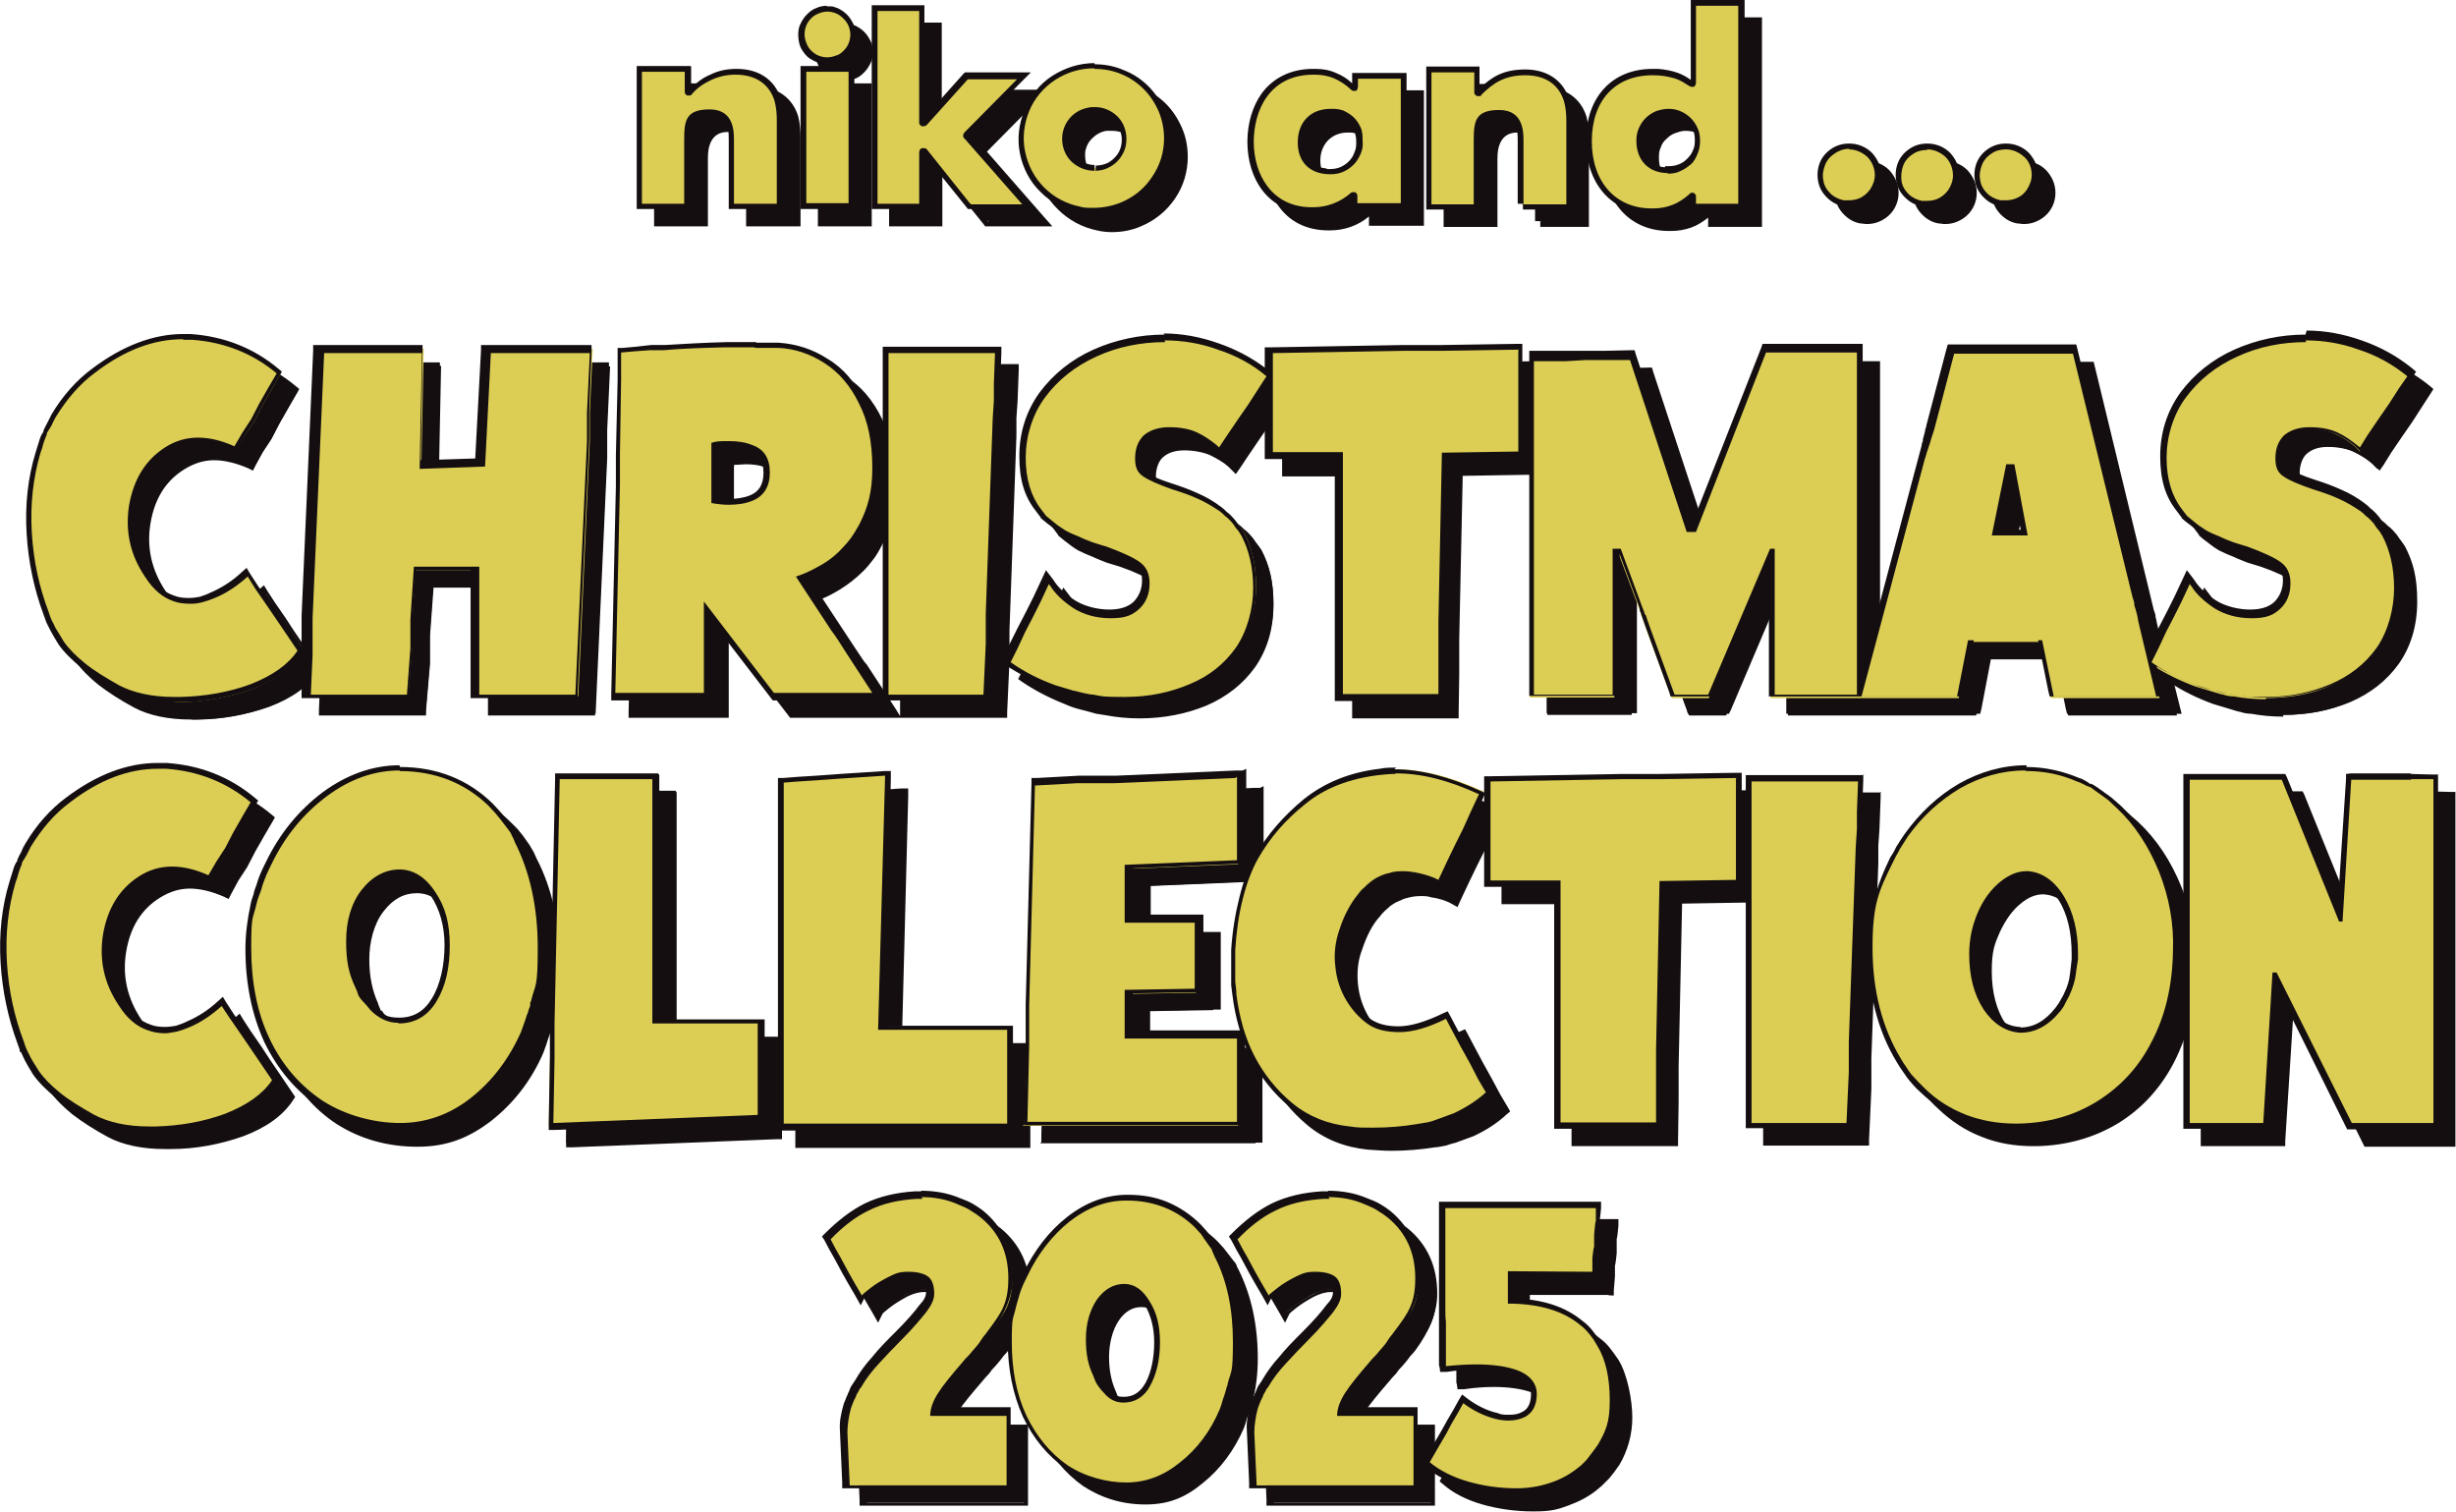
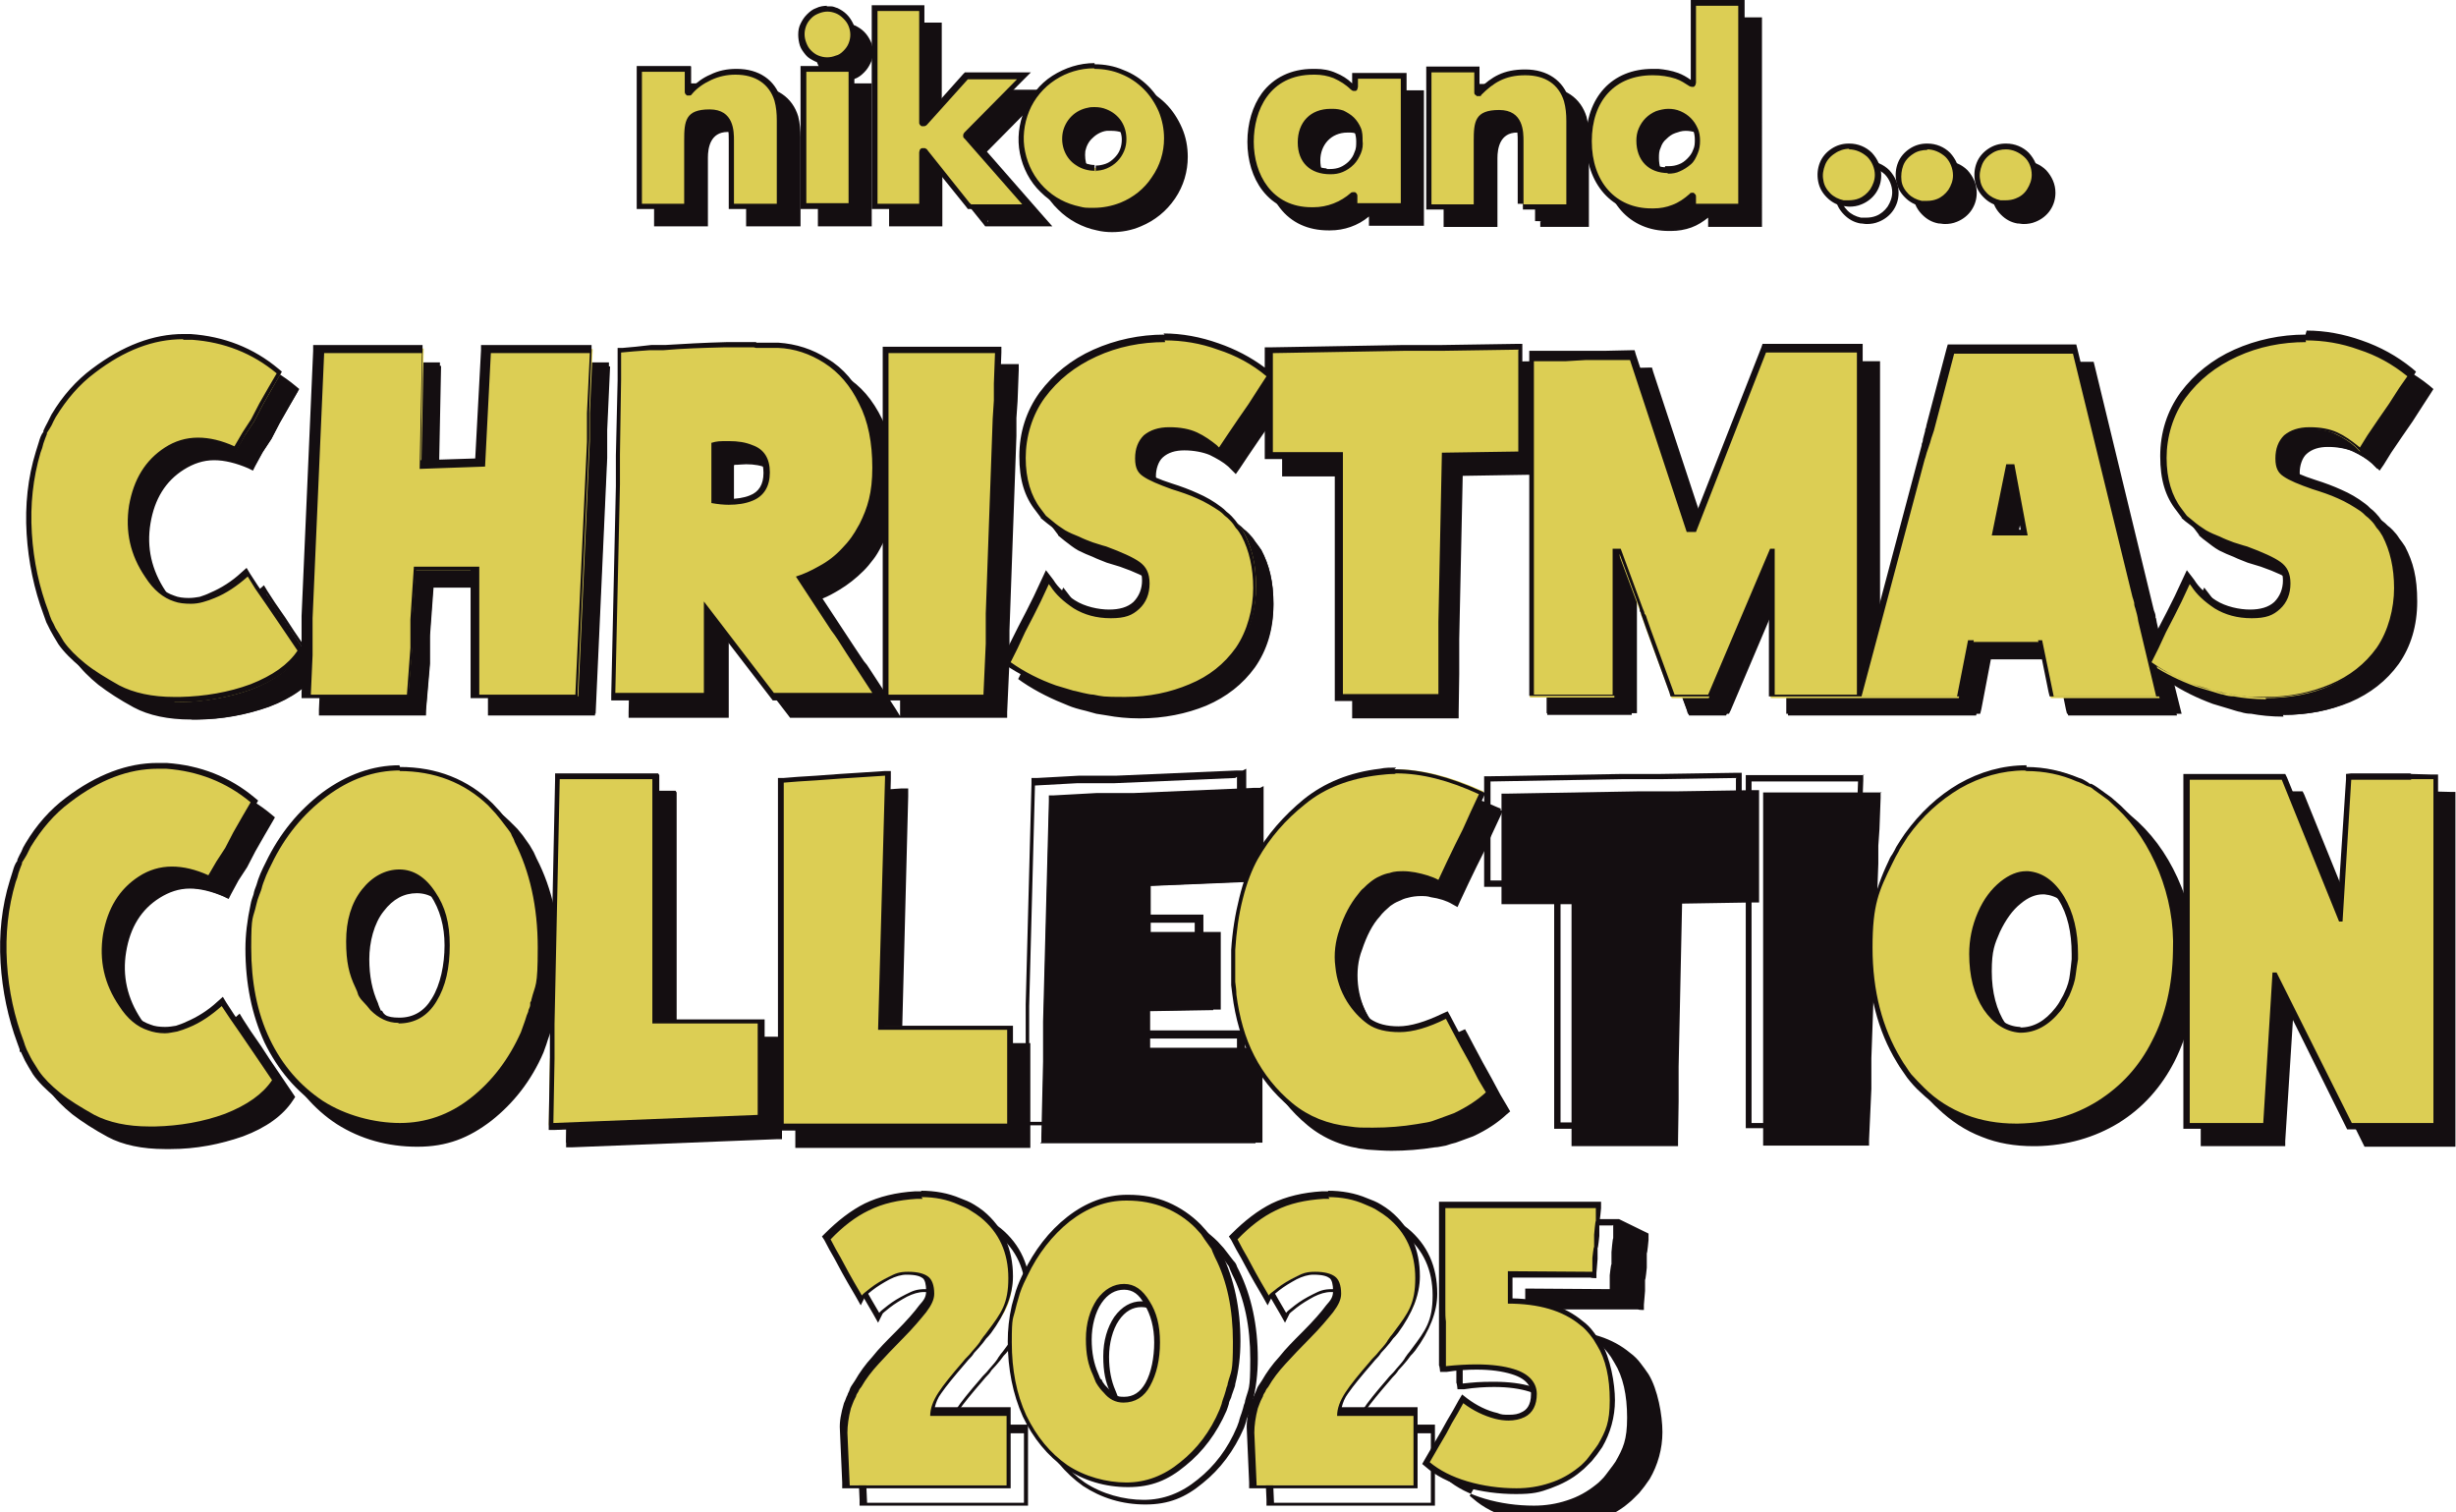
<svg xmlns="http://www.w3.org/2000/svg" id="_レイヤー_1" data-name="レイヤー_1" version="1.1" viewBox="0 0 424.3 261.2">
  <defs>
    <style>
      .st0 {
        fill: #dcce54;
      }

      .st1 {
        fill: #140e11;
      }
    </style>
  </defs>
  <g>
    <g>
-       <path class="st1" d="M265,260.7c-3,0-5.9-.4-8.6-1.2-2.8-.8-5-2-6.7-3.4l-.3-.3,1.7-3,1.4-2.4.9-1.7,1-1.7,1.3-2.3.5.3c1.7,1.2,3.5,2.1,5.4,2.6.8.2,1.5.3,2.1.3,1,0,1.8-.2,2.5-.6,1.2-.6,1.8-1.8,1.8-3.6s-1.2-3.1-3.6-3.8c-1.6-.5-3.7-.8-6.2-.8s-3.4,0-5.3.3h-.5c0,0-.2-8.2-.2-8.2v-20.1c0,0,27,0,27,0l-.2,2.8v2.4c-.1,0-.3,2.1-.3,2.1v1.9c-.1,0-.3,2.8-.3,2.8h-14.4c0-.1,0,4.5,0,4.5,5.2,0,9.3,1.4,12.3,3.9.7.5,1.3,1.1,1.8,1.8l.6.8.7,1c1.5,2.5,2.3,5.8,2.3,9.8s-.7,5.5-2.1,7.9c-.6.9-1.2,1.7-1.8,2.4-.2.3-.5.6-.8.9-.3.3-.6.6-1,.8-1.5,1.2-3.2,2.2-5.1,2.8-1.9.6-3.8,1-5.9,1ZM219.5,259.8l-.5-9.5c0-1.3.2-2.8.7-4.4.2-.6.4-1.1.5-1.4,0,0,.2-.3.3-.8,0-.2.2-.5.4-.8s.3-.6.6-.9c.8-1.4,1.8-2.7,3-4.1,1.2-1.3,2.5-2.8,4.1-4.3,1.8-1.9,3.2-3.4,4.1-4.6.8-1.1,1.3-2,1.3-2.9,0-1.4-.3-2.2-.9-2.6-.6-.5-1.6-.7-3.1-.7s-2,.3-3.2.8c-1.1.6-2.1,1.2-3,1.9-1.2.9-1.4,1.1-1.4,1.1l-.4.8-.5-.8-1.4-2.4-.9-1.6-1.4-2.6-.8-1.4-1.1-2,.3-.3c2.1-2.2,4.4-4,6.8-5.1,2.4-1.2,5.3-1.9,8.5-2.1.4,0,.7,0,1.1,0,2.4,0,4.6.4,6.6,1.3.7.3,1.5.7,2.3,1.1.6.4,1.1.7,1.6,1.1,3.3,2.7,5,6.4,5,10.9s-1.2,6.2-3.7,9.5c-.3.4-.6.7-.8.9l-.6.8c-.4.6-.9,1.2-1.5,1.7-.3.4-.6.7-.8.9s-.4.5-.8.9c-1.9,2.2-3.3,3.9-4.2,5.2-.7,1.1-1.2,2.1-1.3,3.2h13.2v13h-28ZM149.2,259.8l-.5-9.5c0-1.3.2-2.8.7-4.4.2-.6.4-1.1.5-1.4,0,0,.2-.4.4-.8,0-.2.2-.5.4-.8s.3-.6.6-.9c.8-1.4,1.8-2.7,3-4.1,1.1-1.3,2.5-2.8,4.1-4.3,1.8-1.9,3.2-3.4,4.1-4.6.8-1.1,1.3-2,1.3-2.9,0-1.4-.3-2.2-.9-2.6-.6-.5-1.6-.7-3.1-.7s-2,.3-3.2.8c-1.1.6-2.1,1.2-3,1.9-1.2.9-1.4,1.1-1.4,1.1l-.4.8-.5-.8-1.4-2.4-.9-1.6-1.4-2.6-.8-1.4-1.1-2,.3-.3c2.1-2.2,4.4-4,6.8-5.1,2.4-1.2,5.3-1.9,8.5-2.1.4,0,.7,0,1.1,0,2.4,0,4.6.4,6.6,1.3.7.3,1.5.7,2.3,1.1.6.4,1.1.7,1.6,1.1,3.3,2.7,5,6.4,5,10.9s-1.2,6.2-3.7,9.5c-.3.4-.6.7-.8.9l-.6.8c-.4.6-.9,1.2-1.5,1.7-.3.4-.6.7-.8.9-.2.2-.4.5-.8.9-1.9,2.2-3.3,3.9-4.2,5.2-.7,1.1-1.2,2.1-1.3,3.2h13.2v13h-28ZM197.7,259.6c-3.9,0-7.4-1-10.5-3.1-3-2.1-5.5-5.1-7.2-8.8-1.7-3.8-2.6-8.1-2.6-12.8s.2-3.9.7-6.1c.2-.9.5-1.7.7-2.6.4-1.2.9-2.3,1.3-3.1,1.8-3.9,4.4-7.1,7.5-9.5,3.1-2.5,6.5-3.7,10-3.7s4.7.4,6.7,1.3c2.1.8,3.9,2.1,5.4,3.6l1,1.1.7.9,1,1.4c.2.3.4.6.5.9l.4.8c2.1,4.2,3.1,9.2,3.1,14.8s-.3,5-.9,7.3c0,.2-.1.5-.2.8-.4,1.3-.4,1.4-.5,1.5-.2.5-.3.9-.4,1.2,0,.2-.2.6-.4,1.2-1.7,3.9-4,7-6.9,9.4-2.9,2.4-6.1,3.6-9.6,3.6ZM197.2,225.3c-1.7,0-3.1.8-4.3,2.5-1.2,1.7-1.8,3.9-1.8,6.5s.4,4.4,1.1,6l.4,1c.1.2.3.5.5.8.2.3.5.6.9,1.1.9,1,1.8,1.5,3,1.5,1.8,0,3.2-.9,4.2-2.6,1.1-1.9,1.6-4.3,1.6-7.2s-.6-5-1.7-6.9c-1.1-1.8-2.4-2.7-4-2.7Z" />
-       <path class="st1" d="M232.5,209.8c2.3,0,4.4.4,6.4,1.3.7.3,1.5.6,2.2,1.1.5.3,1.1.7,1.6,1.1,3.2,2.6,4.8,6.1,4.8,10.5s-1.2,6-3.6,9.2c-.3.4-.5.7-.7.9-.1.2-.4.5-.6.9-.4.6-.9,1.1-1.4,1.7-.3.4-.6.7-.8.9-.2.2-.5.5-.8.9-1.9,2.2-3.3,3.9-4.2,5.3-.9,1.3-1.4,2.7-1.4,4h13.2v12h-27.1l-.4-9.1c0-1.2.2-2.7.6-4.2.2-.6.4-1,.5-1.3,0,0,.2-.4.4-.8,0-.2.2-.5.4-.8.1-.3.3-.6.5-.8.8-1.4,1.8-2.7,3-4,1.2-1.3,2.5-2.7,4.1-4.3,1.9-1.9,3.2-3.5,4.1-4.6.9-1.2,1.4-2.2,1.4-3.2,0-1.5-.4-2.5-1.1-3-.7-.5-1.8-.8-3.4-.8s-2.2.3-3.4.9c-1.2.6-2.2,1.2-3.1,1.9-.9.7-1.4,1.1-1.5,1.3l-1.4-2.4-.9-1.6-1.4-2.6-.8-1.4-.9-1.7c2.1-2.2,4.3-3.9,6.6-5,2.4-1.2,5.1-1.8,8.3-2,.4,0,.7,0,1,0M162.2,209.8c2.3,0,4.4.4,6.4,1.3.7.3,1.5.6,2.2,1.1.5.3,1.1.7,1.6,1.1,3.2,2.6,4.8,6.1,4.8,10.5s-1.2,6-3.6,9.2c-.3.4-.5.7-.7.9-.1.2-.4.5-.6.9-.4.6-.9,1.1-1.4,1.7-.3.4-.6.7-.8.9-.2.2-.5.5-.8.9-1.9,2.2-3.3,3.9-4.2,5.3-.9,1.3-1.4,2.7-1.4,4h13.2v12h-27.1l-.4-9.1c0-1.2.2-2.7.6-4.2.2-.6.4-1,.5-1.3,0,0,.2-.4.4-.8,0-.2.2-.5.4-.8.1-.3.3-.6.5-.8.8-1.4,1.8-2.7,3-4,1.2-1.3,2.5-2.7,4.1-4.3,1.9-1.9,3.2-3.5,4.1-4.6.9-1.2,1.4-2.2,1.4-3.2,0-1.5-.4-2.5-1.1-3-.7-.5-1.8-.8-3.4-.8s-2.2.3-3.4.9c-1.2.6-2.2,1.2-3.1,1.9-.9.7-1.4,1.1-1.5,1.3l-1.4-2.4-.9-1.6-1.4-2.6-.8-1.4-.9-1.7c2.1-2.2,4.3-3.9,6.6-5,2.4-1.2,5.1-1.8,8.3-2,.4,0,.7,0,1,0M197.7,210.4c2.4,0,4.5.4,6.5,1.2,2,.8,3.8,2,5.3,3.5l1,1.1.6.9,1,1.4c.2.2.3.5.4.8.1.3.3.6.4.9,2.1,4.1,3.1,9,3.1,14.6s-.3,4.9-.9,7.2c0,.2-.1.5-.2.7-.2.9-.4,1.3-.4,1.4-.2.5-.3.9-.4,1.2,0,.2-.2.6-.4,1.2-1.6,3.8-3.9,6.8-6.8,9.1-2.8,2.3-5.9,3.5-9.3,3.5s-7.2-1-10.2-3c-3-2.1-5.3-4.9-7.1-8.6-1.7-3.7-2.5-7.9-2.5-12.6s.2-3.8.7-6c.2-.9.5-1.7.7-2.5.4-1.2.9-2.2,1.3-3,1.8-3.8,4.3-7,7.3-9.4,3.1-2.4,6.3-3.6,9.7-3.6M197.1,245.3c2,0,3.6-1,4.6-2.9,1.1-2,1.7-4.5,1.7-7.5s-.6-5.2-1.8-7.1c-1.2-2-2.6-3-4.4-3s-3.4.9-4.7,2.7c-1.2,1.8-1.9,4.1-1.9,6.8s.4,4.5,1.2,6.2l.4,1c.1.3.3.6.5.9s.5.7,1,1.2c.9,1.1,2,1.7,3.4,1.7M278.7,211.6v2.3c-.1,0-.3,2.4-.3,2.4v2.1c-.1,0-.3,1.9-.3,1.9v2.4c-.1,0-14.6-.1-14.6-.1v5.6c5.3,0,9.5,1.2,12.5,3.7.7.5,1.2,1.1,1.7,1.7l.6.8.6,1c1.5,2.4,2.2,5.6,2.2,9.5s-.7,5.3-2,7.6c-.6.9-1.2,1.6-1.7,2.3-.2.3-.5.6-.8.9s-.6.6-.9.8c-1.5,1.2-3.1,2.1-5,2.7-1.8.6-3.7.9-5.7.9-2.9,0-5.8-.4-8.5-1.2-2.7-.8-4.8-1.9-6.5-3.3l1.5-2.6,1.4-2.4.9-1.7,1-1.7,1-1.8c1.7,1.3,3.6,2.2,5.5,2.7.8.2,1.6.3,2.3.3,1,0,2-.2,2.8-.6,1.4-.7,2.1-2.1,2.1-4s-1.3-3.5-4-4.3c-1.6-.5-3.8-.8-6.4-.8s-3.4.1-5.4.3v-7.7c-.1-.7-.1-1.4-.1-2.1v-17.5c0,0,6.2,0,6.2,0h19.8M232.5,208.8c-.4,0-.7,0-1.1,0-3.3.2-6.2.9-8.7,2.1-2.4,1.2-4.7,3-6.9,5.2l-.5.5.4.6.9,1.7.8,1.4,1.4,2.6.9,1.6,1.4,2.4.9,1.6.8-1.6c0,0,.3-.3,1.2-1,.9-.7,1.9-1.3,3-1.9,1-.5,2-.8,2.9-.8,1.7,0,2.4.3,2.8.6h0s0,0,0,0c.4.3.6,1.1.6,2.2s-.4,1.6-1.2,2.5c-.9,1.1-2.2,2.7-4,4.5-1.6,1.6-3,3-4.1,4.4-1.2,1.3-2.2,2.7-3,4.1-.2.3-.4.6-.6.9-.2.3-.3.6-.4.9-.2.4-.3.6-.3.7-.2.3-.3.8-.6,1.4-.5,1.7-.8,3.2-.7,4.6l.4,9.1v1h29.1v-14h-13.1c.2-.8.5-1.6,1.1-2.4.9-1.3,2.3-3,4.2-5.2h0s0,0,0,0c.4-.5.6-.7.7-.8.2-.2.5-.5.8-1,.5-.5,1-1.1,1.5-1.7l.6-.8c.2-.2.5-.5.8-.9,2.5-3.4,3.8-6.7,3.8-9.8,0-4.7-1.7-8.5-5.1-11.3h0s0,0,0,0c-.5-.4-1.1-.8-1.6-1.1h0s0,0,0,0c-.8-.5-1.6-.8-2.4-1.1-2.1-.9-4.4-1.3-6.8-1.3h0ZM162.2,208.8c-.4,0-.7,0-1.1,0-3.3.2-6.2.9-8.7,2.1-2.4,1.2-4.7,3-6.9,5.2l-.5.5.4.6.9,1.7.8,1.4,1.4,2.6.9,1.6,1.4,2.4.9,1.6.8-1.6c0,0,.3-.3,1.2-1,.9-.7,1.9-1.3,3-1.9,1-.5,2-.8,2.9-.8,1.7,0,2.4.3,2.8.6h0s0,0,0,0c.4.3.6,1.1.6,2.2s-.4,1.6-1.2,2.5c-.9,1.1-2.2,2.7-4,4.5-1.6,1.6-3,3-4.1,4.4-1.2,1.3-2.2,2.7-3,4.1-.2.3-.4.6-.6.9-.2.3-.3.6-.4.9-.2.4-.3.6-.3.7-.2.3-.3.8-.6,1.4-.5,1.7-.8,3.2-.7,4.6l.4,9.1v1h29.1v-14h-13.1c.2-.8.5-1.6,1.1-2.4.9-1.3,2.3-3,4.2-5.2h0s0,0,0,0c.4-.5.6-.7.7-.8.2-.2.5-.5.8-1,.5-.5,1-1.1,1.5-1.7l.6-.8c.2-.2.5-.5.8-.9,2.5-3.4,3.8-6.7,3.8-9.8,0-4.7-1.7-8.5-5.1-11.3h0s0,0,0,0c-.5-.4-1.1-.8-1.6-1.1h0s0,0,0,0c-.8-.5-1.6-.8-2.4-1.1-2.1-.9-4.4-1.3-6.8-1.3h0ZM197.7,209.4c-3.6,0-7.1,1.3-10.3,3.8-3.2,2.5-5.7,5.8-7.6,9.7-.4.8-.9,1.9-1.3,3.1h0s0,0,0,0c-.2.8-.5,1.7-.7,2.5h0s0,0,0,0c-.5,2.2-.7,4.3-.7,6.2,0,4.8.9,9.2,2.6,13,1.8,3.8,4.3,6.8,7.4,9,3.2,2.1,6.8,3.2,10.8,3.2s6.9-1.2,9.9-3.7c3-2.4,5.4-5.6,7.1-9.5h0s0,0,0,0c.2-.5.3-.9.4-1.2,0-.3.2-.6.4-1.1,0-.1.1-.4.5-1.5.1-.3.2-.5.2-.8.6-2.3.9-4.8.9-7.4,0-5.7-1.1-10.8-3.2-15.1l-.4-.8c-.1-.4-.3-.7-.6-1l-1-1.3-.7-.9h0s0,0,0,0l-1-1.1c-1.6-1.6-3.5-2.9-5.6-3.8-2.1-.9-4.4-1.3-6.9-1.3h0ZM193.1,241.2l-.4-1c-.7-1.6-1.1-3.5-1.1-5.8s.6-4.7,1.7-6.3c1.1-1.6,2.4-2.3,3.9-2.3s2.6.8,3.5,2.5c1.1,1.8,1.7,4,1.7,6.6s-.5,5.2-1.5,7c-.9,1.6-2.1,2.4-3.7,2.4s-1.9-.4-2.6-1.3h0s0,0,0,0c-.5-.5-.8-.8-.9-1-.2-.2-.3-.5-.4-.7h0ZM279.7,210.6h-28.1v1s0,15.6,0,15.6v11.7c.1,0,.2,1.1.2,1.1h1.1c1.9-.3,3.7-.4,5.2-.4,2.5,0,4.5.3,6.1.8,2.9.9,3.3,2.4,3.3,3.4,0,2.1-.9,2.8-1.5,3.1-.7.4-1.4.5-2.3.5s-1.3,0-2-.3c-1.8-.4-3.6-1.3-5.2-2.5l-.9-.7-.6,1-1,1.8-1,1.7-1,1.8-1.4,2.4-1.5,2.6-.4.7.6.5c1.7,1.5,4,2.7,6.8,3.5,2.8.8,5.8,1.2,8.8,1.2s4.1-.3,6-1c1.9-.7,3.7-1.6,5.2-2.9.4-.3.7-.6,1-.9s.6-.6.9-.9c.6-.7,1.2-1.5,1.8-2.4h0s0,0,0,0c1.4-2.4,2.2-5.2,2.2-8.1s-.8-7.4-2.4-10l-.7-1h0s0,0,0,0l-.6-.8c-.5-.7-1.2-1.4-1.9-1.9-3-2.5-7-3.8-12.1-3.9v-3.6h13.5c0,.1,1,.1,1,.1v-.9c0,0,.2-2.4.2-2.4v-1.9c.1,0,.3-2.1.3-2.1v-2.5c.1,0,.3-2.3.3-2.3v-1.1h0Z" />
+       <path class="st1" d="M232.5,209.8c2.3,0,4.4.4,6.4,1.3.7.3,1.5.6,2.2,1.1.5.3,1.1.7,1.6,1.1,3.2,2.6,4.8,6.1,4.8,10.5s-1.2,6-3.6,9.2c-.3.4-.5.7-.7.9-.1.2-.4.5-.6.9-.4.6-.9,1.1-1.4,1.7-.3.4-.6.7-.8.9-.2.2-.5.5-.8.9-1.9,2.2-3.3,3.9-4.2,5.3-.9,1.3-1.4,2.7-1.4,4h13.2v12h-27.1l-.4-9.1c0-1.2.2-2.7.6-4.2.2-.6.4-1,.5-1.3,0,0,.2-.4.4-.8,0-.2.2-.5.4-.8.1-.3.3-.6.5-.8.8-1.4,1.8-2.7,3-4,1.2-1.3,2.5-2.7,4.1-4.3,1.9-1.9,3.2-3.5,4.1-4.6.9-1.2,1.4-2.2,1.4-3.2,0-1.5-.4-2.5-1.1-3-.7-.5-1.8-.8-3.4-.8s-2.2.3-3.4.9c-1.2.6-2.2,1.2-3.1,1.9-.9.7-1.4,1.1-1.5,1.3l-1.4-2.4-.9-1.6-1.4-2.6-.8-1.4-.9-1.7c2.1-2.2,4.3-3.9,6.6-5,2.4-1.2,5.1-1.8,8.3-2,.4,0,.7,0,1,0M162.2,209.8c2.3,0,4.4.4,6.4,1.3.7.3,1.5.6,2.2,1.1.5.3,1.1.7,1.6,1.1,3.2,2.6,4.8,6.1,4.8,10.5s-1.2,6-3.6,9.2c-.3.4-.5.7-.7.9-.1.2-.4.5-.6.9-.4.6-.9,1.1-1.4,1.7-.3.4-.6.7-.8.9-.2.2-.5.5-.8.9-1.9,2.2-3.3,3.9-4.2,5.3-.9,1.3-1.4,2.7-1.4,4h13.2v12h-27.1l-.4-9.1c0-1.2.2-2.7.6-4.2.2-.6.4-1,.5-1.3,0,0,.2-.4.4-.8,0-.2.2-.5.4-.8.1-.3.3-.6.5-.8.8-1.4,1.8-2.7,3-4,1.2-1.3,2.5-2.7,4.1-4.3,1.9-1.9,3.2-3.5,4.1-4.6.9-1.2,1.4-2.2,1.4-3.2,0-1.5-.4-2.5-1.1-3-.7-.5-1.8-.8-3.4-.8s-2.2.3-3.4.9c-1.2.6-2.2,1.2-3.1,1.9-.9.7-1.4,1.1-1.5,1.3l-1.4-2.4-.9-1.6-1.4-2.6-.8-1.4-.9-1.7c2.1-2.2,4.3-3.9,6.6-5,2.4-1.2,5.1-1.8,8.3-2,.4,0,.7,0,1,0M197.7,210.4c2.4,0,4.5.4,6.5,1.2,2,.8,3.8,2,5.3,3.5l1,1.1.6.9,1,1.4c.2.2.3.5.4.8.1.3.3.6.4.9,2.1,4.1,3.1,9,3.1,14.6s-.3,4.9-.9,7.2c0,.2-.1.5-.2.7-.2.9-.4,1.3-.4,1.4-.2.5-.3.9-.4,1.2,0,.2-.2.6-.4,1.2-1.6,3.8-3.9,6.8-6.8,9.1-2.8,2.3-5.9,3.5-9.3,3.5s-7.2-1-10.2-3c-3-2.1-5.3-4.9-7.1-8.6-1.7-3.7-2.5-7.9-2.5-12.6s.2-3.8.7-6c.2-.9.5-1.7.7-2.5.4-1.2.9-2.2,1.3-3,1.8-3.8,4.3-7,7.3-9.4,3.1-2.4,6.3-3.6,9.7-3.6M197.1,245.3c2,0,3.6-1,4.6-2.9,1.1-2,1.7-4.5,1.7-7.5s-.6-5.2-1.8-7.1c-1.2-2-2.6-3-4.4-3s-3.4.9-4.7,2.7c-1.2,1.8-1.9,4.1-1.9,6.8s.4,4.5,1.2,6.2l.4,1c.1.3.3.6.5.9s.5.7,1,1.2c.9,1.1,2,1.7,3.4,1.7M278.7,211.6v2.3c-.1,0-.3,2.4-.3,2.4v2.1c-.1,0-.3,1.9-.3,1.9v2.4c-.1,0-14.6-.1-14.6-.1v5.6c5.3,0,9.5,1.2,12.5,3.7.7.5,1.2,1.1,1.7,1.7l.6.8.6,1c1.5,2.4,2.2,5.6,2.2,9.5s-.7,5.3-2,7.6c-.6.9-1.2,1.6-1.7,2.3-.2.3-.5.6-.8.9s-.6.6-.9.8c-1.5,1.2-3.1,2.1-5,2.7-1.8.6-3.7.9-5.7.9-2.9,0-5.8-.4-8.5-1.2-2.7-.8-4.8-1.9-6.5-3.3l1.5-2.6,1.4-2.4.9-1.7,1-1.7,1-1.8c1.7,1.3,3.6,2.2,5.5,2.7.8.2,1.6.3,2.3.3,1,0,2-.2,2.8-.6,1.4-.7,2.1-2.1,2.1-4s-1.3-3.5-4-4.3c-1.6-.5-3.8-.8-6.4-.8s-3.4.1-5.4.3v-7.7c-.1-.7-.1-1.4-.1-2.1v-17.5c0,0,6.2,0,6.2,0h19.8M232.5,208.8c-.4,0-.7,0-1.1,0-3.3.2-6.2.9-8.7,2.1-2.4,1.2-4.7,3-6.9,5.2l-.5.5.4.6.9,1.7.8,1.4,1.4,2.6.9,1.6,1.4,2.4.9,1.6.8-1.6c0,0,.3-.3,1.2-1,.9-.7,1.9-1.3,3-1.9,1-.5,2-.8,2.9-.8,1.7,0,2.4.3,2.8.6h0s0,0,0,0c.4.3.6,1.1.6,2.2s-.4,1.6-1.2,2.5c-.9,1.1-2.2,2.7-4,4.5-1.6,1.6-3,3-4.1,4.4-1.2,1.3-2.2,2.7-3,4.1-.2.3-.4.6-.6.9-.2.3-.3.6-.4.9-.2.4-.3.6-.3.7-.2.3-.3.8-.6,1.4-.5,1.7-.8,3.2-.7,4.6l.4,9.1v1h29.1v-14h-13.1c.2-.8.5-1.6,1.1-2.4.9-1.3,2.3-3,4.2-5.2h0s0,0,0,0c.4-.5.6-.7.7-.8.2-.2.5-.5.8-1,.5-.5,1-1.1,1.5-1.7l.6-.8c.2-.2.5-.5.8-.9,2.5-3.4,3.8-6.7,3.8-9.8,0-4.7-1.7-8.5-5.1-11.3h0s0,0,0,0c-.5-.4-1.1-.8-1.6-1.1h0s0,0,0,0c-.8-.5-1.6-.8-2.4-1.1-2.1-.9-4.4-1.3-6.8-1.3h0ZM162.2,208.8c-.4,0-.7,0-1.1,0-3.3.2-6.2.9-8.7,2.1-2.4,1.2-4.7,3-6.9,5.2l-.5.5.4.6.9,1.7.8,1.4,1.4,2.6.9,1.6,1.4,2.4.9,1.6.8-1.6c0,0,.3-.3,1.2-1,.9-.7,1.9-1.3,3-1.9,1-.5,2-.8,2.9-.8,1.7,0,2.4.3,2.8.6h0s0,0,0,0c.4.3.6,1.1.6,2.2s-.4,1.6-1.2,2.5c-.9,1.1-2.2,2.7-4,4.5-1.6,1.6-3,3-4.1,4.4-1.2,1.3-2.2,2.7-3,4.1-.2.3-.4.6-.6.9-.2.3-.3.6-.4.9-.2.4-.3.6-.3.7-.2.3-.3.8-.6,1.4-.5,1.7-.8,3.2-.7,4.6l.4,9.1v1h29.1v-14h-13.1c.2-.8.5-1.6,1.1-2.4.9-1.3,2.3-3,4.2-5.2h0s0,0,0,0c.4-.5.6-.7.7-.8.2-.2.5-.5.8-1,.5-.5,1-1.1,1.5-1.7l.6-.8c.2-.2.5-.5.8-.9,2.5-3.4,3.8-6.7,3.8-9.8,0-4.7-1.7-8.5-5.1-11.3h0s0,0,0,0c-.5-.4-1.1-.8-1.6-1.1h0s0,0,0,0c-.8-.5-1.6-.8-2.4-1.1-2.1-.9-4.4-1.3-6.8-1.3h0ZM197.7,209.4c-3.6,0-7.1,1.3-10.3,3.8-3.2,2.5-5.7,5.8-7.6,9.7-.4.8-.9,1.9-1.3,3.1h0s0,0,0,0c-.2.8-.5,1.7-.7,2.5h0s0,0,0,0c-.5,2.2-.7,4.3-.7,6.2,0,4.8.9,9.2,2.6,13,1.8,3.8,4.3,6.8,7.4,9,3.2,2.1,6.8,3.2,10.8,3.2s6.9-1.2,9.9-3.7c3-2.4,5.4-5.6,7.1-9.5h0s0,0,0,0c.2-.5.3-.9.4-1.2,0-.3.2-.6.4-1.1,0-.1.1-.4.5-1.5.1-.3.2-.5.2-.8.6-2.3.9-4.8.9-7.4,0-5.7-1.1-10.8-3.2-15.1l-.4-.8c-.1-.4-.3-.7-.6-1l-1-1.3-.7-.9h0s0,0,0,0l-1-1.1c-1.6-1.6-3.5-2.9-5.6-3.8-2.1-.9-4.4-1.3-6.9-1.3h0ZM193.1,241.2l-.4-1c-.7-1.6-1.1-3.5-1.1-5.8s.6-4.7,1.7-6.3c1.1-1.6,2.4-2.3,3.9-2.3s2.6.8,3.5,2.5c1.1,1.8,1.7,4,1.7,6.6s-.5,5.2-1.5,7c-.9,1.6-2.1,2.4-3.7,2.4s-1.9-.4-2.6-1.3h0s0,0,0,0c-.5-.5-.8-.8-.9-1-.2-.2-.3-.5-.4-.7h0ZM279.7,210.6h-28.1v1s0,15.6,0,15.6v11.7c.1,0,.2,1.1.2,1.1h1.1c1.9-.3,3.7-.4,5.2-.4,2.5,0,4.5.3,6.1.8,2.9.9,3.3,2.4,3.3,3.4,0,2.1-.9,2.8-1.5,3.1-.7.4-1.4.5-2.3.5s-1.3,0-2-.3l-.9-.7-.6,1-1,1.8-1,1.7-1,1.8-1.4,2.4-1.5,2.6-.4.7.6.5c1.7,1.5,4,2.7,6.8,3.5,2.8.8,5.8,1.2,8.8,1.2s4.1-.3,6-1c1.9-.7,3.7-1.6,5.2-2.9.4-.3.7-.6,1-.9s.6-.6.9-.9c.6-.7,1.2-1.5,1.8-2.4h0s0,0,0,0c1.4-2.4,2.2-5.2,2.2-8.1s-.8-7.4-2.4-10l-.7-1h0s0,0,0,0l-.6-.8c-.5-.7-1.2-1.4-1.9-1.9-3-2.5-7-3.8-12.1-3.9v-3.6h13.5c0,.1,1,.1,1,.1v-.9c0,0,.2-2.4.2-2.4v-1.9c.1,0,.3-2.1.3-2.1v-2.5c.1,0,.3-2.3.3-2.3v-1.1h0Z" />
    </g>
    <g>
      <path class="st0" d="M262,257.7c-3,0-5.9-.4-8.6-1.2-2.8-.8-5-2-6.7-3.4l-.3-.3,1.7-3,1.4-2.4.9-1.7,1-1.7,1.3-2.3.5.3c1.7,1.2,3.5,2.1,5.4,2.6.8.2,1.5.3,2.1.3,1,0,1.8-.2,2.5-.6,1.2-.6,1.8-1.8,1.8-3.6s-1.2-3.1-3.6-3.8c-1.6-.5-3.7-.8-6.2-.8s-3.4,0-5.3.3h-.5c0,0-.2-8.2-.2-8.2v-20.1c0,0,27,0,27,0l-.2,2.8v2.4c-.1,0-.3,2.1-.3,2.1v1.9c-.1,0-.3,2.8-.3,2.8h-14.4c0-.1,0,4.5,0,4.5,5.2,0,9.3,1.4,12.3,3.9.7.5,1.3,1.1,1.8,1.8l.6.8.7,1c1.5,2.5,2.3,5.8,2.3,9.8s-.7,5.5-2.1,7.9c-.6.9-1.2,1.7-1.8,2.4-.2.3-.5.6-.8.9-.3.3-.6.6-1,.8-1.5,1.2-3.2,2.2-5.1,2.8-1.9.6-3.8,1-5.9,1ZM216.5,256.8l-.5-9.5c0-1.3.2-2.8.7-4.4.2-.6.4-1.1.5-1.4,0,0,.2-.3.3-.8,0-.2.2-.5.4-.8s.3-.6.6-.9c.8-1.4,1.8-2.7,3-4.1,1.2-1.3,2.5-2.8,4.1-4.3,1.8-1.9,3.2-3.4,4.1-4.6.8-1.1,1.3-2,1.3-2.9,0-1.4-.3-2.2-.9-2.6-.6-.5-1.6-.7-3.1-.7s-2,.3-3.2.8c-1.1.6-2.1,1.2-3,1.9-1.2.9-1.4,1.1-1.4,1.1l-.4.8-.5-.8-1.4-2.4-.9-1.6-1.4-2.6-.8-1.4-1.1-2,.3-.3c2.1-2.2,4.4-4,6.8-5.1,2.4-1.2,5.3-1.9,8.5-2.1.4,0,.7,0,1.1,0,2.4,0,4.6.4,6.6,1.3.7.3,1.5.7,2.3,1.1.6.4,1.1.7,1.6,1.1,3.3,2.7,5,6.4,5,10.9s-1.2,6.2-3.7,9.5c-.3.4-.6.7-.8.9l-.6.8c-.4.6-.9,1.2-1.5,1.7-.3.4-.6.7-.8.9s-.4.5-.8.9c-1.9,2.2-3.3,3.9-4.2,5.2-.7,1.1-1.2,2.1-1.3,3.2h13.2v13h-28ZM146.2,256.8l-.5-9.5c0-1.3.2-2.8.7-4.4.2-.6.4-1.1.5-1.4s.2-.3.4-.8c0-.2.2-.5.4-.8s.3-.6.6-.9c.8-1.4,1.8-2.7,3-4.1,1.1-1.3,2.5-2.8,4.1-4.3,1.8-1.9,3.2-3.4,4.1-4.6.8-1.1,1.3-2,1.3-2.9,0-1.4-.3-2.2-.9-2.6-.6-.5-1.6-.7-3.1-.7s-2,.3-3.2.8c-1.1.6-2.1,1.2-3,1.9-1.2.9-1.4,1.1-1.4,1.1l-.4.8-.5-.8-1.4-2.4-.9-1.6-1.4-2.6-.8-1.4-1.1-2,.3-.3c2.1-2.2,4.4-4,6.8-5.1,2.4-1.2,5.3-1.9,8.5-2.1.4,0,.7,0,1.1,0,2.4,0,4.6.4,6.6,1.3.7.3,1.5.7,2.3,1.1.6.4,1.1.7,1.6,1.1,3.3,2.7,5,6.4,5,10.9s-1.2,6.2-3.7,9.5c-.3.4-.6.7-.8.9l-.6.8c-.4.6-.9,1.2-1.5,1.7-.3.4-.6.7-.8.9-.2.2-.4.5-.8.9-1.9,2.2-3.3,3.9-4.2,5.2-.7,1.1-1.2,2.1-1.3,3.2h13.2v13h-28ZM194.7,256.6c-3.9,0-7.4-1-10.5-3.1-3-2.1-5.5-5.1-7.2-8.8-1.7-3.8-2.6-8.1-2.6-12.8s.2-3.9.7-6.1c.2-.9.5-1.7.7-2.6.4-1.2.9-2.3,1.3-3.1,1.8-3.9,4.4-7.1,7.5-9.5,3.1-2.5,6.5-3.7,10-3.7s4.7.4,6.7,1.3c2.1.8,3.9,2.1,5.4,3.6l1,1.1.7.9,1,1.4c.2.3.4.6.5.9l.4.8c2.1,4.2,3.1,9.2,3.1,14.8s-.3,5-.9,7.3c0,.2-.1.5-.2.8-.4,1.3-.4,1.4-.5,1.5-.2.5-.3.9-.4,1.2,0,.2-.2.6-.4,1.2-1.7,3.9-4,7-6.9,9.4-2.9,2.4-6.1,3.6-9.6,3.6ZM194.2,222.3c-1.7,0-3.1.8-4.3,2.5-1.2,1.7-1.8,3.9-1.8,6.5s.4,4.4,1.1,6l.4,1c.1.2.3.5.5.8.2.3.5.6.9,1.1.9,1,1.8,1.5,3,1.5,1.8,0,3.2-.9,4.2-2.6,1.1-1.9,1.6-4.3,1.6-7.2s-.6-5-1.7-6.9c-1.1-1.8-2.4-2.7-4-2.7Z" />
      <path class="st1" d="M229.5,206.8c2.3,0,4.4.4,6.4,1.3.7.3,1.5.6,2.2,1.1.5.3,1.1.7,1.6,1.1,3.2,2.6,4.8,6.1,4.8,10.5s-1.2,6-3.6,9.2c-.3.4-.5.7-.7.9-.1.2-.4.5-.6.9-.4.6-.9,1.1-1.4,1.7-.3.4-.6.7-.8.9-.2.2-.5.5-.8.9-1.9,2.2-3.3,3.9-4.2,5.3s-1.4,2.7-1.4,4h13.2v12h-27.1l-.4-9.1c0-1.2.2-2.7.6-4.2.2-.6.4-1,.5-1.3,0,0,.2-.4.4-.8,0-.2.2-.5.4-.8.1-.3.3-.6.5-.8.8-1.4,1.8-2.7,3-4,1.2-1.3,2.5-2.7,4.1-4.3,1.9-1.9,3.2-3.5,4.1-4.6.9-1.2,1.4-2.2,1.4-3.2,0-1.5-.4-2.5-1.1-3-.7-.5-1.8-.8-3.4-.8s-2.2.3-3.4.9c-1.2.6-2.2,1.2-3.1,1.9-.9.7-1.4,1.1-1.5,1.3l-1.4-2.4-.9-1.6-1.4-2.6-.8-1.4-.9-1.7c2.1-2.2,4.3-3.9,6.6-5,2.4-1.2,5.1-1.8,8.3-2,.4,0,.7,0,1,0M159.2,206.8c2.3,0,4.4.4,6.4,1.3.7.3,1.5.6,2.2,1.1.5.3,1.1.7,1.6,1.1,3.2,2.6,4.8,6.1,4.8,10.5s-1.2,6-3.6,9.2c-.3.4-.5.7-.7.9-.1.2-.4.5-.6.9-.4.6-.9,1.1-1.4,1.7-.3.4-.6.7-.8.9-.2.2-.5.5-.8.9-1.9,2.2-3.3,3.9-4.2,5.3s-1.4,2.7-1.4,4h13.2v12h-27.1l-.4-9.1c0-1.2.2-2.7.6-4.2.2-.6.4-1,.5-1.3,0,0,.2-.4.4-.8,0-.2.2-.5.4-.8.1-.3.3-.6.5-.8.8-1.4,1.8-2.7,3-4,1.2-1.3,2.5-2.7,4.1-4.3,1.9-1.9,3.2-3.5,4.1-4.6.9-1.2,1.4-2.2,1.4-3.2,0-1.5-.4-2.5-1.1-3-.7-.5-1.8-.8-3.4-.8s-2.2.3-3.4.9c-1.2.6-2.2,1.2-3.1,1.9-.9.7-1.4,1.1-1.5,1.3l-1.4-2.4-.9-1.6-1.4-2.6-.8-1.4-.9-1.7c2.1-2.2,4.3-3.9,6.6-5,2.4-1.2,5.1-1.8,8.3-2,.4,0,.7,0,1,0M194.7,207.4c2.4,0,4.5.4,6.5,1.2,2,.8,3.8,2,5.3,3.5l1,1.1.6.9,1,1.4c.2.2.3.5.4.8.1.3.3.6.4.9,2.1,4.1,3.1,9,3.1,14.6s-.3,4.9-.9,7.2c0,.2-.1.5-.2.7-.2.9-.4,1.3-.4,1.4-.2.5-.3.9-.4,1.2,0,.2-.2.6-.4,1.2-1.6,3.8-3.9,6.8-6.8,9.1-2.8,2.3-5.9,3.5-9.3,3.5s-7.2-1-10.2-3c-3-2.1-5.3-4.9-7.1-8.6-1.7-3.7-2.5-7.9-2.5-12.6s.2-3.8.7-6c.2-.9.5-1.7.7-2.5.4-1.2.9-2.2,1.3-3,1.8-3.8,4.3-7,7.3-9.4,3.1-2.4,6.3-3.6,9.7-3.6M194.1,242.3c2,0,3.6-1,4.6-2.9,1.1-2,1.7-4.5,1.7-7.5s-.6-5.2-1.8-7.1c-1.2-2-2.6-3-4.4-3s-3.4.9-4.7,2.7c-1.2,1.8-1.9,4.1-1.9,6.8s.4,4.5,1.2,6.2c.1.3.3.7.4,1,.1.3.3.6.5.9.2.3.5.7,1,1.2.9,1.1,2,1.7,3.4,1.7M275.7,208.6v2.3c-.1,0-.3,2.4-.3,2.4v2.1c-.1,0-.3,1.9-.3,1.9v2.4c-.1,0-14.6-.1-14.6-.1v5.6c5.3,0,9.5,1.2,12.5,3.7.7.5,1.2,1.1,1.7,1.7l.6.8.6,1c1.5,2.4,2.2,5.6,2.2,9.5s-.7,5.3-2,7.6c-.6.9-1.2,1.6-1.7,2.3-.2.3-.5.6-.8.9-.3.3-.6.6-.9.8-1.5,1.2-3.1,2.1-5,2.7-1.8.6-3.7.9-5.7.9-2.9,0-5.8-.4-8.5-1.2-2.7-.8-4.8-1.9-6.5-3.3l1.5-2.6,1.4-2.4.9-1.7,1-1.7,1-1.8c1.7,1.3,3.6,2.2,5.5,2.7.8.2,1.6.3,2.3.3,1,0,2-.2,2.8-.6,1.4-.7,2.1-2.1,2.1-4s-1.3-3.5-4-4.3c-1.6-.5-3.8-.8-6.4-.8-1.6,0-3.4.1-5.3.3v-7.7c-.1-.7-.1-1.4-.1-2.1v-17.5c0,0,6.2,0,6.2,0h19.8M229.5,205.8c-.4,0-.7,0-1.1,0-3.3.2-6.2.9-8.7,2.1-2.4,1.2-4.7,3-6.9,5.2l-.5.5.4.6.9,1.7.8,1.4,1.4,2.6.9,1.6,1.4,2.4.9,1.6.8-1.6c0,0,.3-.3,1.2-1,.9-.7,1.9-1.3,3-1.9,1-.5,2-.8,2.9-.8,1.7,0,2.4.3,2.8.6h0s0,0,0,0c.4.3.6,1.1.6,2.2s-.4,1.6-1.2,2.5c-.8,1.1-2.2,2.7-4,4.5-1.6,1.6-3,3-4.1,4.4-1.2,1.3-2.2,2.7-3,4.1-.2.3-.4.6-.6.9-.2.3-.3.6-.4.9-.2.4-.3.6-.3.7-.2.3-.3.8-.6,1.4-.5,1.7-.8,3.2-.7,4.6l.4,9.1v1h29.1v-14h-13.1c.2-.8.5-1.6,1.1-2.4.9-1.3,2.3-3,4.2-5.2h0s0,0,0,0c.4-.5.6-.7.7-.8.2-.2.5-.5.8-1,.5-.5,1-1.1,1.5-1.7l.6-.8c.2-.2.5-.5.8-.9,2.5-3.4,3.8-6.7,3.8-9.8,0-4.7-1.7-8.5-5.1-11.3h0s0,0,0,0c-.5-.4-1.1-.8-1.6-1.1h0s0,0,0,0c-.8-.5-1.6-.8-2.4-1.1-2.1-.9-4.4-1.3-6.8-1.3h0ZM159.2,205.8c-.4,0-.7,0-1.1,0-3.3.2-6.2.9-8.7,2.1-2.4,1.2-4.7,3-6.9,5.2l-.5.5.4.6.9,1.7.8,1.4,1.4,2.6.9,1.6,1.4,2.4.9,1.6.8-1.6c0,0,.3-.3,1.2-1,.9-.7,1.9-1.3,3-1.9,1-.5,2-.8,2.9-.8,1.7,0,2.4.3,2.8.6h0s0,0,0,0c.4.3.6,1.1.6,2.2s-.4,1.6-1.2,2.5c-.8,1.1-2.2,2.7-4,4.5-1.6,1.6-3,3-4.1,4.4-1.2,1.3-2.2,2.7-3,4.1-.2.3-.4.6-.6.9-.2.3-.3.6-.4.9-.2.4-.3.6-.3.7-.2.3-.3.8-.6,1.4-.5,1.7-.8,3.2-.7,4.6l.4,9.1v1h29.1v-14h-13.1c.2-.8.5-1.6,1.1-2.4.9-1.3,2.3-3,4.2-5.2h0s0,0,0,0c.4-.5.6-.7.7-.8.2-.2.5-.5.8-1,.5-.5,1-1.1,1.5-1.7l.6-.8c.2-.2.5-.5.8-.9,2.5-3.4,3.8-6.7,3.8-9.8,0-4.7-1.7-8.5-5.1-11.3h0s0,0,0,0c-.5-.4-1.1-.8-1.6-1.1h0s0,0,0,0c-.8-.5-1.6-.8-2.4-1.1-2.1-.9-4.4-1.3-6.8-1.3h0ZM194.7,206.4c-3.6,0-7.1,1.3-10.3,3.8-3.2,2.5-5.7,5.8-7.6,9.7-.4.8-.9,1.9-1.3,3.1h0s0,0,0,0c-.2.8-.5,1.7-.7,2.5h0s0,0,0,0c-.5,2.2-.7,4.3-.7,6.2,0,4.8.9,9.2,2.6,13,1.8,3.8,4.3,6.8,7.4,9,3.2,2.1,6.8,3.2,10.8,3.2s6.9-1.2,9.9-3.7c3-2.4,5.4-5.6,7.1-9.5h0s0,0,0,0c.2-.5.3-.9.4-1.2,0-.3.2-.6.4-1.1,0-.1.1-.4.5-1.5.1-.3.2-.5.2-.8.6-2.3.9-4.8.9-7.4,0-5.7-1.1-10.8-3.2-15.1l-.4-.8c-.1-.4-.3-.7-.6-1l-1-1.3-.7-.9h0s0,0,0,0l-1-1.1c-1.6-1.6-3.5-2.9-5.6-3.8-2.1-.9-4.4-1.3-6.9-1.3h0ZM190.1,238.2l-.2-.5-.2-.5c-.7-1.6-1.1-3.5-1.1-5.8s.6-4.7,1.7-6.3c1.1-1.6,2.4-2.3,3.9-2.3s2.6.8,3.5,2.5c1.1,1.8,1.7,4,1.7,6.6s-.5,5.2-1.5,7c-.9,1.6-2.1,2.4-3.7,2.4s-1.9-.4-2.6-1.3h0s0,0,0,0c-.5-.5-.8-.8-.9-1-.2-.2-.3-.5-.4-.7h0ZM276.7,207.6h-28.1v1s0,15.6,0,15.6v11.7c.1,0,.2,1.1.2,1.1h1.1c1.9-.3,3.7-.4,5.2-.4,2.5,0,4.5.3,6.1.8,2.9.9,3.3,2.4,3.3,3.4,0,2.1-.9,2.8-1.5,3.1-.7.4-1.4.5-2.3.5s-1.3,0-2-.3c-1.8-.4-3.6-1.3-5.2-2.5l-.9-.7-.6,1-1,1.8-1,1.7-1,1.8-1.4,2.4-1.5,2.6-.4.7.6.5c1.7,1.5,4,2.7,6.8,3.5,2.8.8,5.8,1.2,8.8,1.2s4.1-.3,6-1c1.9-.7,3.7-1.6,5.2-2.9.4-.3.7-.6,1-.9.3-.3.6-.6.9-.9.6-.7,1.2-1.5,1.8-2.4h0s0,0,0,0c1.4-2.4,2.2-5.2,2.2-8.1s-.8-7.4-2.4-10l-.7-1h0s0,0,0,0l-.6-.8c-.5-.7-1.2-1.4-1.9-1.9-3-2.5-7-3.8-12.1-3.9v-3.6h13.5c0,.1,1,.1,1,.1v-.9c0,0,.2-2.4.2-2.4v-1.9c.1,0,.3-2.1.3-2.1v-2.5c.1,0,.3-2.3.3-2.3v-1.1h0Z" />
    </g>
  </g>
  <g>
    <g>
      <g>
-         <path class="st1" d="M322.4,38.2c-.3,0-.7,0-1,0-1-.2-1.9-.7-2.6-1.4-.7-.7-1.2-1.6-1.4-2.5-.2-1,0-2,.3-2.9.4-.9,1-1.7,1.8-2.2.8-.5,1.8-.8,2.8-.8,1.3,0,2.6.5,3.5,1.5.9.9,1.5,2.2,1.5,3.5,0,1-.3,1.9-.8,2.8-.5.8-1.3,1.4-2.2,1.8-.6.2-1.2.4-1.9.4h0Z" />
        <path class="st1" d="M322.4,28.8c1.2,0,2.3.5,3.2,1.3.8.8,1.3,2,1.3,3.1,0,.9-.3,1.7-.8,2.5-.5.7-1.2,1.3-2,1.6-.5.2-1.1.3-1.7.3s-.6,0-.9,0c-.9-.2-1.7-.6-2.3-1.2-.6-.6-1.1-1.4-1.2-2.3-.2-.9,0-1.8.3-2.6.3-.8.9-1.5,1.7-2,.7-.5,1.6-.8,2.5-.8M322.4,27.8h0c-1.1,0-2.1.3-3,.9-.9.6-1.6,1.4-2,2.4-.4,1-.5,2.1-.3,3.2.2,1.1.7,2,1.5,2.8.8.8,1.7,1.3,2.8,1.5.4,0,.7.1,1.1.1.7,0,1.4-.1,2.1-.4,1-.4,1.9-1.1,2.5-2,.6-.9.9-1.9.9-3,0-1.5-.6-2.8-1.6-3.9-1-1-2.4-1.6-3.9-1.6h0Z" />
      </g>
      <g>
        <path class="st1" d="M335.9,38.2c-.3,0-.7,0-1,0-1-.2-1.8-.7-2.5-1.4-.7-.7-1.2-1.6-1.4-2.5-.2-1,0-2,.3-2.9.4-.9,1-1.7,1.8-2.2.8-.5,1.8-.8,2.8-.8,1.3,0,2.6.5,3.5,1.5.9.9,1.5,2.2,1.5,3.5,0,1-.3,1.9-.8,2.8-.6.8-1.3,1.4-2.2,1.8-.6.2-1.2.4-1.9.4Z" />
        <path class="st1" d="M335.9,28.8h0c1.2,0,2.3.5,3.2,1.3.8.8,1.3,2,1.3,3.2,0,.9-.3,1.7-.8,2.5-.5.7-1.2,1.3-2,1.6-.5.2-1.1.3-1.7.3s-.6,0-.9,0c-.9-.2-1.7-.6-2.3-1.2-.6-.6-1.1-1.4-1.2-2.3-.2-.9,0-1.8.3-2.6.3-.8.9-1.5,1.7-2,.7-.5,1.6-.7,2.5-.7M335.9,27.8h0c-1.1,0-2.1.3-3,.9-.9.6-1.6,1.4-2,2.4-.4,1-.5,2.1-.3,3.2.2,1.1.7,2,1.5,2.8.8.8,1.7,1.3,2.8,1.5.4,0,.7.1,1.1.1.7,0,1.4-.1,2.1-.4,1-.4,1.9-1.1,2.5-2,.6-.9.9-1.9.9-3,0-1.5-.6-2.8-1.6-3.9-1-1-2.4-1.6-3.9-1.6h0Z" />
      </g>
      <g>
        <path class="st1" d="M349.5,38.2c-.3,0-.7,0-1,0-1-.2-1.9-.7-2.5-1.4-.7-.7-1.2-1.6-1.4-2.5-.2-1,0-2,.3-2.9.4-.9,1-1.7,1.8-2.2.8-.5,1.8-.8,2.8-.8,1.3,0,2.6.5,3.5,1.5.9.9,1.5,2.2,1.5,3.5,0,1-.3,1.9-.8,2.8-.6.8-1.3,1.4-2.2,1.8-.6.2-1.2.4-1.9.4h0Z" />
        <path class="st1" d="M349.5,28.8h0c1.2,0,2.3.5,3.2,1.3s1.3,2,1.3,3.1c0,.9-.3,1.7-.8,2.5-.5.7-1.2,1.3-2,1.6-.5.2-1.1.3-1.7.3s-.6,0-.9,0c-.9-.2-1.7-.6-2.3-1.2-.6-.6-1.1-1.4-1.2-2.3-.2-.9,0-1.8.3-2.6.3-.8.9-1.5,1.7-2,.7-.5,1.6-.7,2.5-.7M349.5,27.8c-1.1,0-2.1.3-3,.9-.9.6-1.6,1.4-2,2.4-.4,1-.5,2.1-.3,3.2.2,1.1.7,2,1.5,2.8.8.8,1.7,1.3,2.8,1.5.4,0,.7.1,1.1.1.7,0,1.4-.1,2.1-.4,1-.4,1.9-1.1,2.5-2,.6-.9.9-1.9.9-3,0-1.5-.6-2.8-1.6-3.9-1-1-2.4-1.6-3.9-1.6h0Z" />
      </g>
      <g>
        <path class="st1" d="M113.5,38.6V14.9h8.3v3.9s0,0,0,.1,0,0,.1,0h.1s0,0,.1,0c1-1.1,2.2-2,3.6-2.6,1.4-.6,2.8-.9,4.3-.9h.1c3.6,0,6.2,1.8,7.1,4.8.3,1.2.4,2.3.4,3.5v14.9h-8.4v-11.4c0-2.6-.4-4.9-3.7-4.9s-3.9,1.8-3.9,4.9v11.4h-8.3Z" />
        <path class="st1" d="M121.3,15.4v3.4c0,.1,0,.3.1.4,0,.1.2.2.3.3,0,0,.2,0,.3,0s0,0,.1,0c.1,0,.3,0,.4-.2.9-1.1,2.1-1.9,3.4-2.5,1.3-.6,2.7-.9,4.1-.9s0,0,.1,0c3.4,0,5.8,1.6,6.7,4.5.3,1.1.4,2.2.4,3.4v14.4h-7.4v-10.9c0-1.6,0-5.4-4.2-5.4s-4.4,2-4.4,5.4v10.9h-7.3V15.4h7.3M129.9,38.1h0s0,0,0,0h0M122.3,14.4h-9.3v24.7h9.3v-11.9c0-1.6.4-4.4,3.4-4.4s3.2,1.7,3.2,4.4v11.9h9.4v-15.4c0-1.2-.1-2.4-.4-3.6-1-3.3-3.8-5.2-7.6-5.2h-.1c-1.6,0-3.1.3-4.5,1-1.2.5-2.3,1.3-3.3,2.3v-3.7h0Z" />
      </g>
      <g>
        <path class="st1" d="M141.8,38.6V14.9h8.3v23.7h-8.3ZM145.8,13.4c-.6,0-1.2-.1-1.7-.4-.5-.2-1-.6-1.4-1-.4-.4-.7-.9-.9-1.4-.2-.5-.3-1.1-.3-1.7,0-.6.1-1.1.3-1.7.2-.5.6-1,1-1.4.4-.4.9-.7,1.4-.9.5-.2,1.1-.3,1.7-.3h.4c.5,0,.9.2,1.3.3.5.2,1,.5,1.4,1,.4.4.7.9,1,1.4.2.5.3,1.1.3,1.7,0,.6-.1,1.2-.3,1.7-.2.5-.5,1-1,1.4-.4.4-.9.7-1.4,1-.5.2-1.1.3-1.7.3h-.1Z" />
        <path class="st1" d="M145.9,5s0,0,0,0h0c.5,0,1,.1,1.5.3.5.2.9.5,1.3.9.4.4.7.8.9,1.3.2.5.3,1,.3,1.5,0,.5-.1,1-.3,1.5-.2.5-.5.9-.9,1.3-.4.4-.8.7-1.3.8-.5.2-1,.3-1.5.3h0c-.5,0-1-.1-1.5-.3-.5-.2-.9-.5-1.3-.9-.4-.4-.6-.8-.8-1.3-.2-.5-.3-1-.3-1.5,0-.5.1-1,.3-1.5.2-.5.5-.9.9-1.3.4-.4.8-.6,1.3-.8.5-.2,1-.3,1.5-.3M149.6,15.4v22.7h-7.3V15.4h7.3M145.9,4c-.6,0-1.3.1-1.9.4-.6.2-1.1.6-1.6,1.1-.5.5-.8,1-1.1,1.6-.3.6-.4,1.2-.4,1.9,0,.6.1,1.3.3,1.9.2.6.6,1.1,1,1.6.4.5,1,.8,1.6,1.1.6.3,1.2.4,1.9.4h.1c.7,0,1.3-.1,1.9-.4.6-.2,1.1-.6,1.6-1.1.5-.5.8-1,1.1-1.6.3-.6.4-1.2.4-1.9,0-.6-.1-1.3-.4-1.9-.3-.6-.6-1.1-1.1-1.6-.5-.5-1-.8-1.6-1.1-.4-.1-.7-.2-1.1-.3h0c0,0-.8,0-.8,0h0s0,0,0,0h0ZM150.6,14.4h-9.3v24.7h9.3V14.4h0Z" />
      </g>
      <g>
        <path class="st1" d="M170.7,38.6v-.5s-.4.3-.4.3l-7.5-9.4s0,0-.1,0h-.2s0,0-.1,0c0,0,0,0,0,.1v9.4h-8.2V4.4h8.2v19.7s0,0,0,.1c0,0,0,0,.1,0l.3.5v-.5c0,0,0,0,0,0l7.3-8.1h9.9l-10,10s0,.1,0,.2c0,0,0,.1,0,.2l10.7,12.2h-10Z" />
        <path class="st1" d="M161.8,4.9v19.2c0,.2,0,.3.1.4,0,.1.2.2.3.3,0,0,.2,0,.3,0s.1,0,.2,0c.1,0,.3-.1.4-.2l7.1-7.9h8.5l-9.1,9.2c-.1.1-.2.3-.2.5,0,.2,0,.4.2.5l10,11.4h-8.9l-7.5-9.4c0-.1-.2-.2-.4-.3,0,0-.1,0-.2,0s-.2,0-.3,0c-.1,0-.3.1-.4.3,0,.1-.1.3-.1.4v8.9h-7.2V4.9h7.2M170.7,38.1h0,0M162.8,3.9h-9.2v35.2h9.2v-9.2l7.1,8.8.3.4h11.6l-1.5-1.7-9.8-11.2,8.9-9,1.7-1.7h-11.4l-.3.3-6.7,7.5V3.9h0Z" />
      </g>
      <g>
        <path class="st1" d="M266.2,38.7v-.5h-.5v-10.9c0-.8,0-2.1-.5-3.1-.5-1.2-1.6-1.8-3.2-1.8-2.5,0-3.9,1.8-3.9,4.9v11.4h-8.3V15h8.3v3.9c0,0,0,.1,0,.2h.2c0,0,.5.4.5.4l-.4-.4c2.2-2.2,4.3-3.6,7.9-3.6s6.2,1.8,7.1,4.8c.3,1.2.4,2.3.4,3.5v14.9h-7.9Z" />
        <path class="st1" d="M257.7,15.5v3.4c0,.2,0,.4.2.5,0,0,.2.1.2.2,0,0,.2,0,.3,0,0,0,0,0,0,0,0,0,.2,0,.3,0,0,0,.2,0,.2-.2,2.1-2.1,4.1-3.4,7.6-3.4s5.8,1.6,6.7,4.5c.3,1.1.4,2.2.4,3.4v14.4h-7.4,0v-10.9c0-1.6,0-5.4-4.2-5.4s-4.4,2-4.4,5.4v10.9h-7.3V15.5h7.3M258.7,14.5h-9.3v24.7h9.3v-11.9c0-1.6.4-4.4,3.4-4.4s2.4.9,2.7,1.5c.4,1,.4,2.2.4,2.9v10.9h.9v1h8.4v-15.4c0-1.2-.1-2.4-.4-3.6-1-3.3-3.8-5.2-7.6-5.2s-5.8,1.3-7.9,3.3v-2.8s0-1,0-1h0Z" />
      </g>
      <g>
        <path class="st1" d="M229.5,39.4c-7.2,0-10.5-5.9-10.5-11.8,0-5.6,2.8-12.1,10.8-12.1,0,0,.3,0,.4,0,1.2,0,2.3.2,3.4.6,1.2.5,2.2,1.2,3.1,2.1,0,0,0,0,.1,0l.3.4-.2-.5s0,0,.1,0c0,0,0,0,0-.1v-1.9h8.4v22.5h-8.5v-1.7s0,0,0-.1c0,0,0,0-.1,0,0,0,0,0-.1,0,0,0-.1,0-.2,0-1.8,1.7-4.2,2.6-6.8,2.6s-.2,0-.3,0ZM232.9,32.6c.6,0,1.3-.1,1.9-.4.6-.3,1.2-.6,1.7-1.1.5-.5.9-1.1,1.1-1.7.2-.7.3-1.3.3-2,0-.7,0-1.4-.3-2-.2-.6-.6-1.2-1.1-1.7-.5-.5-1-.8-1.7-1.1-.5-.2-1.1-.3-1.7-.3s-.2,0-.3,0c-3.3,0-5.3,2-5.3,5.3s1.7,4.8,4.6,4.9h.7Z" />
        <path class="st1" d="M230.2,15.9c1.1,0,2.2.2,3.2.6,1.1.5,2.1,1.1,3,2,.1,0,.2.2.4.2,0,0,0,0,.1,0,0,0,.2,0,.3,0,.1,0,.3-.2.3-.3,0-.1.1-.3.1-.4v-1.4h7.4v21.5h-7.5v-1.2c0-.1,0-.3-.1-.4,0-.1-.2-.2-.3-.3-.1,0-.2,0-.3,0s0,0,0,0c-.1,0-.3,0-.4.1-1.8,1.6-4.1,2.5-6.5,2.5s-.2,0-.3,0c-6.9,0-10-5.7-10-11.3,0-5.4,2.7-11.6,10.3-11.6h0c.1,0,.2,0,.4,0M232.7,33.1h0c0,0,.1,0,.2,0,.7,0,1.4-.1,2.1-.4.7-.3,1.3-.7,1.9-1.3.5-.5.9-1.2,1.2-1.9.3-.7.4-1.5.3-2.2,0-.7,0-1.5-.3-2.2-.3-.7-.7-1.3-1.2-1.8-.5-.5-1.2-.9-1.8-1.2-.6-.2-1.2-.3-1.9-.3s-.2,0-.3,0c-3.5,0-5.7,2.3-5.7,5.8s2.2,5.5,5.6,5.5M230.2,14.9h0c0,0-.2,0-.3,0h-.1c-3.7,0-6.8,1.5-8.8,4.2-1.6,2.2-2.5,5.2-2.5,8.4,0,3.2.9,6.2,2.6,8.4,2,2.6,4.9,3.9,8.4,3.9,0,0,.2,0,.3,0,2.4,0,4.8-.8,6.7-2.4v.6s0,1,0,1h9.5V15.6h-9.4v1.8c-.8-.8-1.8-1.4-2.8-1.8-1.1-.5-2.3-.7-3.5-.7h0ZM232.2,32.1c-2.6-.2-4.1-1.8-4.1-4.4s1.8-4.8,4.7-4.8h0c0,0,.2,0,.2,0,.5,0,1,0,1.5.3.6.2,1.1.5,1.5,1,.4.4.7.9,1,1.5.2.6.3,1.1.3,1.7h0c0,0,0,.1,0,.1,0,.6,0,1.2-.3,1.8-.2.6-.5,1.1-1,1.6-.4.4-1,.8-1.5,1-.5.2-1.1.3-1.7.3h-.1s-.5,0-.5,0h0Z" />
      </g>
      <g>
        <path class="st1" d="M288.2,39.4c-6.4,0-10.8-4.8-10.8-12.1,0-7.3,4.2-11.9,11-11.9h.5c1.3,0,2.5.3,3.7.7.9.3,1.8.8,2.5,1.4,0,0,0,0,.1,0h0c0,0,0,0,.1,0,0,0,0,0,.1,0,0,0,0,0,0-.1V3.5h8.2v35.2h-8.3v-1.7s0,0,0-.1c0,0,0,0-.1,0,0,0,0,0-.1,0,0,0-.1,0-.2,0-.9.9-2,1.5-3.2,2-1.1.4-2.2.6-3.4.6s-.2,0-.4,0ZM291.2,32.5c.6,0,1.2-.1,1.8-.3.6-.3,1.2-.6,1.7-1.1.5-.5.9-1.1,1.1-1.7.2-.6.4-1.3.3-2,0-.7-.1-1.3-.4-2-.3-.6-.6-1.2-1.1-1.6-.5-.5-1-.8-1.7-1.1-.6-.2-1.3-.4-1.9-.4-.7,0-1.4.1-2,.4-.6.3-1.2.6-1.6,1.1-.5.5-.8,1-1.1,1.7-.2.6-.4,1.3-.4,1.9,0,3.1,1.9,5.1,5,5.1h0s.2,0,.2,0Z" />
        <path class="st1" d="M303.3,4v34.2h-7.3v-1.2c0-.1,0-.3-.1-.4,0-.1-.2-.2-.3-.3-.1,0-.2,0-.3,0s0,0,0,0c-.1,0-.3,0-.4.2-.9.8-1.9,1.5-3,1.9-1,.4-2.1.6-3.2.6s-.2,0-.4,0c-6.2,0-10.3-4.6-10.3-11.6,0-7,4-11.4,10.5-11.4h0s0,0,.1,0c1.3,0,2.7.2,3.9.6.9.3,1.6.8,2.4,1.3.1,0,.2.1.4.1,0,0,0,0,0,0,.1,0,.2,0,.3,0,.1,0,.2-.2.3-.3,0-.1.1-.3.1-.4V4h7.2M291,33h0c0,0,.1,0,.2,0,.7,0,1.4-.1,2-.4.7-.3,1.3-.7,1.9-1.2.5-.5.9-1.2,1.2-1.9.3-.7.4-1.4.4-2.2,0-.7-.1-1.5-.4-2.1-.3-.7-.7-1.3-1.2-1.8-.5-.5-1.1-.9-1.8-1.2-.7-.3-1.4-.4-2.1-.4s0,0,0,0c-.7,0-1.5.2-2.1.4-.7.3-1.3.7-1.8,1.2-.5.5-.9,1.1-1.2,1.8-.3.7-.4,1.4-.4,2.1,0,3.4,2.1,5.6,5.5,5.6M304.3,3h-9.2v13.8c-.7-.5-1.4-.9-2.2-1.2-1.1-.4-2.3-.6-3.4-.7h0s-1,0-1,0c-7,0-11.5,4.9-11.5,12.4,0,7.5,4.5,12.6,11.3,12.6,0,0,.2,0,.4,0,1.2,0,2.4-.2,3.5-.6,1.1-.4,2-1,2.9-1.7v1.6h9.3V3h0ZM290.6,31.9c-2.5-.2-4-1.9-4-4.6,0-.6,0-1.2.3-1.8.2-.6.5-1.1,1-1.5.4-.4.9-.8,1.5-1,.6-.2,1.1-.4,1.8-.4h0c.6,0,1.2.1,1.8.3.6.2,1.1.6,1.5,1,.4.4.8.9,1,1.5.2.6.3,1.1.3,1.7h0s0,0,0,0c0,.6,0,1.2-.3,1.8-.2.6-.6,1.1-1,1.5-.4.4-.9.8-1.5,1-.5.2-1.1.3-1.6.3s-.1,0-.2,0h-.5s0,0,0,0h0Z" />
      </g>
      <g>
        <path class="st1" d="M192.1,39.5c-.8,0-1.7,0-2.5-.2-2.5-.5-4.7-1.7-6.5-3.4-1.8-1.8-3-4-3.5-6.4-.5-2.4-.2-5,.7-7.3,1-2.3,2.6-4.2,4.7-5.6,2.1-1.4,4.5-2.1,7-2.1s3.3.3,4.8,1c1.5.6,2.9,1.6,4.1,2.7,1.2,1.2,2.1,2.5,2.7,4.1.6,1.5,1,3.2,1,4.8,0,2.5-.7,4.9-2.1,7-1.4,2.1-3.4,3.7-5.7,4.6-1.5.6-3.2,1-4.8,1h0ZM192.1,21.9c-.3,0-.7,0-1,0-1,.2-1.9.7-2.6,1.4-.7.7-1.2,1.6-1.4,2.6-.2,1-.1,2,.3,2.9.4.9,1,1.7,1.9,2.3.8.6,1.8.9,2.8.9h0c.7,0,1.3-.1,2-.4.6-.3,1.2-.6,1.7-1.1.5-.5.9-1,1.1-1.6.3-.6.4-1.3.4-1.9,0-1-.3-2-.9-2.8-.6-.8-1.4-1.5-2.3-1.9-.6-.3-1.3-.4-2-.4Z" />
        <path class="st1" d="M192.1,14.9c1.6,0,3.2.3,4.6.9,1.5.6,2.8,1.5,3.9,2.6,1.1,1.1,2,2.5,2.6,3.9.6,1.5.9,3,.9,4.6,0,2.4-.7,4.7-2.1,6.7-1.3,2-3.2,3.5-5.4,4.4-1.5.6-3.1.9-4.6.9s-1.6,0-2.4-.2c-2.4-.5-4.5-1.6-6.2-3.3-1.7-1.7-2.8-3.8-3.3-6.2s-.2-4.8.7-7c.9-2.2,2.5-4.1,4.5-5.4s4.3-2,6.7-2M192.1,32.5c.7,0,1.4-.1,2.1-.4.7-.3,1.3-.7,1.8-1.2.5-.5.9-1.1,1.2-1.8.3-.7.4-1.4.4-2.1,0-1.1-.3-2.2-.9-3.1-.6-.9-1.5-1.6-2.5-2-.7-.3-1.4-.4-2.1-.4-.4,0-.7,0-1.1.1-1.1.2-2.1.7-2.9,1.5-.8.8-1.3,1.8-1.5,2.8-.2,1.1-.1,2.2.3,3.2.4,1,1.1,1.9,2.1,2.5.9.6,2,.9,3.1.9,0,0,0,0,0,0M192.1,13.9h0c-2.6,0-5.1.8-7.3,2.2-2.2,1.4-3.8,3.5-4.8,5.9-1,2.4-1.3,5-.8,7.5.5,2.5,1.7,4.9,3.6,6.7,1.8,1.8,4.2,3.1,6.7,3.6.8.2,1.7.3,2.6.3,1.7,0,3.4-.3,5-1,2.4-1,4.4-2.6,5.9-4.8,1.5-2.2,2.2-4.7,2.2-7.2,0-1.7-.3-3.4-1-5-.7-1.6-1.6-3-2.8-4.2-1.2-1.2-2.7-2.2-4.3-2.8-1.6-.7-3.3-1-5-1h0ZM192.1,32.5v-1c-.9,0-1.8-.3-2.6-.8-.8-.5-1.3-1.2-1.7-2-.3-.8-.4-1.7-.3-2.6.2-.9.6-1.7,1.3-2.3.6-.6,1.5-1.1,2.4-1.2.3,0,.6,0,.9,0,.6,0,1.2.1,1.8.3.8.3,1.6.9,2.1,1.7.5.8.8,1.6.8,2.5,0,.6-.1,1.2-.3,1.7-.2.6-.6,1.1-1,1.5-.4.4-.9.8-1.5,1-.6.2-1.1.3-1.7.3v1h0Z" />
      </g>
    </g>
    <g>
      <g>
        <path class="st0" d="M319.4,35.2c-.3,0-.7,0-1,0-1-.2-1.9-.7-2.6-1.4-.7-.7-1.2-1.6-1.4-2.5-.2-1,0-2,.3-2.9.4-.9,1-1.7,1.8-2.2.8-.5,1.8-.8,2.8-.8,1.3,0,2.6.5,3.5,1.5.9.9,1.5,2.2,1.5,3.5,0,1-.3,1.9-.8,2.8-.5.8-1.3,1.4-2.2,1.8-.6.2-1.2.4-1.9.4h0Z" />
        <path class="st1" d="M319.4,25.8c1.2,0,2.3.5,3.2,1.3.8.8,1.3,2,1.3,3.1,0,.9-.3,1.7-.8,2.5-.5.7-1.2,1.3-2,1.6-.5.2-1.1.3-1.7.3s-.6,0-.9,0c-.9-.2-1.7-.6-2.3-1.2-.6-.6-1.1-1.4-1.2-2.3-.2-.9,0-1.8.3-2.6.3-.8.9-1.5,1.7-2,.7-.5,1.6-.8,2.5-.8M319.4,24.8h0c-1.1,0-2.1.3-3,.9-.9.6-1.6,1.4-2,2.4-.4,1-.5,2.1-.3,3.2.2,1.1.7,2,1.5,2.8.8.8,1.7,1.3,2.8,1.5.4,0,.7.1,1.1.1.7,0,1.4-.1,2.1-.4,1-.4,1.9-1.1,2.5-2,.6-.9.9-1.9.9-3,0-1.5-.6-2.8-1.6-3.9-1-1-2.4-1.6-3.9-1.6h0Z" />
      </g>
      <g>
        <path class="st0" d="M332.9,35.2c-.3,0-.7,0-1,0-1-.2-1.8-.7-2.5-1.4-.7-.7-1.2-1.6-1.4-2.5-.2-1,0-2,.3-2.9.4-.9,1-1.7,1.8-2.2.8-.5,1.8-.8,2.8-.8,1.3,0,2.6.5,3.5,1.5.9.9,1.5,2.2,1.5,3.5,0,1-.3,1.9-.8,2.8-.6.8-1.3,1.4-2.2,1.8-.6.2-1.2.4-1.9.4Z" />
        <path class="st1" d="M332.9,25.8h0c1.2,0,2.3.5,3.2,1.3.8.8,1.3,2,1.3,3.2,0,.9-.3,1.7-.8,2.5-.5.7-1.2,1.3-2,1.6-.5.2-1.1.3-1.7.3s-.6,0-.9,0c-.9-.2-1.7-.6-2.3-1.2-.6-.6-1.1-1.4-1.2-2.3s0-1.8.3-2.6c.3-.8.9-1.5,1.7-2,.7-.5,1.6-.7,2.5-.7M332.9,24.8h0c-1.1,0-2.1.3-3,.9-.9.6-1.6,1.4-2,2.4-.4,1-.5,2.1-.3,3.2.2,1.1.7,2,1.5,2.8.8.8,1.7,1.3,2.8,1.5.4,0,.7.1,1.1.1.7,0,1.4-.1,2.1-.4,1-.4,1.9-1.1,2.5-2,.6-.9.9-1.9.9-3,0-1.5-.6-2.8-1.6-3.9-1-1-2.4-1.6-3.9-1.6h0Z" />
      </g>
      <g>
        <path class="st0" d="M346.5,35.2c-.3,0-.7,0-1,0-1-.2-1.8-.7-2.5-1.4-.7-.7-1.2-1.6-1.4-2.5-.2-1,0-2,.3-2.9.4-.9,1-1.7,1.8-2.2.8-.5,1.8-.8,2.8-.8,1.3,0,2.6.5,3.5,1.5.9.9,1.5,2.2,1.5,3.5,0,1-.3,1.9-.8,2.8-.6.8-1.3,1.4-2.2,1.8-.6.2-1.2.4-1.9.4h0Z" />
        <path class="st1" d="M346.5,25.8h0c1.2,0,2.3.5,3.2,1.3s1.3,2,1.3,3.1c0,.9-.3,1.7-.8,2.5s-1.2,1.3-2,1.6c-.5.2-1.1.3-1.7.3s-.6,0-.9,0c-.9-.2-1.7-.6-2.3-1.2-.6-.6-1.1-1.4-1.2-2.3-.2-.9,0-1.8.3-2.6.3-.8.9-1.5,1.7-2,.7-.5,1.6-.7,2.5-.7M346.5,24.8c-1.1,0-2.1.3-3,.9-.9.6-1.6,1.4-2,2.4-.4,1-.5,2.1-.3,3.2.2,1.1.7,2,1.5,2.8.8.8,1.7,1.3,2.8,1.5.4,0,.7.1,1.1.1.7,0,1.4-.1,2.1-.4,1-.4,1.9-1.1,2.5-2,.6-.9.9-1.9.9-3,0-1.5-.6-2.8-1.6-3.9-1-1-2.4-1.6-3.9-1.6h0Z" />
      </g>
      <g>
        <path class="st0" d="M110.5,35.6V11.9h8.3v3.9s0,0,0,.1c0,0,0,0,.1,0h.1s0,0,.1,0c1-1.1,2.2-2,3.6-2.6,1.4-.6,2.8-.9,4.3-.9h.1c3.6,0,6.2,1.8,7.1,4.8.3,1.2.4,2.3.4,3.5v14.9h-8.4v-11.4c0-2.6-.4-4.9-3.7-4.9s-3.9,1.8-3.9,4.9v11.4h-8.3Z" />
        <path class="st1" d="M118.3,12.4v3.4c0,.1,0,.3.1.4,0,.1.2.2.3.3,0,0,.2,0,.3,0s0,0,.1,0c.1,0,.3,0,.4-.2.9-1.1,2.1-1.9,3.4-2.5,1.3-.6,2.7-.9,4.1-.9s0,0,.1,0c3.4,0,5.8,1.6,6.7,4.5.3,1.1.4,2.2.4,3.4v14.4h-7.4v-10.9c0-1.6,0-5.4-4.2-5.4s-4.4,2-4.4,5.4v10.9h-7.3V12.4h7.3M126.9,35.1h0s0,0,0,0h0M119.3,11.4h-9.3v24.7h9.3v-11.9c0-1.6.4-4.4,3.4-4.4s3.2,1.7,3.2,4.4v11.9h9.4v-15.4c0-1.2-.1-2.4-.4-3.6-1-3.3-3.8-5.2-7.6-5.2h-.1c-1.6,0-3.1.3-4.5,1-1.2.5-2.3,1.3-3.3,2.3v-3.7h0Z" />
      </g>
      <g>
        <path class="st0" d="M138.8,35.6V11.9h8.3v23.7h-8.3ZM142.8,10.4c-.6,0-1.2-.1-1.7-.4-.5-.2-1-.6-1.4-1-.4-.4-.7-.9-.9-1.4-.2-.5-.3-1.1-.3-1.7,0-.6.1-1.1.3-1.7.2-.5.6-1,1-1.4.4-.4.9-.7,1.4-.9.5-.2,1.1-.3,1.7-.3h.4c.5,0,.9.2,1.3.3.5.2,1,.5,1.4,1,.4.4.7.9,1,1.4.2.5.3,1.1.3,1.7,0,.6-.1,1.2-.3,1.7-.2.5-.5,1-1,1.4-.4.4-.9.7-1.4,1-.5.2-1.1.3-1.7.3h-.1Z" />
        <path class="st1" d="M142.9,2s0,0,0,0h0c.5,0,1,.1,1.5.3.5.2.9.5,1.3.9.4.4.7.8.9,1.3.2.5.3,1,.3,1.5,0,.5-.1,1-.3,1.5-.2.5-.5.9-.9,1.3-.4.4-.8.7-1.3.8-.5.2-1,.3-1.5.3h0c-.5,0-1-.1-1.5-.3-.5-.2-.9-.5-1.3-.9-.4-.4-.6-.8-.8-1.3-.2-.5-.3-1-.3-1.5,0-.5.1-1,.3-1.5.2-.5.5-.9.9-1.3s.8-.6,1.3-.8c.5-.2,1-.3,1.5-.3M146.6,12.4v22.7h-7.3V12.4h7.3M142.9,1c-.6,0-1.3.1-1.9.4-.6.2-1.1.6-1.6,1.1-.5.5-.8,1-1.1,1.6-.3.6-.4,1.2-.4,1.9,0,.6.1,1.3.3,1.9.2.6.6,1.1,1,1.6.4.5,1,.8,1.6,1.1.6.3,1.2.4,1.9.4h.1c.7,0,1.3-.1,1.9-.4.6-.2,1.1-.6,1.6-1.1.5-.5.8-1,1.1-1.6.3-.6.4-1.2.4-1.9,0-.7-.1-1.3-.4-1.9-.3-.6-.6-1.1-1.1-1.6-.5-.5-1-.8-1.6-1.1-.4-.1-.7-.3-1.1-.3h0c0,0-.8,0-.8,0h0s0,0,0,0h0ZM147.6,11.4h-9.3v24.7h9.3V11.4h0Z" />
      </g>
      <g>
        <path class="st0" d="M167.7,35.6v-.5s-.4.3-.4.3l-7.5-9.4s0,0-.1,0h-.2s0,0-.1,0c0,0,0,0,0,.1v9.4h-8.2V1.4h8.2v19.7s0,0,0,.1c0,0,0,0,.1,0l.3.5v-.5c0,0,0,0,0,0l7.3-8.1h9.9l-10,10s0,.1,0,.2c0,0,0,.1,0,.2l10.7,12.2h-10Z" />
        <path class="st1" d="M158.8,1.9v19.2c0,.2,0,.3.1.4,0,.1.2.2.3.3,0,0,.2,0,.3,0s.1,0,.2,0c.1,0,.3-.1.4-.2l7.1-7.9h8.5l-9.1,9.2c-.1.1-.2.3-.2.5,0,.2,0,.4.2.5l10,11.4h-8.9l-7.5-9.4c0-.1-.2-.2-.4-.3,0,0-.1,0-.2,0s-.2,0-.3,0c-.1,0-.3.1-.4.3,0,.1-.1.3-.1.4v8.9h-7.2V1.9h7.2M167.7,35.1h0,0M159.8.9h-9.2v35.2h9.2v-9.2l7.1,8.8.3.4h11.6l-1.5-1.7-9.8-11.2,8.9-9,1.7-1.7h-11.4l-.3.3-6.7,7.5V.9h0Z" />
      </g>
      <g>
        <path class="st0" d="M263.2,35.7v-.5h-.5v-10.9c0-.8,0-2.1-.5-3.1-.5-1.2-1.6-1.8-3.2-1.8-2.5,0-3.9,1.8-3.9,4.9v11.4h-8.3V12h8.3v3.9c0,0,0,.1,0,.2h.2c0,0,.5.4.5.4l-.4-.4c2.2-2.2,4.3-3.5,7.9-3.5s6.2,1.8,7.1,4.8c.3,1.2.4,2.3.4,3.5v14.9h-7.9Z" />
        <path class="st1" d="M254.7,12.5v3.4c0,.2,0,.4.2.5,0,0,.2.1.2.2,0,0,.2,0,.3,0,0,0,0,0,0,0,0,0,.2,0,.3,0,0,0,.2,0,.2-.2,2.1-2.1,4.1-3.4,7.6-3.4s5.8,1.6,6.7,4.5c.3,1.1.4,2.2.4,3.4v14.4h-7.4,0v-10.9c0-1.6,0-5.4-4.2-5.4s-4.4,2-4.4,5.4v10.9h-7.3V12.5h7.3M255.7,11.5h-9.3v24.7h9.3v-11.9c0-1.6.4-4.4,3.4-4.4s2.4.9,2.7,1.5c.4,1,.4,2.2.4,2.9v10.9h.9v1h8.4v-15.4c0-1.2-.1-2.4-.4-3.6-1-3.3-3.8-5.2-7.6-5.2s-5.8,1.3-7.9,3.3v-2.8s0-1,0-1h0Z" />
      </g>
      <g>
        <path class="st0" d="M226.5,36.4c-7.2,0-10.5-5.9-10.5-11.8,0-5.6,2.8-12.1,10.8-12.1,0,0,.3,0,.4,0,1.2,0,2.3.2,3.4.6,1.2.5,2.2,1.2,3.1,2.1,0,0,0,0,.1,0l.3.4-.2-.5s0,0,.1,0c0,0,0,0,0-.1v-1.9h8.4v22.5h-8.5v-1.7s0,0,0-.1c0,0,0,0-.1,0,0,0,0,0-.1,0,0,0-.1,0-.2,0-1.8,1.7-4.2,2.6-6.8,2.6s-.2,0-.3,0ZM229.9,29.6c.6,0,1.3-.1,1.9-.4.6-.3,1.2-.6,1.7-1.1.5-.5.9-1.1,1.1-1.7.2-.7.3-1.3.3-2,0-.7,0-1.4-.3-2-.2-.6-.6-1.2-1.1-1.7-.5-.5-1-.8-1.7-1.1-.5-.2-1.1-.3-1.7-.3s-.2,0-.3,0c-3.3,0-5.3,2-5.3,5.3s1.7,4.8,4.6,4.9h.7Z" />
        <path class="st1" d="M227.2,12.9c1.1,0,2.2.2,3.2.6,1.1.5,2.1,1.1,3,2,.1,0,.2.2.4.2,0,0,0,0,.1,0,0,0,.2,0,.3,0,.1,0,.3-.2.3-.3,0-.1.1-.3.1-.4v-1.4h7.4v21.5h-7.5v-1.2c0-.1,0-.3-.1-.4,0-.1-.2-.2-.3-.3-.1,0-.2,0-.3,0s0,0,0,0c-.1,0-.3,0-.4.1-1.8,1.6-4.1,2.5-6.5,2.5s-.2,0-.3,0c-6.9,0-10-5.7-10-11.3,0-5.4,2.7-11.6,10.3-11.6h0c.1,0,.2,0,.4,0M229.7,30.1h0c0,0,.1,0,.2,0,.7,0,1.4-.1,2.1-.4.7-.3,1.3-.7,1.9-1.3.5-.5.9-1.2,1.2-1.9.3-.7.4-1.5.3-2.2,0-.7,0-1.5-.3-2.2-.3-.7-.7-1.3-1.2-1.8-.5-.5-1.2-.9-1.8-1.2-.6-.2-1.2-.3-1.9-.3s-.2,0-.3,0c-3.5,0-5.7,2.3-5.7,5.8s2.2,5.5,5.6,5.5M227.2,11.9h0c0,0-.2,0-.3,0h-.1c-3.7,0-6.8,1.5-8.8,4.2-1.6,2.2-2.5,5.2-2.5,8.4,0,3.2.9,6.2,2.6,8.4,2,2.6,4.9,3.9,8.4,3.9,0,0,.2,0,.3,0,2.4,0,4.8-.8,6.7-2.4v.6s0,1,0,1h9.5V12.6h-9.4v1.8c-.8-.8-1.8-1.4-2.8-1.8-1.1-.5-2.3-.7-3.5-.7h0ZM229.2,29.1c-2.6-.2-4.1-1.8-4.1-4.4s1.8-4.8,4.7-4.8h0c0,0,.2,0,.2,0,.5,0,1,0,1.5.3.6.2,1.1.5,1.5,1,.4.4.7.9,1,1.5.2.6.3,1.1.3,1.7h0c0,0,0,.1,0,.1,0,.6,0,1.2-.3,1.8-.2.6-.5,1.1-1,1.6-.4.4-1,.8-1.5,1-.5.2-1.1.3-1.7.3h-.1s-.5,0-.5,0h0Z" />
      </g>
      <g>
        <path class="st0" d="M285.2,36.4c-6.4,0-10.8-4.8-10.8-12.1,0-7.3,4.2-11.9,11-11.9h.5c1.3,0,2.5.3,3.7.7.9.3,1.8.8,2.5,1.4,0,0,0,0,.1,0h0c0,0,0,0,.1,0,0,0,0,0,.1,0,0,0,0,0,0-.1V.5h8.2v35.2h-8.3v-1.7s0,0,0-.1c0,0,0,0-.1,0,0,0,0,0-.1,0,0,0-.1,0-.2,0-.9.9-2,1.5-3.2,2-1.1.4-2.2.6-3.4.6s-.2,0-.4,0ZM288.2,29.5c.6,0,1.2-.1,1.8-.3.6-.3,1.2-.6,1.7-1.1.5-.5.9-1.1,1.1-1.7s.4-1.3.3-2c0-.7-.1-1.3-.4-2-.3-.6-.6-1.2-1.1-1.6-.5-.5-1-.8-1.7-1.1-.6-.2-1.3-.4-1.9-.4-.7,0-1.4.1-2,.4-.6.3-1.2.6-1.6,1.1-.5.5-.8,1-1.1,1.7-.2.6-.4,1.3-.4,1.9,0,3.1,1.9,5.1,5,5.1h0s.2,0,.2,0Z" />
        <path class="st1" d="M300.3,1v34.2h-7.3v-1.2c0-.1,0-.3-.1-.4s-.2-.2-.3-.3c-.1,0-.2,0-.3,0s0,0,0,0c-.1,0-.3,0-.4.2-.9.8-1.9,1.5-3,1.9-1,.4-2.1.6-3.2.6s-.2,0-.4,0c-6.2,0-10.3-4.6-10.3-11.6,0-7,4-11.4,10.5-11.4h0s0,0,.1,0c1.3,0,2.7.2,3.9.6.9.3,1.6.8,2.4,1.3.1,0,.2.1.4.1,0,0,0,0,0,0,.1,0,.2,0,.3,0,.1,0,.2-.2.3-.3,0-.1.1-.3.1-.4V1h7.2M288,30h0c0,0,.1,0,.2,0,.7,0,1.4-.1,2-.4.7-.3,1.3-.7,1.9-1.2s.9-1.2,1.2-1.9c.3-.7.4-1.4.4-2.2,0-.7-.1-1.5-.4-2.1-.3-.7-.7-1.3-1.2-1.8-.5-.5-1.1-.9-1.8-1.2-.7-.3-1.4-.4-2.1-.4s0,0,0,0c-.7,0-1.5.2-2.1.4-.7.3-1.3.7-1.8,1.2-.5.5-.9,1.1-1.2,1.8-.3.7-.4,1.4-.4,2.1,0,3.4,2.1,5.6,5.5,5.6M301.3,0h-9.2v13.8c-.7-.5-1.4-.9-2.2-1.2-1.1-.4-2.3-.6-3.4-.7h0s-1,0-1,0c-7,0-11.5,4.9-11.5,12.4,0,7.5,4.5,12.6,11.3,12.6,0,0,.2,0,.4,0,1.2,0,2.4-.2,3.5-.6,1.1-.4,2-1,2.9-1.7v1.6h9.3V0h0ZM287.6,28.9c-2.5-.2-4-1.9-4-4.6,0-.6,0-1.2.3-1.8.2-.6.5-1.1,1-1.5.4-.4.9-.8,1.5-1,.6-.2,1.1-.4,1.8-.4h0c.6,0,1.2.1,1.8.3.6.2,1.1.6,1.5,1,.4.4.8.9,1,1.5.2.6.3,1.1.3,1.7h0s0,0,0,0c0,.6,0,1.2-.3,1.8-.2.6-.6,1.1-1,1.5-.4.4-.9.8-1.5,1-.5.2-1.1.3-1.6.3s-.1,0-.2,0h-.5s0,0,0,0h0Z" />
      </g>
      <g>
        <path class="st0" d="M189.1,36.5c-.8,0-1.7,0-2.5-.2-2.5-.5-4.7-1.7-6.5-3.4-1.8-1.8-3-4-3.5-6.4-.5-2.4-.2-5,.7-7.3,1-2.3,2.6-4.2,4.7-5.6,2.1-1.4,4.5-2.1,7-2.1s3.3.3,4.8,1c1.5.6,2.9,1.6,4.1,2.7,1.2,1.2,2.1,2.5,2.7,4.1.6,1.5,1,3.2,1,4.8,0,2.5-.7,4.9-2.1,7-1.4,2.1-3.4,3.7-5.7,4.6-1.5.6-3.2,1-4.8,1h0ZM189.1,18.9c-.3,0-.7,0-1,0-1,.2-1.9.7-2.6,1.4-.7.7-1.2,1.6-1.4,2.6-.2,1-.1,2,.3,2.9.4.9,1,1.7,1.9,2.3.8.6,1.8.9,2.8.9h0c.7,0,1.3-.1,2-.4.6-.3,1.2-.6,1.7-1.1.5-.5.9-1,1.1-1.6.3-.6.4-1.3.4-1.9,0-1-.3-2-.9-2.8-.6-.8-1.4-1.5-2.3-1.9-.6-.3-1.3-.4-2-.4Z" />
        <path class="st1" d="M189.1,11.9c1.6,0,3.2.3,4.6.9,1.5.6,2.8,1.5,3.9,2.6,1.1,1.1,2,2.5,2.6,3.9.6,1.5.9,3,.9,4.6,0,2.4-.7,4.7-2.1,6.7-1.3,2-3.2,3.5-5.4,4.4-1.5.6-3.1.9-4.6.9s-1.6,0-2.4-.2c-2.4-.5-4.5-1.6-6.2-3.3-1.7-1.7-2.8-3.8-3.3-6.2-.5-2.3-.2-4.8.7-7,.9-2.2,2.5-4.1,4.5-5.4s4.3-2,6.7-2M189.1,29.5c.7,0,1.4-.1,2.1-.4.7-.3,1.3-.7,1.8-1.2.5-.5.9-1.1,1.2-1.8.3-.7.4-1.4.4-2.1,0-1.1-.3-2.2-.9-3.1-.6-.9-1.5-1.6-2.5-2-.7-.3-1.4-.4-2.1-.4-.4,0-.7,0-1.1.1-1.1.2-2.1.7-2.9,1.5-.8.8-1.3,1.8-1.5,2.8-.2,1.1-.1,2.2.3,3.2.4,1,1.1,1.9,2.1,2.5.9.6,2,.9,3.1.9,0,0,0,0,0,0M189.1,10.9h0c-2.6,0-5.1.8-7.3,2.2-2.2,1.4-3.8,3.5-4.8,5.9-1,2.4-1.3,5-.8,7.5.5,2.5,1.7,4.9,3.6,6.7,1.8,1.8,4.2,3.1,6.7,3.6.8.2,1.7.3,2.6.3,1.7,0,3.4-.3,5-1,2.4-1,4.4-2.6,5.9-4.8,1.5-2.2,2.2-4.7,2.2-7.2,0-1.7-.3-3.4-1-5-.7-1.6-1.6-3-2.8-4.2-1.2-1.2-2.7-2.2-4.3-2.8-1.6-.7-3.3-1-5-1h0ZM189.1,29.5v-1c-.9,0-1.8-.3-2.6-.8-.8-.5-1.3-1.2-1.7-2-.3-.8-.4-1.7-.3-2.6.2-.9.6-1.7,1.3-2.3.6-.6,1.5-1.1,2.4-1.2.3,0,.6,0,.9,0,.6,0,1.2.1,1.8.3.8.3,1.6.9,2.1,1.7.5.8.8,1.6.8,2.5,0,.6-.1,1.2-.3,1.7-.2.6-.6,1.1-1,1.5-.4.4-.9.8-1.5,1-.6.2-1.1.3-1.7.3v1h0Z" />
      </g>
    </g>
  </g>
  <g>
    <g>
      <path class="st1" d="M33.2,124.1c-3.9,0-7.2-.7-9.7-2.1-2.4-1.3-4.4-2.6-6-3.8-1.6-1.3-2.9-2.6-3.8-3.9-.6-1-1.1-1.8-1.4-2.4l-.7-1.4-.6-1.5c-1.6-4.2-2.6-8.8-2.9-13.7-.3-4.9.2-9.6,1.6-14l.5-1.6c.2-.6.4-1.2.7-1.7v-.2c.3-.5.6-.9.8-1.4l.7-1.4c1.9-3.2,4.2-5.8,6.9-7.8,5.1-3.9,10.3-5.9,15.5-5.9s1,0,1.5,0c5.6.4,10.6,2.3,14.9,5.9l.3.3-1.6,2.8-1.6,2.8-1.4,2.7-1.6,2.4-1.6,2.8-.4-.2c-2.2-1-4.2-1.5-6.1-1.5s-3.8.5-5.5,1.6c-3.2,2.1-5.2,5.3-6,9.7-.7,4.3.2,8.4,2.7,12.1,1.3,2.1,2.9,3.4,4.8,4,.8.3,1.7.4,2.7.4.7,0,1.3-.1,2-.3.6-.2,1.2-.4,1.9-.7,2-.8,3.8-2,5.5-3.6l.4-.4,1.7,2.6,1.8,2.6,3.2,4.8,2.5,3.7-.2.3c-1.6,2.5-4.4,4.5-8.3,6-3.9,1.4-8,2.1-12.3,2.2-.3,0-.7,0-1,0ZM394.5,123.8c-2.1,0-4-.2-5.6-.5-.6,0-1.2-.1-1.8-.3-.6-.1-1.1-.3-1.8-.5-1.3-.4-2.3-.7-3-.9-2.7-1-5.2-2.2-7.6-3.8l1.4,5.8h-18.8l-2-9.7h-12l-1.9,9.7h-17.5,0c0,0-15,0-15,0v-25.2l-10.7,25.2h-6.4l-4.3-11.6-.7-2c-.1-.4-.2-.6-.3-.7h0c0,0,0-.2,0-.2,0-.2-.1-.5-.3-.9l-3.7-9.9h-.6v25.2h-14.6v-58.6h6c0,0,3.4-.2,3.4-.2h8c0,0,9.8,29.7,9.8,29.7h.9l12.2-31h16.5v59.3l10.8-40.6c.2-.6.3-1.1.4-1.6.1-.4.2-.6.3-.9.2-.6.3-1.1.5-1.6.1-.3.2-.6.3-.9l3.6-13.7h21.4l10.4,42.5c.1.3.2.6.3,1,0,.1,0,.4.2.9l.5,2.2,1.6,6.5,2.3-4.8,1.4-2.7,1.4-2.6,1.8-3.7.8,1c.9,1.3,2.2,2.6,3.9,3.7,1.7,1.1,3.8,1.6,6.1,1.6s3.4-.5,4.5-1.5c1.1-1,1.6-2.4,1.6-4s-.5-2.6-1.5-3.3c-1.1-.8-3-1.7-5.6-2.6l-2.3-.7c-.8-.3-1.6-.6-2.5-1-.8-.3-1.7-.7-2.5-1.1-.8-.5-1.6-1.1-2.3-1.7l-1.1-.9c-.4-.4-.7-.8-1-1.3-1.8-2.3-2.7-5.4-2.7-9.1s1.2-7.6,3.4-10.7c2.3-3.1,5.4-5.6,9.1-7.3,3.8-1.7,7.8-2.6,12.1-2.6s6.3.6,9.3,1.6c3.1,1,6,2.6,8.5,4.7l.4.3-1.6,2.4-1.8,2.8-1.8,2.6-1.9,2.8-1.7,2.6-.9-.9c-.9-.8-2-1.5-3.3-2.1-1.2-.6-2.8-.9-4.6-.9s-3.1.4-4.1,1.3c-.9.9-1.4,2-1.4,3.6s.4,2.2,1.2,2.7c1,.6,2.6,1.3,4.8,2.1,1.6.5,3.1,1,4.5,1.6,1.4.6,2.7,1.4,4,2.3.3.3.6.5,1,.9.3.2.6.5.9.8.4.4.7.8,1.1,1.3.3.4.7.9,1,1.3,1.4,2.6,2.1,5.7,2.1,9.3s-1,7.7-3.1,10.5c-2,2.8-4.8,5-8.2,6.5-3.3,1.5-7.1,2.2-11.3,2.2ZM352.7,95l-2.2-11.3h-.6l-2.3,11.3h5.1ZM197.4,123.8c-2.1,0-4-.2-5.6-.5-.6,0-1.2-.1-1.8-.3-.6-.1-1.1-.3-1.8-.5-1.3-.4-2.3-.7-3-.9-2.8-1-5.5-2.4-7.9-4l-.4-.2,2.7-5.6,1.4-2.7,1.4-2.6,1.8-3.7.8,1c.9,1.3,2.2,2.6,3.9,3.7,1.7,1.1,3.8,1.6,6.1,1.6s3.4-.5,4.5-1.5c1.1-1,1.6-2.4,1.6-4s-.5-2.6-1.5-3.3c-1.1-.8-3-1.7-5.6-2.6l-2.3-.7c-.8-.3-1.6-.6-2.5-1-.8-.3-1.7-.7-2.5-1.1-.8-.5-1.6-1.1-2.3-1.7l-1.1-.9c-.4-.4-.7-.8-1-1.3-1.8-2.3-2.7-5.4-2.7-9.1s1.2-7.6,3.4-10.7c2.3-3.1,5.4-5.6,9.1-7.3,3.8-1.7,7.8-2.6,12.1-2.6s6.3.6,9.3,1.6c3.1,1,6,2.6,8.5,4.7h.1c0,0,0-4,0-4l23.4-.4h3.2c1.1,0,2.3,0,3.4,0l13.5-.2v18.5l-13.2.2-.6,28.7c0,.7,0,1.3,0,1.7v1.4c0,.7,0,1.2,0,1.5v1.3s0,7.2,0,7.2h-17.4v-41.8h-12.1v-13.5l-1.4,2-1.8,2.8-1.8,2.6-1.9,2.8-1.7,2.6-.9-.9c-.9-.8-2-1.5-3.3-2.1-1.2-.6-2.8-.9-4.6-.9s-3.1.4-4.1,1.3c-.9.9-1.4,2-1.4,3.6s.4,2.2,1.2,2.7c1,.6,2.6,1.3,4.8,2.1,1.6.5,3.1,1,4.5,1.6,1.4.6,2.7,1.4,4,2.3.3.3.6.5,1,.9.3.2.6.5.9.8s.7.8,1.1,1.3c.3.4.7.9,1,1.3,1.4,2.6,2.1,5.7,2.1,9.3s-1,7.7-3.1,10.5c-2,2.8-4.8,5-8.2,6.5-3.3,1.5-7.1,2.2-11.3,2.2ZM85.2,123.5v-22h-10.4l-.6,8.6c0,.6,0,1,0,1.3s0,.7,0,1.2c0,.6,0,.9,0,1.2s0,.6,0,1.1l-.7,8.5h-17.5l.3-7.3c0-.7,0-1.2,0-1.5s0-.9,0-1.7c0-.8,0-1.3,0-1.7s0-.9,0-1.7l2-46.3h17.9l-.4,20,10.4-.3,1-19.6h18.2l-.5,11c0,.5,0,.9,0,1.2v1c0,.7,0,1.2,0,1.5v1.1s-2,44.2-2,44.2h-17.5ZM155.9,123.4v-60h19.5l-.2,5.9-.2,5.9-1.2,33.7c0,.7,0,1.3,0,1.7v1.4c0,.7,0,1.5,0,2.2l-.4,9.3h-17.4ZM136.5,123.4l-11.3-14.8v14.8h-16.3l.8-36.5v-1.4c0-.4,0-.8,0-1.4v-1.2c0-.4,0-.8,0-1.3l.2-13v-2.7c0,0,0-2.3,0-2.3l2.6-.2,2.7-.2h2.4c3.3-.3,6.9-.4,10.6-.5,1.9,0,3.6,0,5.1,0s2.8,0,3.8,0c2.9.1,5.7,1,8.3,2.7,2.6,1.6,4.7,4,6.2,7.2,1.6,3.1,2.4,6.9,2.4,11.3s-.8,7.1-2.3,10c-.6,1.1-1.1,1.9-1.5,2.4-.6.7-1.1,1.4-1.7,1.9-1.2,1.3-2.6,2.4-4.1,3.2-1.2.7-2.3,1.3-3.4,1.6l5.8,8.7c.4.5.8,1.1,1.2,1.7.3.5.5.8.7,1,.2.2.4.6.7,1.1l5,7.7h-18.2ZM126.4,89.5c.9.1,1.7.2,2.5.2,1.5,0,2.8-.2,3.9-.7,1.8-.8,2.7-2.2,2.7-4.4s-.9-3.6-2.6-4.2c-1.1-.5-2.5-.7-3.9-.7s-1.6,0-2.5.2v9.6Z" />
      <path class="st1" d="M34.7,61.7c.5,0,1,0,1.5,0,5.5.4,10.4,2.3,14.6,5.8l-1.3,2.4-1.6,2.8-1.4,2.7-1.5,2.3-1.3,2.4c-2.2-1-4.4-1.5-6.3-1.5-2.1,0-4,.6-5.7,1.7-3.4,2.2-5.4,5.5-6.2,10-.7,4.5.2,8.6,2.8,12.4,1.4,2.2,3.1,3.6,5,4.2.8.3,1.8.4,2.9.4.7,0,1.4-.1,2.1-.3.7-.2,1.3-.4,2-.7,2-.8,3.9-2.1,5.7-3.7l1.3,2.1,1.8,2.6,1.5,2.2,1.7,2.5,2.3,3.4c-1.6,2.4-4.3,4.3-8.1,5.8-3.8,1.4-7.9,2.1-12.1,2.2-.3,0-.7,0-1,0-3.8,0-7-.7-9.5-2-2.3-1.3-4.3-2.5-5.9-3.8-1.6-1.3-2.8-2.5-3.7-3.8-.6-1-1-1.7-1.4-2.3-.2-.5-.5-1-.7-1.4-.2-.5-.4-1-.5-1.4-1.6-4.2-2.6-8.7-2.9-13.6-.3-4.9.2-9.5,1.5-13.9.2-.5.4-1.1.5-1.6.2-.6.4-1.1.6-1.6v-.2c.3-.5.6-.9.8-1.3.2-.5.5-1,.7-1.4,1.9-3.1,4.1-5.7,6.8-7.7,5.1-3.9,10.1-5.8,15.2-5.8M401.3,61.8c3.1,0,6.2.5,9.2,1.6,3.1,1,5.8,2.5,8.4,4.6l-1.4,2-1.8,2.8-1.8,2.6-1.9,2.8-1.3,2.1-.5-.4c-1-.8-2.1-1.6-3.4-2.2s-2.9-.9-4.8-.9-3.3.5-4.4,1.4c-1,1-1.5,2.3-1.5,4s.5,2.5,1.4,3.1c1,.7,2.7,1.4,5,2.2,1.6.5,3.1,1,4.4,1.6,1.4.6,2.7,1.4,3.9,2.2.3.2.6.5.9.8.3.2.6.5.9.8.4.4.7.8,1,1.3.4.4.7.9,1,1.4,1.3,2.5,2,5.5,2,9s-1,7.4-3,10.3c-2,2.8-4.7,4.9-8,6.3-3.3,1.4-7,2.2-11.1,2.2s-3.9-.1-5.5-.4c-.6,0-1.2-.2-1.8-.3-.5-.1-1.1-.3-1.7-.4-1.3-.4-2.3-.7-3-.9-2.8-1-5.4-2.3-7.8-4l1.2-2.4,1.3-2.8,1.4-2.7,1.3-2.6,1.4-3,.3.4c.9,1.4,2.2,2.6,4,3.8,1.8,1.1,3.9,1.7,6.4,1.7s3.7-.5,4.9-1.6c1.2-1.1,1.8-2.6,1.8-4.4s-.6-2.9-1.7-3.7c-1.1-.8-3.1-1.7-5.8-2.7-.8-.2-1.6-.5-2.3-.7-.8-.3-1.6-.6-2.4-1-.8-.3-1.7-.7-2.4-1.1-.8-.5-1.5-1-2.2-1.6-.4-.3-.7-.6-1.1-.9-.3-.4-.6-.8-.9-1.2-1.7-2.2-2.6-5.2-2.6-8.8s1.1-7.4,3.3-10.4c2.3-3.1,5.2-5.4,8.9-7.1,3.7-1.7,7.7-2.5,11.9-2.5M204.2,61.8c3.1,0,6.2.5,9.2,1.6,3.1,1,5.8,2.5,8.4,4.6l-1.3,2-1.8,2.8-1.8,2.6-1.9,2.8-1.4,2.1-.5-.4c-1-.8-2.1-1.6-3.4-2.2s-2.9-.9-4.8-.9-3.3.5-4.4,1.4c-1,1-1.5,2.3-1.5,4s.5,2.5,1.4,3.1c1,.7,2.7,1.4,5,2.2,1.6.5,3.1,1,4.4,1.6,1.4.6,2.7,1.4,3.9,2.2.3.2.6.5.9.8.3.2.6.5.9.8.4.4.7.8,1,1.3.4.4.7.9,1,1.4,1.3,2.5,2,5.5,2,9s-1,7.4-3,10.3c-2,2.8-4.7,4.9-8,6.3-3.3,1.4-7,2.2-11.1,2.2s-3.9-.1-5.5-.4c-.6,0-1.2-.2-1.8-.3-.5-.1-1.1-.3-1.7-.4-1.3-.4-2.3-.7-3-.9-2.8-1-5.4-2.3-7.8-4l1.2-2.4,1.4-2.8,1.3-2.7,1.4-2.6,1.4-3,.3.4c.9,1.4,2.2,2.6,4,3.8,1.8,1.1,3.9,1.7,6.4,1.7s3.7-.5,4.9-1.6c1.2-1.1,1.8-2.6,1.8-4.4s-.6-2.9-1.7-3.7c-1.1-.8-3.1-1.7-5.8-2.7-.8-.2-1.6-.5-2.3-.7-.8-.3-1.6-.6-2.4-1-.8-.3-1.7-.7-2.4-1.1-.8-.5-1.5-1-2.2-1.6-.4-.3-.7-.6-1.1-.9-.3-.4-.6-.8-.9-1.2-1.7-2.2-2.6-5.2-2.6-8.8s1.1-7.4,3.3-10.4c2.3-3.1,5.2-5.4,8.9-7.1,3.7-1.7,7.7-2.5,11.9-2.5M133.6,63.1c1.5,0,2.7,0,3.8,0,2.8.1,5.5,1,8,2.6,2.5,1.6,4.5,3.9,6,7,1.6,3.1,2.3,6.8,2.3,11.1s-.8,6.9-2.2,9.7c-.6,1.1-1.1,1.9-1.4,2.3-.5.7-1.1,1.4-1.6,1.9-1.2,1.3-2.5,2.3-4,3.1-1.4.8-2.7,1.4-4,1.8l6.1,9.3c.4.5.8,1.1,1.2,1.7.3.5.5.8.7,1.1s.4.6.7,1.1l4.5,6.9h-17l-12.1-15.8v15.8h-15.3l.8-36v-1.4c0-.3,0-.8,0-1.3v-1.2c0-.3,0-.7,0-1.3l.2-13v-2.7c0,0,0-1.9,0-1.9l2.2-.2,2.7-.2h2.4c3.3-.3,6.8-.4,10.6-.5,1.9,0,3.6,0,5,0M128.9,90.2c1.5,0,2.9-.2,4.1-.7,2-.8,3-2.5,3-4.9s-1-4-3-4.7c-1.2-.5-2.5-.7-4.1-.7s-2,0-3,.3v10.4c1.1.2,2.1.3,3,.3M265.3,63.5v17.5l-13.2.2-.6,29.2c0,.7,0,1.3,0,1.6v1.5c0,.7,0,1.1,0,1.4v8h-16.5v-41.8h-12.1v-17.1l22.9-.4h3.2c1.1,0,2.3,0,3.4,0l13-.2M174.9,63.9l-.2,5.4v2.9c0,0-.2,3.1-.2,3.1l-1.2,33.7c0,.7,0,1.3,0,1.6v1.4c0,.7,0,1.4,0,2.2l-.4,8.8h-16.4v-59h18.5M361.1,64l10.3,42.1c.1.3.2.6.3,1,0,.2,0,.5.2,1,.2.7.4,1.4.5,2.2l3.1,13h-17.7l-2-9.7h-12.8l-1.9,9.7h-16.5l10.9-40.9c.2-.5.3-1.1.5-1.6.1-.3.2-.6.3-.9.2-.5.3-1.1.5-1.6.1-.3.2-.6.3-.9l3.5-13.3h20.6M347,95.5h6.3l-2.3-12.3h-1.4l-2.5,12.3M104.9,64l-.5,10.4c0,.5,0,.9,0,1.2v1.1h0c0,.7,0,1.1,0,1.4v1.2l-2,43.7h-16.6v-22.1h-11.3l-.6,9.1c0,.6,0,1,0,1.3s0,.6,0,1.2h0c0,.6,0,1,0,1.3s0,.6,0,1.1l-.6,8.1h-16.6l.3-6.8c0-.7,0-1.2,0-1.5s0-.9,0-1.6c0-.8,0-1.4,0-1.7s0-.9,0-1.6l2-45.8h16.9l-.4,20,11.3-.4,1-19.6h17.2M323.8,64v59h-14.2v-25.2h-.8l-10.7,25.2h-5.8l-4.1-11.2-.7-2c-.1-.4-.2-.6-.4-.8,0-.2-.1-.5-.3-.9l-3.8-10.3h-1.4v25.2h-13.6v-57.6h5.5c0,0,3.4-.2,3.4-.2h7.7c0,0,9.8,29.7,9.8,29.7h1.6l12.1-31h15.7M34.7,60.7c-5.2,0-10.5,2-15.8,6-2.7,2-5.1,4.7-7,7.9h0s0,0,0,0l-.7,1.4c-.2.4-.5.9-.7,1.4v.2c-.4.5-.6,1.1-.8,1.8l-.5,1.6c-1.4,4.5-1.9,9.3-1.6,14.2.3,4.9,1.3,9.6,2.9,13.9l.5,1.4h0s0,0,0,0l.7,1.4c.3.6.8,1.4,1.4,2.4h0s0,0,0,0c.9,1.3,2.3,2.7,3.9,4,1.7,1.3,3.7,2.6,6.1,3.9,2.6,1.4,6,2.1,9.9,2.1s.7,0,1,0c4.3,0,8.5-.8,12.5-2.2,4-1.5,6.9-3.6,8.6-6.2l.3-.4c0,0,0,.2,0,.3l-.3,6.8v1s1,0,1,0h17.5v-.9c0,0,.7-8.1.7-8.1,0-.5,0-.9,0-1.2s0-.6,0-1h0v-.2c0-.6,0-1,0-1.2s0-.7,0-1.3l.6-8.2h9.4v22.1h18.5v-1s2-43.7,2-43.7v-1.1c0-.4,0-.8,0-1.4h0v-1.1c0-.3,0-.8,0-1.3l.4-10.4v-1s-1,0-1,0h-18.1v.9s-1,18.7-1,18.7l-9.4.3.3-18.9v-1s-1,0-1,0h-17.9v1s-2,45.8-2,45.8c0,.7,0,1.3,0,1.7s0,.9,0,1.6c0,.7,0,1.3,0,1.7s0,.4,0,.9l-.3-.4-2.3-3.4-1.7-2.5-1.5-2.3-1.8-2.6-1.3-2-.6-1-.9.8c-1.6,1.5-3.5,2.7-5.4,3.5-.6.3-1.2.5-1.8.7-.6.1-1.2.2-1.9.2-.9,0-1.8-.1-2.5-.4-1.8-.6-3.3-1.9-4.5-3.8-2.4-3.6-3.3-7.5-2.6-11.7.7-4.2,2.6-7.3,5.8-9.3,1.6-1,3.3-1.6,5.2-1.6,1.8,0,3.8.5,5.9,1.4l.8.4.4-.8,1.3-2.4,1.5-2.3h0s0,0,0,0l1.4-2.7,1.6-2.8,1.4-2.4.4-.7-.6-.5c-4.3-3.6-9.4-5.6-15.2-6-.5,0-1,0-1.6,0h0ZM401.3,60.8c-4.3,0-8.5.9-12.3,2.6-3.8,1.7-6.9,4.2-9.3,7.4-2.3,3.2-3.5,6.9-3.5,11s.9,7,2.8,9.4c.3.4.6.8.9,1.2h0c0,0,0,.1,0,.1l.7.6.4.3c.8.6,1.5,1.2,2.4,1.7h0s0,0,0,0c.8.4,1.7.8,2.5,1.1.8.4,1.7.7,2.4,1h0s0,0,0,0l2.3.7c2.6.9,4.4,1.8,5.5,2.5.9.6,1.3,1.5,1.3,2.9s-.5,2.7-1.5,3.7c-1,.9-2.4,1.3-4.2,1.3s-4.2-.5-5.9-1.6c-1.7-1.1-2.9-2.2-3.7-3.5h0s0,0,0,0l-.3-.4-1-1.3-.7,1.5-1.4,3-1.3,2.6-1.4,2.7-1.4,2.8-.3.7-1.2-5.1-.5-2.2c-.1-.6-.1-.7-.2-.8h0c0,0,0-.2,0-.2,0-.4-.2-.8-.3-1.1l-10.2-42.1-.2-.8h-22.2l-.2.7-3.5,13.3h0s0,0,0,0c0,.2-.1.5-.2.7h0c0,0,0,.2,0,.2-.1.5-.3,1-.4,1.5h0c0,0,0,.1,0,.1,0,.2-.1.5-.2.7h0c0,0,0,.2,0,.2-.1.5-.3,1-.4,1.5h0s0,0,0,0l-9.8,36.9v-55.9h-17.3l-.2.6-11.9,30.3h-.2l-9.6-29.1-.2-.7h-.7s-4.5.1-4.5.1h-3.1s-3.4,0-3.4,0h-3c0,0-2.5,0-2.5,0h-1v59.6h15.6v-24.5l3.3,8.9c.1.3.2.6.2.8v.2s.1.1.1.1c0,0,.1.2.2.6l.7,2,4.1,11.3.2.7h7.1l.3-.6,9.6-22.6v23.2h14.9,0c0,0,1.3,0,1.3,0h17.3l.2-.8,1.7-8.9h11.1l1.8,8.9.2.8h19.8l-.3-1.2-1-4c2.1,1.3,4.3,2.3,6.6,3.2.7.3,1.7.6,3,.9.6.2,1.2.3,1.8.5.6.1,1.3.2,1.9.3,1.6.3,3.5.5,5.6.5,4.2,0,8.1-.8,11.5-2.2,3.5-1.5,6.3-3.7,8.4-6.6,2.1-3,3.2-6.6,3.2-10.8s-.7-6.8-2.1-9.5h0s0,0,0,0c-.3-.5-.7-1-1-1.4-.3-.5-.7-1-1.1-1.4-.3-.3-.6-.6-.9-.8-.3-.3-.6-.6-.9-.8-1.3-1-2.7-1.8-4.1-2.4-1.3-.6-2.9-1.2-4.5-1.7-2.2-.7-3.7-1.4-4.7-2-.7-.5-1-1.2-1-2.3s.4-2.5,1.2-3.2c.9-.8,2.1-1.2,3.7-1.2s3.2.3,4.4.8c1.2.6,2.3,1.2,3.2,2l.4.4.9.9.7-1,1.3-2.1,1.9-2.8,1.8-2.6,1.8-2.8,1.3-2,.5-.8-.7-.6c-2.6-2.1-5.5-3.7-8.7-4.8-3.1-1.1-6.3-1.7-9.5-1.7h0ZM348.2,94.5l2-9.8,1.9,9.8h-3.9ZM204.2,60.8c-4.3,0-8.5.9-12.3,2.6-3.8,1.7-6.9,4.2-9.3,7.4-2.3,3.2-3.5,6.9-3.5,11s.9,7,2.8,9.4c.3.4.6.8.9,1.2h0c0,0,0,.1,0,.1l1.1.9c.8.6,1.5,1.2,2.4,1.7h0s0,0,0,0c.8.4,1.7.8,2.5,1.1.8.4,1.7.7,2.4,1h0s0,0,0,0l2.3.7c2.6.9,4.4,1.8,5.5,2.5.9.6,1.3,1.5,1.3,2.9s-.5,2.7-1.5,3.7c-1,.9-2.4,1.3-4.2,1.3s-4.2-.5-5.9-1.6c-1.7-1.1-2.9-2.2-3.7-3.5h0s0,0,0,0l-.3-.4-1-1.3-.7,1.5-1.4,3-1.3,2.6-1.4,2.7-1.4,2.8-1.2,2.4-.4.8.7.5c2.5,1.7,5.2,3,8,4.1.7.3,1.7.6,3,.9.6.2,1.2.3,1.8.5.6.1,1.3.2,1.9.3,1.6.3,3.5.5,5.6.5,4.2,0,8.1-.8,11.5-2.2,3.5-1.5,6.3-3.7,8.4-6.6,2.1-3,3.2-6.6,3.2-10.8s-.7-6.8-2.1-9.5h0s0,0,0,0c-.3-.5-.7-1-1-1.4-.3-.5-.7-1-1.1-1.4-.3-.3-.6-.6-.9-.8-.3-.3-.6-.6-.9-.8-1.3-1-2.7-1.8-4.1-2.4-1.3-.6-2.9-1.2-4.5-1.7-2.2-.7-3.7-1.4-4.7-2-.7-.5-1-1.2-1-2.3s.4-2.5,1.2-3.2c.9-.8,2.1-1.2,3.7-1.2s3.2.3,4.4.8c1.2.6,2.3,1.2,3.2,2l.4.4.9.9.7-1,1.4-2.1,1.9-2.8,1.8-2.6,1.8-2.8.4-.6v12.3h12.1v41.8h18.4v-1s.1-6.7.1-6.7v-1.3c0-.4,0-.9,0-1.5v-1.5c0-.4,0-1,0-1.7l.6-28.2,12.3-.2h1v-19.6h-1s-13,.2-13,.2h0c-1.1,0-2.3,0-3.4,0h-3.2l-22.9.4h-1v3.5c-2.4-1.8-5.1-3.2-8-4.2-3.1-1.1-6.3-1.7-9.5-1.7h0ZM133.6,62.1c-1.5,0-3.2,0-5.1,0-3.8.1-7.4.3-10.6.5h-2.4c0,0-2.7.3-2.7.3l-2.2.2h-.9v5.6c0,0-.3,13-.3,13,0,.6,0,.9,0,1.1h0v1.4c0,.7,0,1,0,1.2h0v1.6l-.8,36v1s1,0,1,0h16.3v-13.8l10.3,13.4.3.4h37.5v-1s.4-8.8.4-8.8c0-.7,0-1.5,0-2.2v-1.4c0-.4,0-1,0-1.7l1.2-33.6v-3.1c0,0,.2-2.9.2-2.9l.2-5.4v-1s-1,0-1,0h-19.5v60.8l-.8-1.3-4.5-6.9c-.3-.5-.6-.9-.8-1.1-.2-.2-.4-.6-.7-1-.4-.6-.8-1.2-1.2-1.8l-5.4-8.2c1-.4,1.9-.9,2.9-1.5,1.5-.9,2.9-2,4.2-3.3.6-.6,1.1-1.2,1.7-2,.4-.5.9-1.3,1.5-2.5,1.6-3,2.4-6.4,2.4-10.2s-.8-8.3-2.4-11.5c-1.6-3.3-3.7-5.8-6.4-7.4-2.6-1.7-5.5-2.6-8.5-2.8-1,0-2.3,0-3.8,0h0ZM126.9,80.3c.7,0,1.4-.1,2-.1,1.4,0,2.6.2,3.7.7,1.6.6,2.3,1.8,2.3,3.8s-.8,3.3-2.4,3.9c-1,.4-2.3.6-3.7.6s-1.3,0-2-.1v-8.7h0Z" />
    </g>
    <g>
      <path class="st0" d="M30.2,121.1c-3.9,0-7.2-.7-9.7-2.1-2.4-1.3-4.4-2.6-6-3.8-1.6-1.3-2.9-2.6-3.8-3.9-.6-1-1.1-1.8-1.4-2.4l-.7-1.4-.6-1.5c-1.6-4.2-2.6-8.8-2.9-13.7-.3-4.9.2-9.6,1.6-14l.5-1.6c.2-.6.4-1.2.7-1.7v-.2c.3-.5.6-.9.8-1.4l.7-1.4c1.9-3.2,4.2-5.8,6.9-7.8,5.1-3.9,10.3-5.9,15.5-5.9s1,0,1.5,0c5.6.4,10.6,2.3,14.9,5.9l.3.3-1.6,2.8-1.6,2.8-1.4,2.7-1.6,2.4-1.6,2.8-.4-.2c-2.2-1-4.2-1.5-6.1-1.5s-3.8.5-5.5,1.6c-3.2,2.1-5.2,5.3-6,9.7-.7,4.3.2,8.4,2.7,12.1,1.3,2.1,2.9,3.4,4.8,4,.8.3,1.7.4,2.7.4.7,0,1.3-.1,2-.3.6-.2,1.2-.4,1.9-.7,2-.8,3.8-2,5.5-3.6l.4-.4,1.7,2.6,1.8,2.6,3.2,4.8,2.5,3.7-.2.3c-1.6,2.5-4.4,4.5-8.3,6-3.9,1.4-8,2.1-12.3,2.2-.3,0-.7,0-1,0ZM391.5,120.8c-2.1,0-4-.2-5.6-.5-.6,0-1.2-.1-1.8-.3-.6-.1-1.1-.3-1.8-.5-1.3-.4-2.3-.7-3-.9-2.7-1-5.2-2.2-7.6-3.8l1.4,5.8h-18.8l-2-9.7h-12l-1.9,9.7h-17.5,0c0,0-15,0-15,0v-25.2l-10.7,25.2h-6.4l-4.3-11.6-.7-2c-.1-.4-.2-.6-.3-.7h0c0,0,0-.2,0-.2,0-.2-.1-.5-.3-.9l-3.7-9.9h-.6v25.2h-14.6v-58.6h6c0,0,3.4-.2,3.4-.2h8c0,0,9.8,29.7,9.8,29.7h.9l12.2-31h16.5v59.3l10.8-40.6c.2-.6.3-1.1.4-1.6.1-.4.2-.6.3-.9.2-.6.3-1.1.5-1.6.1-.3.2-.6.3-.9l3.6-13.7h21.4l10.4,42.5c.1.3.2.6.3,1,0,.1,0,.4.2.9l.5,2.2,1.6,6.5,2.3-4.8,1.4-2.7,1.4-2.6,1.8-3.7.8,1c.9,1.3,2.2,2.6,3.9,3.7,1.7,1.1,3.8,1.6,6.1,1.6s3.4-.5,4.5-1.5c1.1-1,1.6-2.4,1.6-4s-.5-2.6-1.5-3.3c-1.1-.8-3-1.7-5.6-2.6l-2.3-.7c-.8-.3-1.6-.6-2.5-1-.8-.3-1.7-.7-2.5-1.1-.8-.5-1.6-1.1-2.3-1.7l-1.1-.9c-.4-.4-.7-.8-1-1.3-1.8-2.3-2.7-5.4-2.7-9.1s1.2-7.6,3.4-10.7c2.3-3.1,5.4-5.6,9.1-7.3,3.8-1.7,7.8-2.6,12.1-2.6s6.3.6,9.3,1.6c3.1,1,6,2.6,8.5,4.7l.4.3-1.6,2.4-1.8,2.8-1.8,2.6-1.9,2.8-1.7,2.6-.9-.9c-.9-.8-2-1.5-3.3-2.1-1.2-.6-2.8-.9-4.6-.9s-3.1.4-4.1,1.3c-.9.9-1.4,2-1.4,3.6s.4,2.2,1.2,2.7c1,.6,2.6,1.3,4.8,2.1,1.6.5,3.1,1,4.5,1.6,1.4.6,2.7,1.4,4,2.3.3.3.6.5,1,.9.3.2.6.5.9.8.4.4.7.8,1.1,1.3.3.4.7.9,1,1.4,1.4,2.6,2.1,5.7,2.1,9.3s-1,7.7-3.1,10.5c-2,2.8-4.8,5-8.2,6.5-3.3,1.5-7.1,2.2-11.3,2.2ZM349.7,92l-2.2-11.3h-.6l-2.3,11.3h5.1ZM194.4,120.8c-2.1,0-4-.2-5.6-.5-.6,0-1.2-.1-1.8-.3-.6-.1-1.1-.3-1.8-.5-1.3-.4-2.3-.7-3-.9-2.8-1-5.5-2.4-7.9-4l-.4-.2,2.7-5.6,1.4-2.7,1.4-2.6,1.8-3.7.8,1c.9,1.3,2.2,2.6,3.9,3.7,1.7,1.1,3.8,1.6,6.1,1.6s3.4-.5,4.5-1.5c1.1-1,1.6-2.4,1.6-4s-.5-2.6-1.5-3.3c-1.1-.8-3-1.7-5.6-2.6l-2.3-.7c-.8-.3-1.6-.6-2.5-1-.8-.3-1.7-.7-2.5-1.1-.8-.5-1.6-1.1-2.3-1.7l-1.1-.9c-.4-.4-.7-.8-1-1.3-1.8-2.3-2.7-5.4-2.7-9.1s1.2-7.6,3.4-10.7c2.3-3.1,5.4-5.6,9.1-7.3,3.8-1.7,7.8-2.6,12.1-2.6s6.3.6,9.3,1.6c3.1,1,6,2.6,8.5,4.7h.1c0,0,0-4,0-4l23.4-.4h3.2c1.1,0,2.3,0,3.4,0l13.5-.2v18.5l-13.2.2-.6,28.7c0,.7,0,1.3,0,1.7v1.4c0,.7,0,1.2,0,1.5v1.3s0,7.2,0,7.2h-17.4v-41.8h-12.1v-13.5l-1.4,2-1.8,2.8-1.8,2.6-1.9,2.8-1.7,2.6-.9-.9c-.9-.8-2-1.5-3.3-2.1-1.2-.6-2.8-.9-4.6-.9s-3.1.4-4.1,1.3c-.9.9-1.4,2-1.4,3.6s.4,2.2,1.2,2.7c1,.6,2.6,1.3,4.8,2.1,1.6.5,3.1,1,4.5,1.6,1.4.6,2.7,1.4,4,2.3.3.3.6.5,1,.9.3.2.6.5.9.8s.7.8,1.1,1.3c.3.4.7.9,1,1.3,1.4,2.6,2.1,5.7,2.1,9.3s-1,7.7-3.1,10.5c-2,2.8-4.8,5-8.2,6.5-3.3,1.5-7.1,2.2-11.3,2.2ZM82.2,120.5v-22h-10.4l-.6,8.6c0,.6,0,1,0,1.3s0,.7,0,1.2c0,.6,0,.9,0,1.2s0,.6,0,1.1l-.7,8.5h-17.5l.3-7.3c0-.7,0-1.2,0-1.5s0-.9,0-1.7c0-.8,0-1.3,0-1.7s0-.9,0-1.7l2-46.3h17.9l-.4,20,10.4-.3,1-19.6h18.2l-.5,11c0,.5,0,.9,0,1.2v1c0,.7,0,1.2,0,1.5v1.1s-2,44.2-2,44.2h-17.5ZM152.9,120.4v-60h19.5l-.2,5.9-.2,5.9-1.2,33.7c0,.7,0,1.3,0,1.7v1.4c0,.7,0,1.5,0,2.2l-.4,9.3h-17.4ZM133.5,120.4l-11.3-14.8v14.8h-16.3l.8-36.5v-1.4c0-.4,0-.8,0-1.4v-1.2c0-.4,0-.8,0-1.3l.2-13v-2.7c0,0,0-2.3,0-2.3l2.6-.2,2.7-.2h2.4c3.3-.3,6.9-.4,10.6-.5,1.9,0,3.6,0,5.1,0s2.8,0,3.8,0c2.9.1,5.7,1,8.3,2.7,2.6,1.6,4.7,4,6.2,7.2,1.6,3.1,2.4,6.9,2.4,11.3s-.8,7.1-2.3,10c-.6,1.1-1.1,1.9-1.5,2.4-.6.7-1.1,1.4-1.7,1.9-1.2,1.3-2.6,2.4-4.1,3.2-1.2.7-2.3,1.3-3.4,1.6l5.8,8.7c.4.5.8,1.1,1.2,1.7.3.5.5.8.7,1,.2.2.4.6.7,1.1l5,7.7h-18.2ZM123.4,86.5c.9.1,1.7.2,2.5.2h0c1.5,0,2.8-.2,3.9-.7,1.8-.8,2.7-2.2,2.7-4.4s-.9-3.6-2.6-4.2c-1.1-.5-2.5-.7-3.9-.7s-1.6,0-2.5.2v9.6Z" />
      <path class="st1" d="M31.7,58.7c.5,0,1,0,1.5,0,5.5.4,10.4,2.3,14.6,5.8l-1.4,2.4-1.6,2.8-1.4,2.7-1.5,2.3-1.4,2.4c-2.2-1-4.3-1.5-6.3-1.5-2.1,0-4,.6-5.7,1.7-3.4,2.2-5.4,5.5-6.2,10-.7,4.5.2,8.6,2.8,12.4,1.4,2.2,3.1,3.6,5,4.2.8.3,1.8.4,2.9.4.7,0,1.4-.1,2.1-.3.7-.2,1.3-.4,2-.7,2-.8,3.9-2.1,5.7-3.7l1.3,2.1,1.8,2.6,1.5,2.2,1.7,2.5,2.3,3.4c-1.6,2.4-4.3,4.3-8.1,5.8-3.8,1.4-7.9,2.1-12.2,2.2-.3,0-.7,0-1,0-3.8,0-7-.7-9.5-2-2.3-1.3-4.3-2.5-5.9-3.8-1.6-1.3-2.8-2.5-3.7-3.8-.6-1-1-1.7-1.4-2.3-.2-.5-.5-1-.7-1.4-.2-.5-.4-1-.5-1.4-1.6-4.2-2.6-8.7-2.9-13.6-.3-4.9.2-9.5,1.5-13.9.2-.5.4-1.1.5-1.6.2-.6.4-1.1.6-1.6v-.2c.3-.5.6-.9.8-1.3.2-.5.5-1,.7-1.4,1.9-3.1,4.1-5.7,6.8-7.7,5.1-3.9,10.1-5.8,15.2-5.8M398.3,58.8c3.1,0,6.2.5,9.2,1.6,3.1,1,5.8,2.5,8.4,4.6l-1.4,2-1.8,2.8-1.8,2.6-1.9,2.8-1.3,2.1-.5-.4c-1-.8-2.1-1.6-3.4-2.2s-2.9-.9-4.8-.9-3.3.5-4.4,1.4c-1,1-1.5,2.3-1.5,4s.5,2.5,1.4,3.1c1,.7,2.7,1.4,5,2.2,1.6.5,3.1,1,4.4,1.6,1.4.6,2.7,1.4,3.9,2.2.3.2.6.5.9.8.3.2.6.5.9.8.4.4.7.8,1,1.3.4.4.7.9,1,1.4,1.3,2.5,2,5.5,2,9s-1,7.4-3,10.3c-2,2.8-4.7,4.9-8,6.3-3.3,1.4-7,2.2-11.1,2.2s-3.9-.1-5.5-.4c-.6,0-1.2-.2-1.8-.3-.5-.1-1.1-.3-1.7-.4-1.3-.4-2.3-.7-3-.9-2.8-1-5.4-2.3-7.8-4l1.2-2.4,1.3-2.8,1.4-2.7,1.3-2.6,1.4-3,.3.4c.9,1.4,2.2,2.6,4,3.8,1.8,1.1,3.9,1.7,6.4,1.7s3.7-.5,4.9-1.6c1.2-1.1,1.8-2.6,1.8-4.4s-.6-2.9-1.7-3.7c-1.1-.8-3.1-1.7-5.8-2.7-.8-.2-1.6-.5-2.3-.7-.8-.3-1.6-.6-2.4-1-.8-.3-1.7-.7-2.4-1.1-.8-.5-1.5-1-2.2-1.6-.4-.3-.7-.6-1.1-.9-.3-.4-.6-.8-.9-1.2-1.7-2.2-2.6-5.2-2.6-8.8s1.1-7.4,3.3-10.4c2.3-3.1,5.2-5.4,8.9-7.1,3.7-1.7,7.7-2.5,11.9-2.5M201.2,58.8c3.1,0,6.2.5,9.2,1.6,3.1,1,5.9,2.5,8.4,4.6l-1.3,2-1.8,2.8-1.8,2.6-1.9,2.8-1.4,2.1-.4-.4c-1-.8-2.1-1.6-3.4-2.2s-2.9-.9-4.8-.9-3.3.5-4.4,1.4c-1,1-1.5,2.3-1.5,4s.5,2.5,1.4,3.1c1,.7,2.7,1.4,4.9,2.2,1.6.5,3.1,1,4.4,1.6,1.4.6,2.7,1.4,3.9,2.2.3.2.6.5.9.8.3.2.6.5.9.8.4.4.7.8,1,1.3.4.4.7.9,1,1.4,1.3,2.5,2,5.5,2,9s-1,7.4-3,10.3c-2,2.8-4.6,4.9-8,6.3-3.3,1.4-7,2.2-11.1,2.2s-3.9-.1-5.5-.4c-.6,0-1.2-.2-1.8-.3-.5-.1-1.1-.3-1.7-.4-1.3-.4-2.3-.7-3-.9-2.8-1-5.4-2.3-7.8-4l1.2-2.4,1.3-2.8,1.4-2.7,1.3-2.6,1.4-3,.3.4c.9,1.4,2.2,2.6,4,3.8,1.8,1.1,3.9,1.7,6.4,1.7s3.7-.5,4.9-1.6c1.2-1.1,1.8-2.6,1.8-4.4s-.6-2.9-1.7-3.7c-1.1-.8-3.1-1.7-5.8-2.7-.8-.2-1.6-.5-2.3-.7-.8-.3-1.6-.6-2.4-1-.8-.3-1.7-.7-2.4-1.1-.8-.5-1.5-1-2.2-1.6-.4-.3-.7-.6-1.1-.9-.3-.4-.6-.8-.9-1.2-1.7-2.2-2.6-5.2-2.6-8.8s1.1-7.4,3.3-10.4c2.3-3.1,5.2-5.4,8.9-7.1,3.7-1.7,7.7-2.5,11.9-2.5M130.6,60.1c1.5,0,2.7,0,3.8,0,2.8.1,5.5,1,8,2.6,2.5,1.6,4.5,3.9,6,7,1.6,3.1,2.3,6.8,2.3,11.1s-.8,6.9-2.2,9.7c-.6,1.1-1.1,1.9-1.4,2.3-.5.7-1.1,1.4-1.6,1.9-1.2,1.3-2.5,2.3-4,3.1-1.4.8-2.7,1.4-4,1.8l6.1,9.3c.4.5.8,1.1,1.2,1.7.3.5.5.8.7,1.1s.4.6.7,1.1l4.5,6.9h-17l-12.1-15.8v15.8h-15.3l.8-36v-1.4c0-.3,0-.8,0-1.3v-1.2c0-.3,0-.7,0-1.3l.2-13v-2.7c0,0,0-1.9,0-1.9l2.2-.2,2.7-.2h2.4c3.3-.3,6.8-.4,10.6-.5,1.9,0,3.6,0,5,0M125.9,87.2c1.5,0,2.9-.2,4.1-.7,2-.8,3-2.5,3-4.9s-1-4-3-4.7c-1.2-.5-2.5-.7-4.1-.7s-2,0-3,.3v10.4c1.1.2,2.1.3,3,.3M262.3,60.5v17.5l-13.2.2-.6,29.2c0,.7,0,1.3,0,1.6v1.5c0,.7,0,1.1,0,1.4v8h-16.5v-41.8h-12.1v-17.1l22.9-.4h3.2c1.1,0,2.3,0,3.4,0l13-.2M171.9,60.9l-.2,5.4v2.9c0,0-.2,3.1-.2,3.1l-1.2,33.7c0,.7,0,1.3,0,1.6v1.4c0,.7,0,1.4,0,2.2l-.4,8.8h-16.4v-59h18.5M358.1,61l10.3,42.1c.1.3.2.6.3,1,0,.2,0,.5.2,1,.2.7.4,1.4.5,2.2l3.1,13h-17.7l-2-9.7h-12.8l-1.9,9.7h-16.5l10.9-40.9c.2-.5.3-1.1.5-1.6.1-.3.2-.6.3-.9.2-.5.3-1.1.5-1.6.1-.3.2-.6.3-.9l3.5-13.3h20.6M344,92.5h6.3l-2.3-12.3h-1.4l-2.5,12.3M101.9,61l-.5,10.4c0,.5,0,.9,0,1.2v1.1h0c0,.7,0,1.1,0,1.4v1.2l-2,43.7h-16.6v-22.1h-11.3l-.6,9.1c0,.6,0,1,0,1.3s0,.6,0,1.2h0c0,.6,0,1,0,1.3s0,.6,0,1.1l-.6,8.1h-16.6l.3-6.8c0-.7,0-1.2,0-1.5s0-.9,0-1.6c0-.8,0-1.4,0-1.7s0-.9,0-1.6l2-45.8h16.9l-.4,20,11.3-.4,1-19.6h17.2M320.8,61v59h-14.2v-25.2h-.8l-10.7,25.2h-5.8l-4.1-11.2-.7-2c-.1-.4-.2-.6-.4-.8,0-.2-.1-.5-.3-.9l-3.8-10.3h-1.4v25.2h-13.6v-57.6h5.5c0,0,3.4-.2,3.4-.2h7.7c0,0,9.8,29.7,9.8,29.7h1.6l12.1-31h15.7M31.7,57.7c-5.2,0-10.5,2-15.8,6-2.7,2-5.1,4.7-7,7.9h0s0,0,0,0l-.7,1.4c-.2.4-.5.9-.7,1.4v.2c-.4.5-.6,1.1-.8,1.8l-.5,1.6c-1.4,4.5-1.9,9.3-1.6,14.2.3,4.9,1.3,9.6,2.9,13.9l.5,1.4h0s0,0,0,0l.7,1.4c.3.6.8,1.4,1.4,2.4h0s0,0,0,0c.9,1.3,2.3,2.7,3.9,4,1.7,1.3,3.7,2.6,6.1,3.9,2.6,1.4,6,2.1,9.9,2.1s.7,0,1,0c4.3,0,8.5-.8,12.5-2.2,4-1.5,6.9-3.6,8.6-6.2l.3-.4c0,0,0,.2,0,.3l-.3,6.8v1s1,0,1,0h17.5v-.9c0,0,.7-8.1.7-8.1,0-.5,0-.9,0-1.2s0-.6,0-1h0v-.2c0-.6,0-1,0-1.2s0-.7,0-1.3l.6-8.2h9.4v22.1h18.5v-1s2-43.7,2-43.7v-1.1c0-.4,0-.8,0-1.4h0v-1.1c0-.3,0-.8,0-1.3l.4-10.4v-1s-1,0-1,0h-18.1v.9s-1,18.7-1,18.7l-9.4.3.3-18.9v-1s-1,0-1,0h-17.9v1s-2,45.8-2,45.8c0,.7,0,1.3,0,1.7s0,.9,0,1.6c0,.7,0,1.3,0,1.7s0,.4,0,.9l-.3-.4-2.3-3.4-1.7-2.5-1.5-2.3-1.8-2.6-1.3-2-.6-1-.9.8c-1.6,1.5-3.5,2.7-5.4,3.5-.6.3-1.2.5-1.8.7-.6.1-1.2.2-1.9.2-.9,0-1.8-.1-2.5-.4-1.8-.6-3.3-1.9-4.5-3.8-2.4-3.6-3.3-7.5-2.6-11.7.7-4.2,2.6-7.3,5.8-9.3,1.6-1,3.3-1.6,5.2-1.6,1.8,0,3.8.5,5.9,1.4l.8.4.4-.8,1.3-2.4,1.5-2.3h0s0,0,0,0l1.4-2.7,1.6-2.8,1.4-2.4.4-.7-.6-.5c-4.3-3.6-9.4-5.6-15.2-6-.5,0-1,0-1.6,0h0ZM398.3,57.8c-4.3,0-8.5.9-12.3,2.6-3.8,1.7-6.9,4.2-9.3,7.4-2.3,3.2-3.5,6.9-3.5,11s.9,7,2.8,9.4c.3.4.6.8.9,1.2h0c0,0,0,.1,0,.1l.7.6.4.3c.8.6,1.5,1.2,2.4,1.7h0s0,0,0,0c.8.4,1.7.8,2.5,1.1.8.4,1.7.7,2.4,1h0s0,0,0,0l2.3.7c2.6.9,4.4,1.8,5.5,2.5.9.6,1.3,1.5,1.3,2.9s-.5,2.7-1.5,3.7c-1,.9-2.4,1.3-4.2,1.3s-4.2-.5-5.9-1.6c-1.7-1.1-2.9-2.2-3.7-3.5h0s0,0,0,0l-.3-.4-1-1.3-.7,1.5-1.4,3-1.3,2.6-1.4,2.7-1.4,2.8-.3.7-1.2-5.1-.5-2.2c-.1-.6-.1-.7-.2-.8h0c0,0,0-.2,0-.2,0-.4-.2-.8-.3-1.1l-10.2-42.1-.2-.8h-22.2l-.2.7-3.5,13.3h0s0,0,0,0c0,.2-.1.5-.2.7h0c0,0,0,.2,0,.2-.1.5-.3,1-.4,1.5h0c0,0,0,.1,0,.1,0,.2-.1.5-.2.7h0c0,0,0,.2,0,.2-.1.5-.3,1-.4,1.5h0s0,0,0,0l-9.8,36.9v-55.9h-17.3l-.2.6-11.9,30.3h-.2l-9.6-29.1-.2-.7h-.7s-4.5.1-4.5.1h-3.1s-3.4,0-3.4,0h-3c0,0-2.5,0-2.5,0h-1v59.6h15.6v-24.5l3.3,8.9c.1.3.2.6.2.8v.2s.1.1.1.1c0,0,.1.2.2.6l.7,2,4.1,11.3.2.7h7.1l.3-.6,9.6-22.6v23.2h14.9,0c0,0,1.3,0,1.3,0h17.3l.2-.8,1.7-8.9h11.1l1.8,8.9.2.8h19.8l-.3-1.2-1-4c2.1,1.3,4.3,2.3,6.6,3.2.7.3,1.7.6,3,.9.6.2,1.2.3,1.8.5.6.1,1.3.2,1.9.3,1.6.3,3.5.5,5.6.5,4.2,0,8.1-.8,11.5-2.2,3.5-1.5,6.3-3.7,8.4-6.6,2.1-3,3.2-6.6,3.2-10.8s-.7-6.8-2.1-9.5h0s0,0,0,0c-.3-.5-.7-1-1-1.4-.3-.5-.7-1-1.1-1.4-.3-.3-.6-.6-.9-.8-.3-.3-.6-.6-.9-.8-1.3-1-2.7-1.8-4.1-2.4-1.3-.6-2.9-1.2-4.5-1.7-2.2-.7-3.7-1.4-4.7-2-.7-.5-1-1.2-1-2.3s.4-2.5,1.2-3.2c.9-.8,2.1-1.2,3.7-1.2s3.2.3,4.4.8c1.2.6,2.3,1.2,3.2,2l.4.4.9.9.7-1,1.3-2.1,1.9-2.8,1.8-2.6,1.8-2.8,1.3-2,.5-.8-.7-.6c-2.6-2.1-5.5-3.7-8.7-4.8-3.1-1.1-6.3-1.7-9.5-1.7h0ZM345.2,91.5l2-9.8,1.9,9.8h-3.9ZM201.2,57.8c-4.3,0-8.5.9-12.3,2.6-3.8,1.7-6.9,4.2-9.3,7.4-2.3,3.2-3.5,6.9-3.5,11s.9,7,2.8,9.4c.3.4.6.8.9,1.2h0c0,0,0,.1,0,.1l1.1.9c.8.6,1.5,1.2,2.4,1.7h0s0,0,0,0c.8.4,1.7.8,2.5,1.1.8.4,1.7.7,2.4,1h0s0,0,0,0l2.3.7c2.6.9,4.4,1.8,5.5,2.5.9.6,1.3,1.5,1.3,2.9s-.5,2.7-1.5,3.7c-1,.9-2.4,1.3-4.2,1.3s-4.2-.5-5.9-1.6c-1.7-1.1-2.9-2.2-3.7-3.5h0s0,0,0,0l-.3-.4-1-1.3-.7,1.5-1.4,3-1.3,2.6-1.4,2.7-1.4,2.8-1.2,2.4-.4.8.7.5c2.5,1.7,5.2,3,8,4.1.7.3,1.7.6,3,.9.6.2,1.2.3,1.8.5.6.1,1.3.2,1.9.3,1.6.3,3.5.5,5.6.5,4.2,0,8.1-.8,11.5-2.2,3.5-1.5,6.3-3.7,8.4-6.6,2.1-3,3.2-6.6,3.2-10.8s-.7-6.8-2.1-9.5h0s0,0,0,0c-.3-.5-.7-1-1-1.4-.3-.5-.7-1-1.1-1.4-.3-.3-.6-.6-.9-.8-.3-.3-.6-.6-.9-.8-1.3-1-2.7-1.8-4.1-2.4-1.3-.6-2.9-1.2-4.5-1.7-2.2-.7-3.7-1.4-4.7-2-.7-.5-1-1.2-1-2.3s.4-2.5,1.2-3.2c.9-.8,2.1-1.2,3.7-1.2s3.2.3,4.4.8c1.2.6,2.3,1.2,3.2,2l.4.4.9.9.7-1,1.4-2.1,1.9-2.8,1.8-2.6,1.8-2.8.4-.6v12.3h12.1v41.8h18.4v-1s.1-6.7.1-6.7v-1.3c0-.4,0-.9,0-1.5v-1.5c0-.4,0-1,0-1.7l.6-28.2,12.3-.2h1v-19.6h-1s-13,.2-13,.2h0c-1.1,0-2.3,0-3.4,0h-3.2l-22.9.4h-1v3.5c-2.4-1.8-5.1-3.2-8-4.2-3.1-1.1-6.3-1.7-9.5-1.7h0ZM130.6,59.1c-1.5,0-3.2,0-5.1,0-3.8.1-7.4.3-10.6.5h-2.4c0,0-2.7.3-2.7.3l-2.2.2h-.9v5.6c0,0-.3,13-.3,13,0,.6,0,.9,0,1.1h0v1.4c0,.7,0,1,0,1.2h0v1.6l-.8,36v1s1,0,1,0h16.3v-13.8l10.3,13.4.3.4h37.5v-1s.4-8.8.4-8.8c0-.7,0-1.5,0-2.2v-1.4c0-.4,0-1,0-1.7l1.2-33.6v-3.1c0,0,.2-2.9.2-2.9l.2-5.4v-1s-1,0-1,0h-19.5v60.8l-.8-1.3-4.5-6.9c-.3-.5-.6-.9-.8-1.1-.2-.2-.4-.6-.7-1-.4-.6-.8-1.2-1.2-1.8l-5.4-8.2c1-.4,1.9-.9,2.9-1.5,1.5-.9,2.9-2,4.2-3.3.6-.6,1.1-1.2,1.7-2,.4-.5.9-1.3,1.5-2.5,1.6-3,2.4-6.4,2.4-10.2s-.8-8.3-2.4-11.5c-1.6-3.3-3.7-5.8-6.4-7.4-2.6-1.7-5.5-2.6-8.5-2.8-1,0-2.3,0-3.8,0h0ZM123.9,77.3c.7,0,1.4-.1,2-.1,1.4,0,2.6.2,3.7.7,1.6.6,2.3,1.8,2.3,3.8s-.8,3.3-2.4,3.9c-1,.4-2.3.6-3.7.6s-1.3,0-2-.1v-8.7h0Z" />
    </g>
  </g>
  <g>
    <g>
      <g>
        <path class="st1" d="M28.7,198.2c-3.9,0-7.2-.7-9.7-2.1-2.4-1.3-4.4-2.6-6-3.8-1.6-1.3-2.9-2.6-3.8-3.9-.6-1-1.1-1.8-1.4-2.4l-.7-1.4-.6-1.5c-1.6-4.2-2.6-8.8-2.9-13.7-.3-4.9.2-9.6,1.6-14l.5-1.6c.2-.6.4-1.2.7-1.7v-.2c.3-.5.6-.9.8-1.4l.7-1.4c1.9-3.2,4.2-5.8,6.9-7.8,5.1-3.9,10.3-5.9,15.5-5.9s1,0,1.5,0c5.6.4,10.6,2.3,14.9,5.9l.3.3-1.6,2.8-1.6,2.8-1.4,2.7-1.6,2.4-1.6,2.8-.4-.2c-2.2-1-4.2-1.5-6.1-1.5s-3.8.5-5.5,1.6c-3.2,2.1-5.2,5.3-6,9.7-.7,4.3.2,8.4,2.7,12.1,1.3,2.1,2.9,3.4,4.8,4,.8.3,1.7.4,2.7.4.7,0,1.3-.1,2-.3.6-.2,1.2-.4,1.9-.7,2-.8,3.9-2,5.5-3.6l.4-.4,1.7,2.6,1.8,2.6,3.2,4.8,2.5,3.7-.2.3c-1.6,2.5-4.4,4.5-8.3,6-3.9,1.4-8,2.1-12.3,2.2-.3,0-.7,0-1,0Z" />
        <path class="st1" d="M30.2,135.8c.5,0,1,0,1.5,0,5.5.4,10.4,2.3,14.6,5.8l-1.4,2.4-1.6,2.8-1.4,2.7-1.5,2.3-1.4,2.4c-2.2-1-4.3-1.5-6.3-1.5-2.1,0-4,.6-5.7,1.7-3.4,2.2-5.4,5.5-6.2,10-.7,4.5.2,8.6,2.8,12.4,1.4,2.2,3.1,3.6,5,4.2.8.3,1.8.5,2.9.5.7,0,1.4-.1,2.1-.3.7-.2,1.3-.4,2-.7,2-.8,3.9-2.1,5.7-3.7l1.4,2.1,1.8,2.6,1.5,2.2,1.7,2.5,2.3,3.4c-1.6,2.4-4.3,4.3-8.1,5.8-3.8,1.4-7.9,2.1-12.1,2.2-.3,0-.7,0-1,0-3.8,0-7-.7-9.5-2-2.3-1.3-4.3-2.5-5.9-3.8-1.6-1.3-2.8-2.5-3.7-3.8-.6-1-1.1-1.7-1.4-2.3-.2-.5-.5-1-.7-1.4-.2-.5-.4-1-.5-1.4-1.6-4.2-2.6-8.7-2.9-13.6-.3-4.9.2-9.5,1.5-13.9.2-.5.4-1.1.5-1.6.2-.6.4-1.1.6-1.6v-.2c.3-.5.6-.9.8-1.4.2-.5.5-1,.7-1.4,1.9-3.1,4.1-5.7,6.8-7.7,5.1-3.9,10.1-5.8,15.2-5.8M30.2,134.8c-5.2,0-10.5,2-15.8,6-2.7,2-5.1,4.7-7,7.9h0s0,0,0,0l-.4.7-.3.7c-.2.4-.5.9-.7,1.4v.2c-.4.5-.6,1.1-.8,1.8l-.2.6-.3,1c-1.4,4.5-1.9,9.3-1.6,14.2.3,4.9,1.3,9.6,2.9,13.9l.5,1.4h0s0,0,0,0l.2.5.5,1c.3.6.8,1.4,1.4,2.4h0s0,0,0,0c.9,1.3,2.3,2.7,3.9,4,1.7,1.3,3.7,2.6,6.1,3.9,2.6,1.4,6,2.1,9.9,2.1s.7,0,1,0c4.3,0,8.5-.8,12.5-2.2,4-1.5,6.9-3.6,8.6-6.2l.4-.6-.4-.6-2.3-3.4-1.7-2.5-1.5-2.3-1.8-2.6-1.3-2-.6-1-.9.8c-1.6,1.5-3.5,2.7-5.4,3.5-.6.3-1.2.5-1.8.7-.6.1-1.2.2-1.9.2-.9,0-1.8-.1-2.5-.4-1.8-.6-3.3-1.9-4.5-3.8-2.4-3.6-3.3-7.5-2.6-11.7.7-4.2,2.6-7.3,5.8-9.3,1.6-1,3.3-1.6,5.2-1.6,1.8,0,3.8.5,5.9,1.4l.8.4.4-.8,1.3-2.4,1.5-2.3h0s0,0,0,0l1.4-2.7,1.6-2.8,1.4-2.4.4-.7-.6-.5c-4.3-3.6-9.4-5.6-15.2-6-.5,0-1,0-1.6,0h0Z" />
      </g>
      <g>
        <path class="st1" d="M72,197.5c-5,0-9.6-1.3-13.6-3.9-4-2.6-7.1-6.3-9.4-10.9-2.2-4.7-3.3-10-3.3-16s.3-4.9.9-7.6c.1-.6.3-1.1.5-1.7.2-.5.4-1.1.5-1.5.2-.7.5-1.3.7-1.9.3-.7.6-1.3.9-1.9,2.4-4.8,5.6-8.8,9.7-11.9,4.1-3.1,8.5-4.6,13-4.6s11.5,2,15.6,6.1l1.3,1.4.9,1.1,1.3,1.7c.2.3.5.7.7,1.1l.5,1.1c2.7,5.1,4,11.4,4,18.5s-.4,6.3-1.1,9.1c0,.2-.1.3-.2.5,0,.1,0,.3-.1.5,0,.3-.1.6-.3.9,0,.2-.1.6-.3.9-.2.6-.4,1.1-.5,1.5-.1.3-.3.8-.5,1.5-2.1,4.8-5.1,8.7-8.9,11.7-3.8,2.9-8,4.4-12.5,4.4ZM71.9,153.8c-2.4,0-4.4,1.1-6.1,3.3-1.7,2.2-2.6,5.1-2.6,8.6s.5,5.6,1.6,7.8c.2.4.4.9.6,1.4.2.3.4.6.7.9.5.5,1,1,1.4,1.6,1.3,1.3,2.7,2,4.4,2,2.7,0,4.6-1.2,6.1-3.5,1.5-2.5,2.3-5.7,2.3-9.5s-.8-6.5-2.4-8.9c-1.6-2.5-3.5-3.6-5.8-3.6Z" />
        <path class="st1" d="M72,136.2c6.1,0,11.2,2,15.3,5.9l1.3,1.3.9,1.1,1.3,1.7c.2.3.5.6.6,1s.4.7.5,1.1c2.6,5.1,4,11.2,4,18.3s-.4,6.2-1.1,9c0,.2-.1.3-.2.5,0,.1,0,.3,0,.5,0,.3-.2.6-.3.9,0,.3-.2.6-.3.9-.2.7-.4,1.2-.5,1.5-.1.3-.3.8-.5,1.4-2.1,4.7-5,8.5-8.7,11.4s-7.8,4.3-12.2,4.3-9.4-1.3-13.3-3.8c-3.9-2.6-7-6.2-9.2-10.7-2.2-4.6-3.2-9.9-3.2-15.8s.3-4.8.9-7.5c.1-.5.3-1.1.5-1.6.2-.5.4-1,.5-1.5.2-.7.5-1.3.7-1.9.3-.7.6-1.3.9-1.9,2.3-4.8,5.5-8.7,9.5-11.7,4-3,8.2-4.5,12.7-4.5M71.9,179.8c2.8,0,5-1.3,6.5-3.8,1.6-2.6,2.3-5.8,2.3-9.7s-.8-6.7-2.5-9.2c-1.7-2.6-3.8-3.9-6.2-3.9s-4.7,1.2-6.5,3.5c-1.8,2.3-2.7,5.3-2.7,8.9s.5,5.7,1.6,8c.2.4.4.9.5,1.4.2.4.5.8.8,1.1.5.5.9,1,1.3,1.5,1.4,1.4,3,2.2,4.8,2.2M72,135.2c-4.6,0-9.1,1.6-13.3,4.7-4.1,3.1-7.4,7.1-9.8,12.1-.3.6-.6,1.2-.9,1.9-.3.7-.5,1.3-.7,2-.2.5-.4,1-.5,1.6-.2.6-.4,1.1-.5,1.7-.6,2.8-.9,5.3-.9,7.7,0,6,1.1,11.4,3.3,16.2,2.3,4.7,5.5,8.5,9.5,11.1,4.1,2.6,8.8,3.9,13.9,3.9s8.9-1.5,12.8-4.5c3.8-3,6.9-6.9,9-11.8h0s0,0,0,0c.2-.6.4-1.1.5-1.4h0s0,0,0,0c.1-.4.3-.9.5-1.5.1-.3.2-.6.3-1,.1-.3.2-.6.3-.9,0-.2,0-.3.1-.4,0-.1,0-.2.1-.4h0s0,0,0,0c.7-2.9,1.1-6,1.1-9.2,0-7.2-1.4-13.5-4.1-18.7l-.5-1.1c-.2-.4-.5-.8-.7-1.2l-1.2-1.7h0s0,0,0,0l-.9-1.1h0s0,0,0,0l-1.3-1.3c-4.3-4.2-9.7-6.3-16-6.3h0ZM65.8,174.6c-.2-.5-.4-.9-.5-1.3-1-2.2-1.5-4.7-1.5-7.6s.8-6.2,2.5-8.3c1.6-2.1,3.5-3.1,5.7-3.1s3.9,1.1,5.4,3.4c1.6,2.4,2.4,5.3,2.4,8.6s-.7,6.8-2.2,9.2c-1.3,2.2-3.2,3.3-5.6,3.3s-2.8-.6-4-1.8c-.4-.6-.9-1.1-1.4-1.6s-.4-.5-.6-.8h0Z" />
      </g>
      <g>
        <path class="st1" d="M98.2,185.9v-1.7c0-.4,0-1,0-1.7v-1.3c0-.4,0-.8,0-1.4l.9-42.8h16.8v42.2h18.2v16.7l-36.3,1.5.2-11.6Z" />
        <path class="st1" d="M115.7,137.6v42.2h18.2v15.8l-35.3,1.4.2-11.1v-1.7c0-.4,0-.9,0-1.7v-1.3c0-.3,0-.8,0-1.4l.9-42.3h15.8M116.7,136.6h-17.8v1s-.9,42.3-.9,42.3c0,.7,0,1,0,1.2h0v1.5c0,.9,0,1.3,0,1.5h0v1.9l-.2,11.1v1.1s1,0,1,0l35.3-1.4h1v-17.7h-18.2v-42.2h0Z" />
      </g>
      <g>
        <path class="st1" d="M137.8,197.7v-59.8l3-.2,3.2-.2,4.1-.3,8.2-.5-1.2,43.6h6.5c0,0,2.3,0,2.3,0,.8,0,1.4,0,1.8,0h1.5s10,0,10,0v17.1h-39.6Z" />
        <path class="st1" d="M155.9,137.3l-1.2,43.6h7c.5,0,.9,0,1.2,0h1.2c.8,0,1.4,0,1.7,0h11.2v16.2h-38.6v-58.9l2.5-.2,3.2-.2,4.1-.3,3.1-.2,4.6-.3M156.9,136.2h-1.1c0,0-4.6.3-4.6.3l-3.1.2-4.1.3-3.2.2-2.5.2h-.9v60.9h40.6v-18.1h-1s-9.5,0-9.5,0h-1.6c-.4,0-1,0-1.8,0h-8.3c0,0,1.1-42.6,1.1-42.6v-1.1h0Z" />
      </g>
      <g>
        <path class="st1" d="M180,197.2l.3-13.5c0-.7,0-1.2,0-1.5s0-.9,0-1.7c0-.9,0-1.5,0-1.9s0-1.1,0-1.9l1-38.5,7.8-.4c1,0,1.9,0,2.8,0,.8,0,1.4,0,1.8,0s1,0,1.8,0l21.4-.9v15.4l-19.4.8v9h12.1v12.4l-12.1.2v7.4h19.4v15.4h-37.2Z" />
        <path class="st1" d="M216.7,137.2v14.4l-19.4.8v10h12.1v11.4l-12.1.2v8.4h19.4v14.4h-36.2l.3-13c0-.7,0-1.2,0-1.5s0-.9,0-1.6h0c0-.9,0-1.6,0-2s0-1.1,0-1.9l1-38.1,7.3-.4c1,0,1.9,0,2.8,0,.8,0,1.4,0,1.8,0s1,0,1.8,0l20.9-.9M217.7,136.1h-1s-20.9.9-20.9.9c-.8,0-1.4,0-1.8,0s-1,0-1.8,0c-.9,0-1.9,0-2.8,0l-7.3.4h-.9s0,1,0,1l-1,38.1c0,.8,0,1.5,0,1.9s0,1,0,1.8h0c0,.9,0,1.4,0,1.8s0,.6,0,1.4h0s0,0,0,0l-.3,13v1s1,0,1,0h37.2v-16.4h-19.4v-6.4l11.2-.2h1v-13.4h-12.1v-8l18.5-.8h1v-16.4h0Z" />
      </g>
      <g>
        <path class="st1" d="M240.5,198.2c-1.4,0-2.7,0-4.1-.2-3.9-.4-7.3-1.7-10.2-4.1-2.9-2.4-5.1-5.2-6.7-8.4-1.6-3.2-2.6-6.8-3.1-10.8l-.2-2.2c0-.7,0-1.5,0-2.2,0-1.5,0-2.6,0-3.4.2-3.1.6-6.1,1.4-8.9.7-2.8,1.6-5.2,2.7-7.1,2.1-3.7,4.9-7,8.3-9.7,3.5-2.8,7.8-4.5,12.9-5.1.9-.1,1.8-.2,2.7-.2,4.4,0,9.3,1.2,14.6,3.6l.5.2-1.7,3.4-1.4,3.1-1.3,2.6-1.3,2.9-1.8,3.7-.5-.2c-1.1-.6-2.4-1-3.8-1.2-.6-.1-1.3-.2-1.9-.2s-1.5,0-2.2.3c-.6.1-1.1.3-1.7.6-.5.2-1,.5-1.5.9-.3.3-.7.6-1,.9-.4.3-.7.6-.9,1-1.3,1.5-2.4,3.5-3.2,6-.7,2-.9,4-.7,6.2.2,2.1.9,4,1.9,5.8.9,1.5,2.1,2.8,3.4,3.7,1.3.9,3.1,1.4,5.2,1.4,2.2,0,4.8-.8,7.8-2.3l.4-.2,1.2,2.3,1.6,3,1.5,2.7,1.5,2.9,1.4,2.5-.3.3c-1.4,1.3-3.3,2.6-5.6,3.7-1,.4-2,.7-3,1.1-.6.2-1.1.4-1.7.5-.7.1-1.3.2-1.9.3-2.4.4-4.9.6-7.4.6Z" />
        <path class="st1" d="M244.2,136.6c4.4,0,9.1,1.2,14.3,3.6l-1.4,3-1.4,3.1-1.3,2.6-1.4,2.9-1.5,3.2c-1.1-.6-2.5-1-4-1.3-.7-.1-1.3-.2-2-.2s-1.6,0-2.4.3c-.6.1-1.2.3-1.8.6-.5.2-1.1.6-1.6,1-.4.3-.7.6-1.1,1-.4.3-.7.7-1,1.1-1.3,1.6-2.4,3.6-3.2,6.1-.7,2-1,4.2-.7,6.4.2,2.2.9,4.2,2,6,1,1.6,2.2,2.9,3.6,3.9,1.4,1,3.3,1.4,5.5,1.4,2.3,0,5-.8,8-2.3l1,1.9,1.6,3,1.5,2.7,1.5,2.9,1.3,2.2c-1.4,1.3-3.2,2.5-5.5,3.6-1,.4-2,.7-3,1.1-.5.2-1.1.4-1.7.5-.6.1-1.2.2-1.8.3-2.4.4-4.9.6-7.4.6s-2.7,0-4.1-.2c-3.8-.4-7.1-1.7-9.9-4-2.8-2.3-5-5.1-6.6-8.2s-2.6-6.7-3.1-10.6c0-.7-.1-1.4-.2-2.2,0-.7,0-1.4,0-2.2,0-1.5,0-2.6,0-3.3.2-3.1.6-6.1,1.3-8.8.7-2.8,1.6-5.1,2.6-6.9,2.1-3.7,4.8-6.8,8.2-9.5,3.4-2.8,7.7-4.4,12.7-5,.9-.1,1.8-.2,2.7-.2M244.2,135.6c-.9,0-1.9,0-2.8.2-5.2.6-9.6,2.4-13.2,5.3-3.4,2.8-6.3,6.1-8.4,9.8-1.1,1.9-2,4.3-2.7,7.2-.7,2.8-1.2,5.8-1.4,9,0,.7,0,1.8,0,3.4s0,1.5,0,2.2l.2,2.2c.5,4.1,1.6,7.8,3.2,11,1.6,3.2,3.9,6.1,6.8,8.5,2.9,2.4,6.4,3.8,10.4,4.2,1.4.1,2.8.2,4.1.2,2.5,0,5-.2,7.5-.6.6,0,1.2-.2,1.9-.3h0s0,0,0,0c.6-.2,1.2-.4,1.7-.5,1-.4,2-.7,3-1.1h0s0,0,0,0c2.4-1.1,4.3-2.4,5.8-3.8l.6-.5-.4-.7-1.3-2.2-1.5-2.8-1.5-2.7-1.6-3-1-1.9-.5-.9-.9.4c-2.9,1.4-5.5,2.2-7.6,2.2-2,0-3.6-.4-4.9-1.3-1.3-.9-2.4-2.1-3.3-3.5-1-1.7-1.6-3.6-1.8-5.6-.2-2.1,0-4.1.7-5.9.8-2.4,1.8-4.4,3.1-5.8h0s0,0,0,0c.2-.3.5-.6.8-.9h0s0,0,0,0c.3-.3.7-.6,1-.9.4-.3.9-.6,1.4-.8.6-.3,1.1-.5,1.6-.6.7-.2,1.5-.3,2.2-.3s1.2,0,1.8.2c1.4.2,2.7.6,3.7,1.2l.9.5.4-.9,1.5-3.2,1.4-2.9,1.3-2.6,1.4-3.1,1.4-3,.4-.9-.9-.4c-5.3-2.4-10.3-3.7-14.8-3.7h0Z" />
      </g>
      <g>
        <path class="st1" d="M271.9,197.5v-41.8h-12.1v-18.1l23.4-.4h3.2c1.1,0,2.3,0,3.4,0l13.5-.2v18.5l-13.2.2-.6,28.7c0,.7,0,1.3,0,1.7v1.4c0,.7,0,1.2,0,1.5v1.3s0,7.2,0,7.2h-17.4Z" />
        <path class="st1" d="M302.9,137.5v17.5l-13.2.2-.6,29.2c0,.7,0,1.3,0,1.6v1.5c0,.7,0,1.1,0,1.4v8h-16.5v-41.8h-12.1v-17.1l22.9-.4h3.2c1.1,0,2.3,0,3.4,0l13-.2M303.9,136.5h-1s-13,.2-13,.2h0c-1.1,0-2.3,0-3.4,0h-3.2l-22.9.4h-1v19.1h12.1v41.8h18.4v-1s.1-6.7.1-6.7v-1.3c0-.4,0-.9,0-1.5v-1.5c0-.4,0-1,0-1.7l.6-28.2,12.3-.2h1v-19.6h0Z" />
      </g>
      <g>
        <path class="st1" d="M305.1,197.4v-60h19.5l-.3,8.8v3.1c0,0-1.3,33.7-1.3,33.7,0,.7,0,1.3,0,1.7v1.4c0,.7,0,1.5,0,2.2l-.4,9.3h-17.4Z" />
        <path class="st1" d="M324,137.9l-.2,5.4v2.9c0,0-.2,3.1-.2,3.1l-1.2,33.7c0,.7,0,1.3,0,1.6v1.4c0,.7,0,1.4,0,2.2l-.4,8.8h-16.4v-59h18.4M325.1,136.9h-20.5v61h18.3v-1s.4-8.8.4-8.8c0-.7,0-1.5,0-2.2v-1.4c0-.4,0-1,0-1.7l1.2-33.6v-3.1c0,0,.2-2.9.2-2.9l.2-5.4v-1h0Z" />
      </g>
      <g>
        <path class="st1" d="M351.4,197.5c-3.1,0-6-.5-8.7-1.6-2.8-1.1-5.3-2.7-7.5-4.8-.7-.7-1.5-1.5-2.2-2.4l-.9-1.3c-.3-.4-.6-.9-.9-1.4-3.3-5.3-4.9-11.9-4.9-19.4s1.2-10,3.5-14.7c.2-.4.4-.8.7-1.2l.7-1.2c.5-.8,1-1.6,1.5-2.3,2.5-3.5,5.6-6.4,9.2-8.4,3.6-2.1,7.4-3.1,11.4-3.1s6.1.6,8.9,1.8c.3.1.7.3,1,.5l1,.5c.3.1.6.3.9.5l2.5,1.9,1.6,1.4c3.2,3,5.7,6.7,7.4,11.2,1.8,4.4,2.6,9.1,2.5,14-.1,5.9-1.4,11.1-3.7,15.6-2.2,4.4-5.5,8-9.5,10.5-4,2.5-8.7,3.8-13.9,3.9h-.5ZM353,153.9c-1.3,0-2.7.6-4.1,1.7-1.5,1.2-2.7,2.9-3.7,5.1-1,2.2-1.5,4.6-1.5,7,0,3.7.8,6.9,2.4,9.4,1.6,2.4,3.5,3.6,5.8,3.7h.2c2.5,0,4.6-1.2,6.5-3.6.3-.4.5-.8.8-1.2.2-.4.5-.9.7-1.3.6-1.3.9-2.5,1-3.4.1-.7.2-1.6.4-2.7v-.8c0-3.8-.7-7-2.4-9.6-1.6-2.6-3.5-4-5.8-4.2-.1,0-.2,0-.4,0Z" />
        <path class="st1" d="M353.1,136.2c3.1,0,6,.6,8.7,1.8.4.1.7.3,1,.5.4.2.7.4,1.1.5.3.1.6.3.8.5l.7.5,1.8,1.4,1.5,1.3c3.1,2.9,5.5,6.6,7.3,11,1.7,4.3,2.6,8.9,2.4,13.8-.1,5.8-1.3,11-3.6,15.4-2.2,4.4-5.3,7.8-9.4,10.3-4,2.5-8.5,3.8-13.7,3.9-.2,0-.3,0-.5,0-3,0-5.9-.5-8.5-1.5-2.8-1.1-5.2-2.6-7.3-4.7-.7-.7-1.4-1.4-2.2-2.3-.3-.4-.6-.8-.9-1.3-.3-.4-.6-.9-.9-1.3-3.2-5.3-4.9-11.7-4.9-19.2s1.1-9.8,3.4-14.5c.2-.4.4-.8.6-1.2l.7-1.3c.5-.8,1-1.6,1.4-2.2,2.5-3.5,5.5-6.2,9-8.3,3.5-2,7.3-3.1,11.2-3.1M352.1,181.4c2.6,0,4.9-1.3,6.9-3.8.3-.4.6-.8.8-1.3.2-.4.5-.9.7-1.4.6-1.4,1-2.6,1.1-3.6.1-.7.2-1.6.4-2.7v-.9c0-3.9-.8-7.2-2.4-9.9-1.7-2.8-3.8-4.2-6.2-4.4-.1,0-.3,0-.4,0-1.4,0-2.9.6-4.4,1.8-1.6,1.3-2.9,3-3.9,5.3-1,2.3-1.5,4.7-1.5,7.2,0,3.8.8,7,2.5,9.6,1.7,2.5,3.8,3.8,6.2,4,0,0,.1,0,.2,0M353.1,135.2c-4.1,0-8,1.1-11.7,3.2-3.6,2.1-6.7,5-9.3,8.6-.5.7-1,1.5-1.5,2.3l-.7,1.2c-.3.4-.5.8-.7,1.3-2.3,4.8-3.5,9.8-3.5,14.9,0,7.7,1.7,14.3,5,19.7.3.5.6,1,.9,1.4l.7.9.2.3h0s0,0,0,0c.7.9,1.5,1.8,2.3,2.5,2.2,2.1,4.7,3.8,7.6,4.9,2.7,1.1,5.7,1.6,8.9,1.6s.4,0,.5,0c5.3-.1,10.1-1.5,14.2-4,4.2-2.6,7.4-6.2,9.7-10.7,2.3-4.6,3.6-9.9,3.7-15.8.1-5-.7-9.7-2.5-14.2-1.8-4.5-4.3-8.3-7.5-11.3l-1.6-1.4h0s0,0,0,0l-1.8-1.4-.7-.5c-.3-.2-.6-.4-1-.6l-.5-.2-.5-.3c-.3-.2-.7-.4-1.1-.5-2.9-1.2-5.9-1.9-9.1-1.9h0ZM352.1,180.4h-.2c-2.1-.1-3.9-1.3-5.4-3.5-1.6-2.4-2.4-5.5-2.4-9.1s.5-4.7,1.4-6.8c1-2.1,2.2-3.8,3.6-4.9,1.3-1.1,2.6-1.6,3.8-1.6.1,0,.2,0,.3,0,2.1.2,3.9,1.4,5.4,3.9,1.6,2.5,2.3,5.7,2.3,9.4v.9c-.1,1-.2,1.9-.3,2.6-.1,1-.4,2.1-1,3.3-.2.5-.5.9-.7,1.3-.2.4-.5.8-.8,1.2-1.8,2.3-3.8,3.4-6.1,3.4h0Z" />
      </g>
      <g>
        <polygon class="st1" points="408.9 197.5 396 171.6 394.4 197.5 380.7 197.5 380.7 137.2 397.5 137.2 407.2 161.3 408.7 137.2 412.6 137.1 419.6 137.1 423.8 137.2 423.8 197.5 408.9 197.5" />
        <path class="st1" d="M419.6,137.6h3.8v59.4h-14.1l-13-26h-.7c0,0-1.6,26-1.6,26h-12.7v-59.3h15.9l9.9,24.5h.6l1.5-24.5h3.4c0,0,2.2,0,2.2,0h4.7M419.6,136.6h-10.4c0,0-.9.1-.9.1v.9c0,0-1.4,21.4-1.4,21.4l-8.8-21.7-.3-.6h-17.6v61.3h14.6v-.9c0,0,1.5-23.6,1.5-23.6l11.9,24,.3.6h15.7v-61.3h-1s-3.8-.1-3.8-.1h0Z" />
      </g>
    </g>
    <g>
      <g>
        <path class="st0" d="M25.7,195.2c-3.9,0-7.2-.7-9.7-2.1-2.4-1.3-4.4-2.6-6-3.8-1.6-1.3-2.9-2.6-3.8-3.9-.6-1-1.1-1.8-1.4-2.4l-.7-1.4-.6-1.5c-1.6-4.2-2.6-8.8-2.9-13.7-.3-4.9.2-9.6,1.6-14l.5-1.6c.2-.6.4-1.2.7-1.7v-.2c.3-.5.6-.9.8-1.4l.7-1.4c1.9-3.2,4.2-5.8,6.9-7.8,5.1-3.9,10.3-5.9,15.5-5.9s1,0,1.5,0c5.6.4,10.6,2.3,14.9,5.9l.3.3-1.6,2.8-1.6,2.8-1.4,2.7-1.6,2.4-1.6,2.8-.4-.2c-2.2-1-4.2-1.5-6.1-1.5s-3.8.5-5.5,1.6c-3.2,2.1-5.2,5.3-6,9.7-.7,4.3.2,8.4,2.7,12.1,1.3,2.1,2.9,3.4,4.8,4,.8.3,1.7.4,2.7.4.7,0,1.3-.1,2-.3.6-.2,1.2-.4,1.9-.7,2-.8,3.9-2,5.5-3.6l.4-.4,1.7,2.6,1.8,2.6,3.2,4.8,2.5,3.7-.2.3c-1.6,2.5-4.4,4.5-8.3,6-3.9,1.4-8,2.1-12.3,2.2-.3,0-.7,0-1,0Z" />
        <path class="st1" d="M27.2,132.8c.5,0,1,0,1.5,0,5.5.4,10.4,2.3,14.6,5.8l-1.4,2.4-1.6,2.8-1.4,2.7-1.5,2.3-1.4,2.4c-2.2-1-4.3-1.5-6.3-1.5-2.1,0-4,.6-5.7,1.7-3.4,2.2-5.4,5.5-6.2,10-.7,4.5.2,8.6,2.8,12.4,1.4,2.2,3.1,3.6,5,4.2.8.3,1.8.5,2.9.5.7,0,1.4-.2,2.1-.3.7-.2,1.3-.4,2-.7,2-.8,3.9-2.1,5.7-3.7l1.4,2.1,1.8,2.6,1.5,2.2,1.7,2.5,2.3,3.4c-1.6,2.4-4.3,4.3-8.1,5.8-3.8,1.4-7.9,2.1-12.1,2.2-.3,0-.7,0-1,0-3.8,0-7-.7-9.5-2-2.3-1.3-4.3-2.5-5.9-3.8-1.6-1.3-2.8-2.5-3.7-3.8-.6-1-1.1-1.7-1.4-2.3l-.7-1.4c-.2-.5-.4-1-.5-1.4-1.6-4.2-2.6-8.7-2.9-13.6-.3-4.9.2-9.5,1.5-13.9.2-.5.4-1.1.5-1.6.2-.6.4-1.1.6-1.6v-.2c.3-.5.6-.9.8-1.3l.7-1.4c1.9-3.1,4.1-5.7,6.8-7.7,5.1-3.9,10.1-5.8,15.2-5.8M27.2,131.8c-5.2,0-10.5,2-15.8,6-2.7,2-5.1,4.7-7,7.9h0s0,0,0,0l-.4.7-.3.7c-.2.4-.5.9-.7,1.4v.2c-.4.5-.6,1.1-.8,1.8l-.5,1.6c-1.4,4.5-1.9,9.3-1.6,14.2.3,4.9,1.3,9.6,2.9,13.9l.4,1.1v.4c.1,0,.2,0,.2,0h0s.7,1.5.7,1.5c.3.6.8,1.4,1.4,2.4h0s0,0,0,0c.9,1.3,2.3,2.7,3.9,4,1.7,1.3,3.7,2.6,6.1,3.9,2.6,1.4,6,2.1,9.9,2.1s.7,0,1,0c4.3,0,8.5-.8,12.5-2.2,4-1.5,6.9-3.6,8.6-6.2l.4-.6-.4-.6-2.3-3.4-1.7-2.5-1.5-2.3-1.8-2.6-1.3-2-.6-1-.9.8c-1.6,1.5-3.5,2.7-5.4,3.5-.6.3-1.2.5-1.8.7-.6.1-1.2.2-1.9.2-.9,0-1.8-.1-2.5-.4-1.8-.6-3.3-1.9-4.5-3.8-2.4-3.6-3.3-7.5-2.6-11.7.7-4.2,2.6-7.3,5.8-9.3,1.6-1,3.3-1.6,5.2-1.6,1.8,0,3.8.5,5.9,1.4l.8.4.4-.8,1.3-2.4,1.5-2.3h0s0,0,0,0l1.4-2.7,1.6-2.8,1.4-2.4.4-.7-.6-.5c-4.3-3.6-9.4-5.6-15.2-6-.5,0-1,0-1.6,0h0Z" />
      </g>
      <g>
        <path class="st0" d="M69,194.5c-5,0-9.6-1.3-13.6-3.9-4-2.6-7.1-6.3-9.4-10.9-2.2-4.7-3.3-10-3.3-16s.3-4.9.9-7.6c.1-.6.3-1.1.5-1.7.2-.5.4-1.1.5-1.5.2-.7.5-1.3.7-1.9.3-.7.6-1.3.9-1.9,2.4-4.8,5.6-8.8,9.7-11.9,4.1-3.1,8.5-4.6,13-4.6s11.5,2,15.6,6.1l1.3,1.4.9,1.1,1.3,1.7c.2.3.5.7.7,1.1l.5,1.1c2.7,5.1,4,11.4,4,18.5s-.4,6.3-1.1,9.1c0,.2-.1.3-.2.5,0,.1,0,.3-.1.5,0,.3-.1.6-.3.9,0,.2-.1.6-.3.9-.2.6-.4,1.1-.5,1.5-.1.3-.3.8-.5,1.5-2.1,4.8-5.1,8.7-8.9,11.7-3.8,2.9-8,4.4-12.5,4.4ZM68.9,150.8c-2.4,0-4.4,1.1-6.1,3.3-1.7,2.2-2.6,5.1-2.6,8.6s.5,5.6,1.6,7.8c.2.4.4.9.6,1.4.2.3.4.6.7.9.5.5,1,1,1.4,1.6,1.3,1.3,2.7,2,4.4,2,2.7,0,4.6-1.2,6.1-3.5,1.5-2.5,2.3-5.7,2.3-9.5s-.8-6.5-2.4-8.9c-1.6-2.5-3.5-3.6-5.8-3.6Z" />
        <path class="st1" d="M69,133.2c6.1,0,11.2,2,15.3,5.9l1.3,1.4.9,1.1,1.3,1.7c.2.3.5.6.6,1,.2.4.4.7.5,1.1,2.6,5.1,4,11.2,4,18.3s-.4,6.2-1.1,9c0,.2-.1.3-.2.5,0,.1,0,.3,0,.4,0,.3-.2.6-.3.9,0,.3-.2.6-.3.9-.2.7-.4,1.2-.5,1.5-.1.3-.3.8-.5,1.4-2.1,4.7-5,8.5-8.7,11.4s-7.8,4.3-12.2,4.3-9.4-1.3-13.3-3.8c-3.9-2.6-7-6.1-9.2-10.7-2.2-4.6-3.2-9.9-3.2-15.8s.3-4.8.9-7.5c.1-.5.3-1.1.5-1.6.2-.5.4-1,.5-1.5.2-.7.5-1.3.7-1.9.3-.7.6-1.3.9-1.9,2.3-4.8,5.5-8.7,9.5-11.7,4-3,8.2-4.5,12.7-4.5M68.9,176.8c2.8,0,5-1.3,6.5-3.8,1.6-2.6,2.3-5.8,2.3-9.7s-.8-6.7-2.5-9.2c-1.7-2.6-3.8-3.9-6.2-3.9s-4.7,1.2-6.5,3.5c-1.8,2.3-2.7,5.3-2.7,8.9s.5,5.7,1.6,8c.2.4.4.9.5,1.3.2.4.5.8.8,1.1.5.5.9,1,1.3,1.5,1.4,1.4,3,2.2,4.8,2.2M69,132.2c-4.6,0-9.1,1.6-13.3,4.7-4.1,3.1-7.4,7.1-9.8,12.1-.3.6-.6,1.2-.9,1.9-.3.7-.5,1.3-.7,2-.2.5-.4,1-.5,1.6-.2.6-.4,1.1-.5,1.7-.6,2.8-.9,5.3-.9,7.7,0,6,1.1,11.4,3.3,16.2,2.3,4.7,5.5,8.5,9.5,11.1,4.1,2.6,8.8,3.9,13.9,3.9s8.9-1.5,12.8-4.5c3.8-3,6.9-6.9,9-11.8h0s0,0,0,0c.2-.6.4-1.1.5-1.4h0s0,0,0,0c.1-.4.3-.9.5-1.5.1-.3.2-.6.3-1,.1-.3.2-.6.3-.9,0-.2,0-.3.1-.4,0-.1,0-.2.1-.4h0s0,0,0,0c.7-2.9,1.1-6,1.1-9.2,0-7.2-1.4-13.5-4.1-18.7v-.2c0,0-.5-.9-.5-.9-.2-.4-.5-.8-.7-1.2l-1.2-1.7h0s0,0,0,0l-.9-1.1h0s0,0,0,0l-1.3-1.4c-4.3-4.2-9.7-6.3-16-6.3h0ZM62.8,171.6c-.2-.5-.4-.9-.5-1.3-1-2.2-1.5-4.7-1.5-7.6s.8-6.2,2.5-8.3c1.6-2.1,3.5-3.1,5.7-3.1s3.9,1.1,5.4,3.4c1.6,2.4,2.4,5.3,2.4,8.6s-.7,6.8-2.2,9.2c-1.3,2.2-3.2,3.3-5.6,3.3s-2.8-.6-4-1.8c-.4-.6-.9-1.1-1.4-1.6-.2-.2-.4-.5-.6-.8h0Z" />
      </g>
      <g>
        <path class="st0" d="M95.2,182.9v-1.7c0-.4,0-1,0-1.7v-1.3c0-.4,0-.8,0-1.4l.9-42.8h16.8v42.2h18.2v16.7l-36.3,1.5.2-11.6Z" />
        <path class="st1" d="M112.7,134.6v42.2h18.2v15.8l-35.3,1.4.2-11.1v-1.7c0-.4,0-.9,0-1.7v-1.3c0-.3,0-.8,0-1.3l.9-42.3h15.8M113.7,133.6h-17.8v1s-.9,42.3-.9,42.3c0,.7,0,1,0,1.2h0v1.5c0,.9,0,1.3,0,1.5h0v1.9l-.2,11.1v1.1s1,0,1,0l35.3-1.4h1v-17.7h-18.2v-42.2h0Z" />
      </g>
      <g>
        <path class="st0" d="M134.8,194.7v-59.8l3-.2,3.2-.2,4.1-.3,8.2-.5-1.2,43.6h6.5c0,0,2.3,0,2.3,0,.8,0,1.4,0,1.8,0h1.5s10,0,10,0v17.1h-39.6Z" />
        <path class="st1" d="M152.9,134.3l-1.2,43.6h7c.5,0,.9,0,1.2,0h1.2c.8,0,1.4,0,1.7,0h11.2v16.2h-38.6v-58.9l2.5-.2,3.2-.2,4.1-.3,3.1-.2,4.6-.3M153.9,133.2h-1.1c0,0-4.6.3-4.6.3l-3.1.2-4.1.3-3.2.2-2.5.2h-.9v60.9h40.6v-18.1h-1s-9.5,0-9.5,0h-1.6c-.4,0-1,0-1.8,0h-8.3c0,0,1.1-42.6,1.1-42.6v-1.1h0Z" />
      </g>
      <g>
-         <path class="st0" d="M177,194.2l.3-13.5c0-.7,0-1.2,0-1.5s0-.9,0-1.7c0-.9,0-1.5,0-1.9s0-1.1,0-1.9l1-38.5,7.8-.4c1,0,1.9,0,2.8,0,.8,0,1.4,0,1.8,0s1,0,1.8,0l21.4-.9v15.4l-19.4.8v9h12.1v12.4l-12.1.2v7.4h19.4v15.4h-37.2Z" />
        <path class="st1" d="M213.7,134.2v14.4l-19.4.8v10h12.1v11.4l-12.1.2v8.4h19.4v14.4h-36.2l.3-13c0-.7,0-1.2,0-1.5s0-.9,0-1.6h0c0-.9,0-1.6,0-2s0-1.1,0-1.9l1-38.1,7.3-.4c1,0,1.9,0,2.8,0,.8,0,1.4,0,1.8,0s1,0,1.8,0l20.9-.9M214.7,133.1h-1s-20.9.9-20.9.9c-.8,0-1.4,0-1.8,0s-1,0-1.8,0c-.9,0-1.9,0-2.8,0l-7.3.4h-.9s0,1,0,1l-1,38.1c0,.8,0,1.5,0,1.9s0,1,0,1.8h0c0,.9,0,1.4,0,1.8s0,.6,0,1.4h0s0,0,0,0l-.3,13v1s1,0,1,0h37.2v-16.4h-19.4v-6.4l11.2-.2h1v-13.4h-12.1v-8l18.5-.8h1v-16.4h0Z" />
      </g>
      <g>
        <path class="st0" d="M237.5,195.2c-1.4,0-2.7,0-4.1-.2-3.9-.4-7.3-1.7-10.2-4.1-2.9-2.4-5.1-5.2-6.7-8.4-1.6-3.2-2.6-6.8-3.1-10.8l-.2-2.2c0-.7,0-1.5,0-2.2,0-1.5,0-2.6,0-3.4.2-3.1.6-6.1,1.4-8.9.7-2.8,1.6-5.2,2.7-7.1,2.1-3.7,4.9-7,8.3-9.7,3.5-2.8,7.8-4.5,12.9-5.1.9-.1,1.8-.2,2.7-.2,4.4,0,9.3,1.2,14.6,3.6l.5.2-1.7,3.4-1.4,3.1-1.3,2.6-1.3,2.9-1.8,3.7-.5-.2c-1.1-.6-2.4-1-3.8-1.2-.6-.1-1.3-.2-1.9-.2s-1.5,0-2.2.3c-.6.1-1.1.3-1.7.6-.5.2-1,.5-1.5.9-.3.3-.7.6-1,.9-.4.3-.7.6-.9,1-1.3,1.5-2.4,3.5-3.2,6-.7,2-.9,4-.7,6.2.2,2.1.9,4,1.9,5.8.9,1.5,2.1,2.8,3.4,3.7,1.3.9,3.1,1.4,5.2,1.4,2.2,0,4.8-.8,7.8-2.3l.4-.2,1.2,2.3,1.6,3,1.5,2.7,1.5,2.9,1.4,2.5-.3.3c-1.4,1.3-3.3,2.6-5.6,3.7-1,.4-2,.7-3,1.1-.6.2-1.1.4-1.7.5-.7.1-1.3.2-1.9.3-2.4.4-4.9.6-7.4.6Z" />
        <path class="st1" d="M241.2,133.6c4.4,0,9.1,1.2,14.3,3.6l-1.4,3-1.4,3.1-1.3,2.6-1.4,2.9-1.5,3.2c-1.1-.6-2.5-1-4-1.3-.7-.1-1.3-.2-2-.2s-1.6,0-2.4.3c-.6.1-1.2.3-1.8.6-.5.2-1.1.6-1.6,1-.4.3-.7.6-1.1,1-.4.3-.7.7-1,1.1-1.3,1.6-2.4,3.6-3.2,6.1-.7,2-1,4.2-.7,6.4.2,2.2.9,4.2,2,6,1,1.6,2.2,2.9,3.6,3.9s3.3,1.4,5.5,1.4c2.3,0,5-.8,8-2.3l1,1.9,1.6,3,1.5,2.7,1.5,2.9,1.3,2.2c-1.4,1.3-3.2,2.5-5.5,3.6-1,.4-2,.7-3,1.1-.5.2-1.1.4-1.7.5-.6.1-1.2.2-1.8.3-2.4.4-4.9.6-7.4.6s-2.7,0-4.1-.2c-3.8-.4-7.1-1.7-9.9-4-2.8-2.3-5-5.1-6.6-8.2s-2.6-6.7-3.1-10.6c0-.7-.1-1.4-.2-2.2,0-.7,0-1.4,0-2.2,0-1.5,0-2.6,0-3.3.2-3.1.6-6.1,1.3-8.8.7-2.8,1.6-5.1,2.6-6.9,2.1-3.7,4.8-6.8,8.2-9.5,3.4-2.8,7.7-4.4,12.7-5,.9-.1,1.8-.2,2.7-.2M241.2,132.6c-.9,0-1.9,0-2.8.2-5.2.6-9.6,2.4-13.2,5.3-3.4,2.8-6.3,6.1-8.4,9.8-1.1,1.9-2,4.3-2.7,7.2-.7,2.8-1.2,5.8-1.4,9,0,.7,0,1.8,0,3.4s0,1.5,0,2.2v.5s.2,1.6.2,1.6c.5,4.1,1.6,7.8,3.2,11,1.6,3.2,3.9,6.1,6.8,8.5,2.9,2.4,6.4,3.8,10.4,4.2,1.4.1,2.8.2,4.1.2,2.5,0,5-.2,7.5-.6.6,0,1.2-.2,1.9-.3h0s0,0,0,0c.6-.2,1.2-.4,1.7-.5,1-.4,2-.7,3-1.1h0s0,0,0,0c2.4-1.1,4.3-2.4,5.8-3.8l.6-.5-.4-.7-1.3-2.2-1.5-2.8-1.5-2.7-1.6-3-1-1.9-.5-.9-.9.4c-2.9,1.4-5.5,2.2-7.6,2.2-2,0-3.6-.4-4.9-1.3-1.3-.9-2.4-2.1-3.3-3.5-1-1.7-1.6-3.6-1.8-5.6-.2-2.1,0-4.1.7-5.9.8-2.4,1.8-4.4,3.1-5.8h0s0,0,0,0c.2-.3.5-.6.8-.9h0s0,0,0,0c.3-.3.7-.6,1-.9.4-.3.9-.6,1.4-.8.6-.3,1.1-.5,1.6-.6.7-.2,1.5-.3,2.2-.3s1.2,0,1.8.2c1.4.2,2.7.6,3.7,1.2l.9.5.4-.9,1.5-3.2,1.4-2.9,1.3-2.6,1.4-3.1,1.4-3,.4-.9-.9-.4c-5.3-2.4-10.3-3.7-14.8-3.7h0Z" />
      </g>
      <g>
-         <path class="st0" d="M268.9,194.5v-41.8h-12.1v-18.1l23.4-.4h3.2c1.1,0,2.3,0,3.4,0l13.5-.2v18.5l-13.2.2-.6,28.7c0,.7,0,1.3,0,1.7v1.4c0,.7,0,1.2,0,1.5v1.3s0,7.2,0,7.2h-17.4Z" />
        <path class="st1" d="M299.9,134.5v17.5l-13.2.2-.6,29.2c0,.7,0,1.3,0,1.6v1.5c0,.7,0,1.1,0,1.4v8h-16.5v-41.8h-12.1v-17.1l22.9-.4h3.2c1.1,0,2.3,0,3.4,0l13-.2M300.9,133.5h-1s-13,.2-13,.2h0c-1.1,0-2.3,0-3.4,0h-3.2l-22.9.4h-1v19.1h12.1v41.8h18.4v-1s.1-6.7.1-6.7v-1.3c0-.4,0-.9,0-1.5v-1.5c0-.4,0-1,0-1.7l.6-28.2,12.3-.2h1v-19.6h0Z" />
      </g>
      <g>
-         <path class="st0" d="M302.1,194.4v-60h19.5l-.3,8.8v3.1c0,0-1.3,33.7-1.3,33.7,0,.7,0,1.3,0,1.7v1.4c0,.7,0,1.5,0,2.2l-.4,9.3h-17.4Z" />
        <path class="st1" d="M321,134.9l-.2,5.4v2.9c0,0-.2,3.1-.2,3.1l-1.2,33.7c0,.7,0,1.3,0,1.6v1.4c0,.7,0,1.4,0,2.2l-.4,8.8h-16.4v-59h18.4M322.1,133.9h-20.5v61h18.3v-1s.4-8.8.4-8.8c0-.7,0-1.5,0-2.2v-1.4c0-.4,0-1,0-1.7l1.2-33.6v-3.1c0,0,.2-2.9.2-2.9l.2-5.4v-1h0Z" />
      </g>
      <g>
        <path class="st0" d="M348.4,194.5c-3.1,0-6-.5-8.7-1.6-2.8-1.1-5.3-2.7-7.5-4.8-.7-.7-1.5-1.5-2.2-2.4l-.9-1.3c-.3-.4-.6-.9-.9-1.4-3.3-5.3-4.9-11.9-4.9-19.4s1.2-10,3.5-14.7c.2-.4.4-.8.7-1.2l.7-1.2c.5-.8,1-1.6,1.5-2.3,2.5-3.5,5.6-6.4,9.2-8.4,3.6-2.1,7.4-3.1,11.4-3.1s6.1.6,8.9,1.8c.3.1.7.3,1,.5l1,.5c.3.1.6.3.9.5l2.5,1.9,1.6,1.4c3.2,3,5.7,6.7,7.4,11.2,1.8,4.4,2.6,9.1,2.5,14-.1,5.9-1.4,11.1-3.7,15.6-2.3,4.4-5.5,8-9.5,10.5-4,2.5-8.7,3.8-13.9,3.9h-.5ZM350,150.9c-1.3,0-2.7.6-4.1,1.7-1.5,1.2-2.7,2.9-3.7,5.1-1,2.2-1.5,4.6-1.5,7,0,3.7.8,6.9,2.4,9.4,1.6,2.4,3.5,3.6,5.8,3.7h.2c2.5,0,4.6-1.2,6.5-3.6.3-.4.5-.8.8-1.2.2-.4.5-.9.7-1.3.6-1.3.9-2.5,1-3.4.1-.7.2-1.6.4-2.7v-.8c0-3.8-.7-7-2.4-9.6-1.6-2.6-3.5-4-5.8-4.2-.1,0-.2,0-.4,0Z" />
        <path class="st1" d="M350.1,133.2c3.1,0,6,.6,8.7,1.8.4.1.7.3,1,.4.4.2.7.4,1.1.5.3.1.6.3.8.5l.7.5,1.8,1.3,1.5,1.4c3.1,2.9,5.5,6.6,7.3,11,1.7,4.3,2.6,8.9,2.4,13.8-.1,5.8-1.3,11-3.6,15.4-2.2,4.4-5.3,7.8-9.4,10.4-4,2.5-8.5,3.8-13.7,3.9-.2,0-.3,0-.5,0-3,0-5.9-.5-8.5-1.5-2.8-1.1-5.2-2.6-7.3-4.7-.7-.7-1.4-1.4-2.2-2.3-.3-.4-.6-.8-.9-1.3-.3-.4-.6-.9-.9-1.4-3.2-5.3-4.9-11.7-4.9-19.2s1.1-9.8,3.4-14.5c.2-.4.4-.8.6-1.2.2-.4.5-.8.7-1.3.5-.8,1-1.6,1.4-2.2,2.5-3.5,5.5-6.2,9-8.3,3.5-2,7.3-3.1,11.2-3.1M349.1,178.4c2.6,0,4.9-1.3,6.9-3.8.3-.4.6-.8.8-1.3.2-.4.5-.9.7-1.3.6-1.4,1-2.6,1.1-3.6.1-.7.2-1.6.4-2.7v-.9c0-3.9-.8-7.2-2.4-9.9-1.7-2.8-3.8-4.2-6.2-4.4-.1,0-.3,0-.4,0-1.4,0-2.9.6-4.4,1.8-1.6,1.3-2.9,3-3.9,5.3-1,2.3-1.5,4.7-1.5,7.2,0,3.8.8,7,2.5,9.6,1.7,2.5,3.8,3.8,6.2,4,0,0,.1,0,.2,0M350.1,132.2c-4.1,0-8,1.1-11.7,3.2-3.6,2.1-6.7,5-9.3,8.6-.5.7-1,1.5-1.5,2.3l-.3.6-.4.7c-.3.4-.5.8-.7,1.3-2.3,4.8-3.5,9.8-3.5,14.9,0,7.7,1.7,14.3,5,19.7.3.5.6,1,.9,1.4l.9,1.3h0s0,0,0,0c.7.9,1.5,1.8,2.3,2.5,2.2,2.1,4.7,3.8,7.6,4.9,2.7,1.1,5.7,1.6,8.9,1.6s.4,0,.5,0c5.3-.1,10.1-1.5,14.2-4,4.2-2.6,7.4-6.2,9.7-10.7,2.3-4.6,3.6-9.9,3.7-15.8.1-5-.7-9.7-2.5-14.2-1.8-4.5-4.3-8.3-7.5-11.3l-1.6-1.4h0s0,0,0,0l-1.8-1.3-.7-.5c-.3-.2-.6-.4-1-.6h-.3c0-.1-.7-.5-.7-.5-.3-.2-.7-.4-1.1-.5-2.9-1.2-5.9-1.9-9.1-1.9h0ZM349.1,177.4h-.2c-2.1-.1-3.9-1.3-5.4-3.5-1.6-2.4-2.4-5.5-2.4-9.1s.5-4.7,1.4-6.8c1-2.1,2.2-3.8,3.6-4.9,1.3-1.1,2.6-1.6,3.8-1.6.1,0,.2,0,.3,0,2.1.2,3.9,1.4,5.4,3.9,1.6,2.5,2.3,5.7,2.3,9.4v.9c-.1,1-.2,1.9-.3,2.6-.1,1-.4,2.1-1,3.3-.2.5-.5.9-.7,1.3-.2.4-.5.8-.8,1.2-1.8,2.3-3.8,3.4-6.1,3.4h0Z" />
      </g>
      <g>
        <polygon class="st0" points="405.9 194.5 393 168.6 391.4 194.5 377.7 194.5 377.7 134.2 394.5 134.2 404.2 158.3 405.7 134.2 409.6 134.1 416.6 134.1 420.8 134.2 420.8 194.5 405.9 194.5" />
        <path class="st1" d="M416.6,134.6h3.8v59.4h-14.1l-13-26h-.7c0,0-1.6,26-1.6,26h-12.7v-59.3h15.9l9.9,24.5h.6l1.5-24.5h3.4c0,0,2.2,0,2.2,0h4.7M416.6,133.6h-10.4c0,0-.9.1-.9.1v.9c0,0-1.4,21.4-1.4,21.4l-8.8-21.7-.3-.6h-17.6v61.3h14.6v-.9c0,0,1.5-23.6,1.5-23.6l11.9,24,.3.6h15.7v-61.3h-1s-3.8-.1-3.8-.1h0Z" />
      </g>
    </g>
  </g>
</svg>